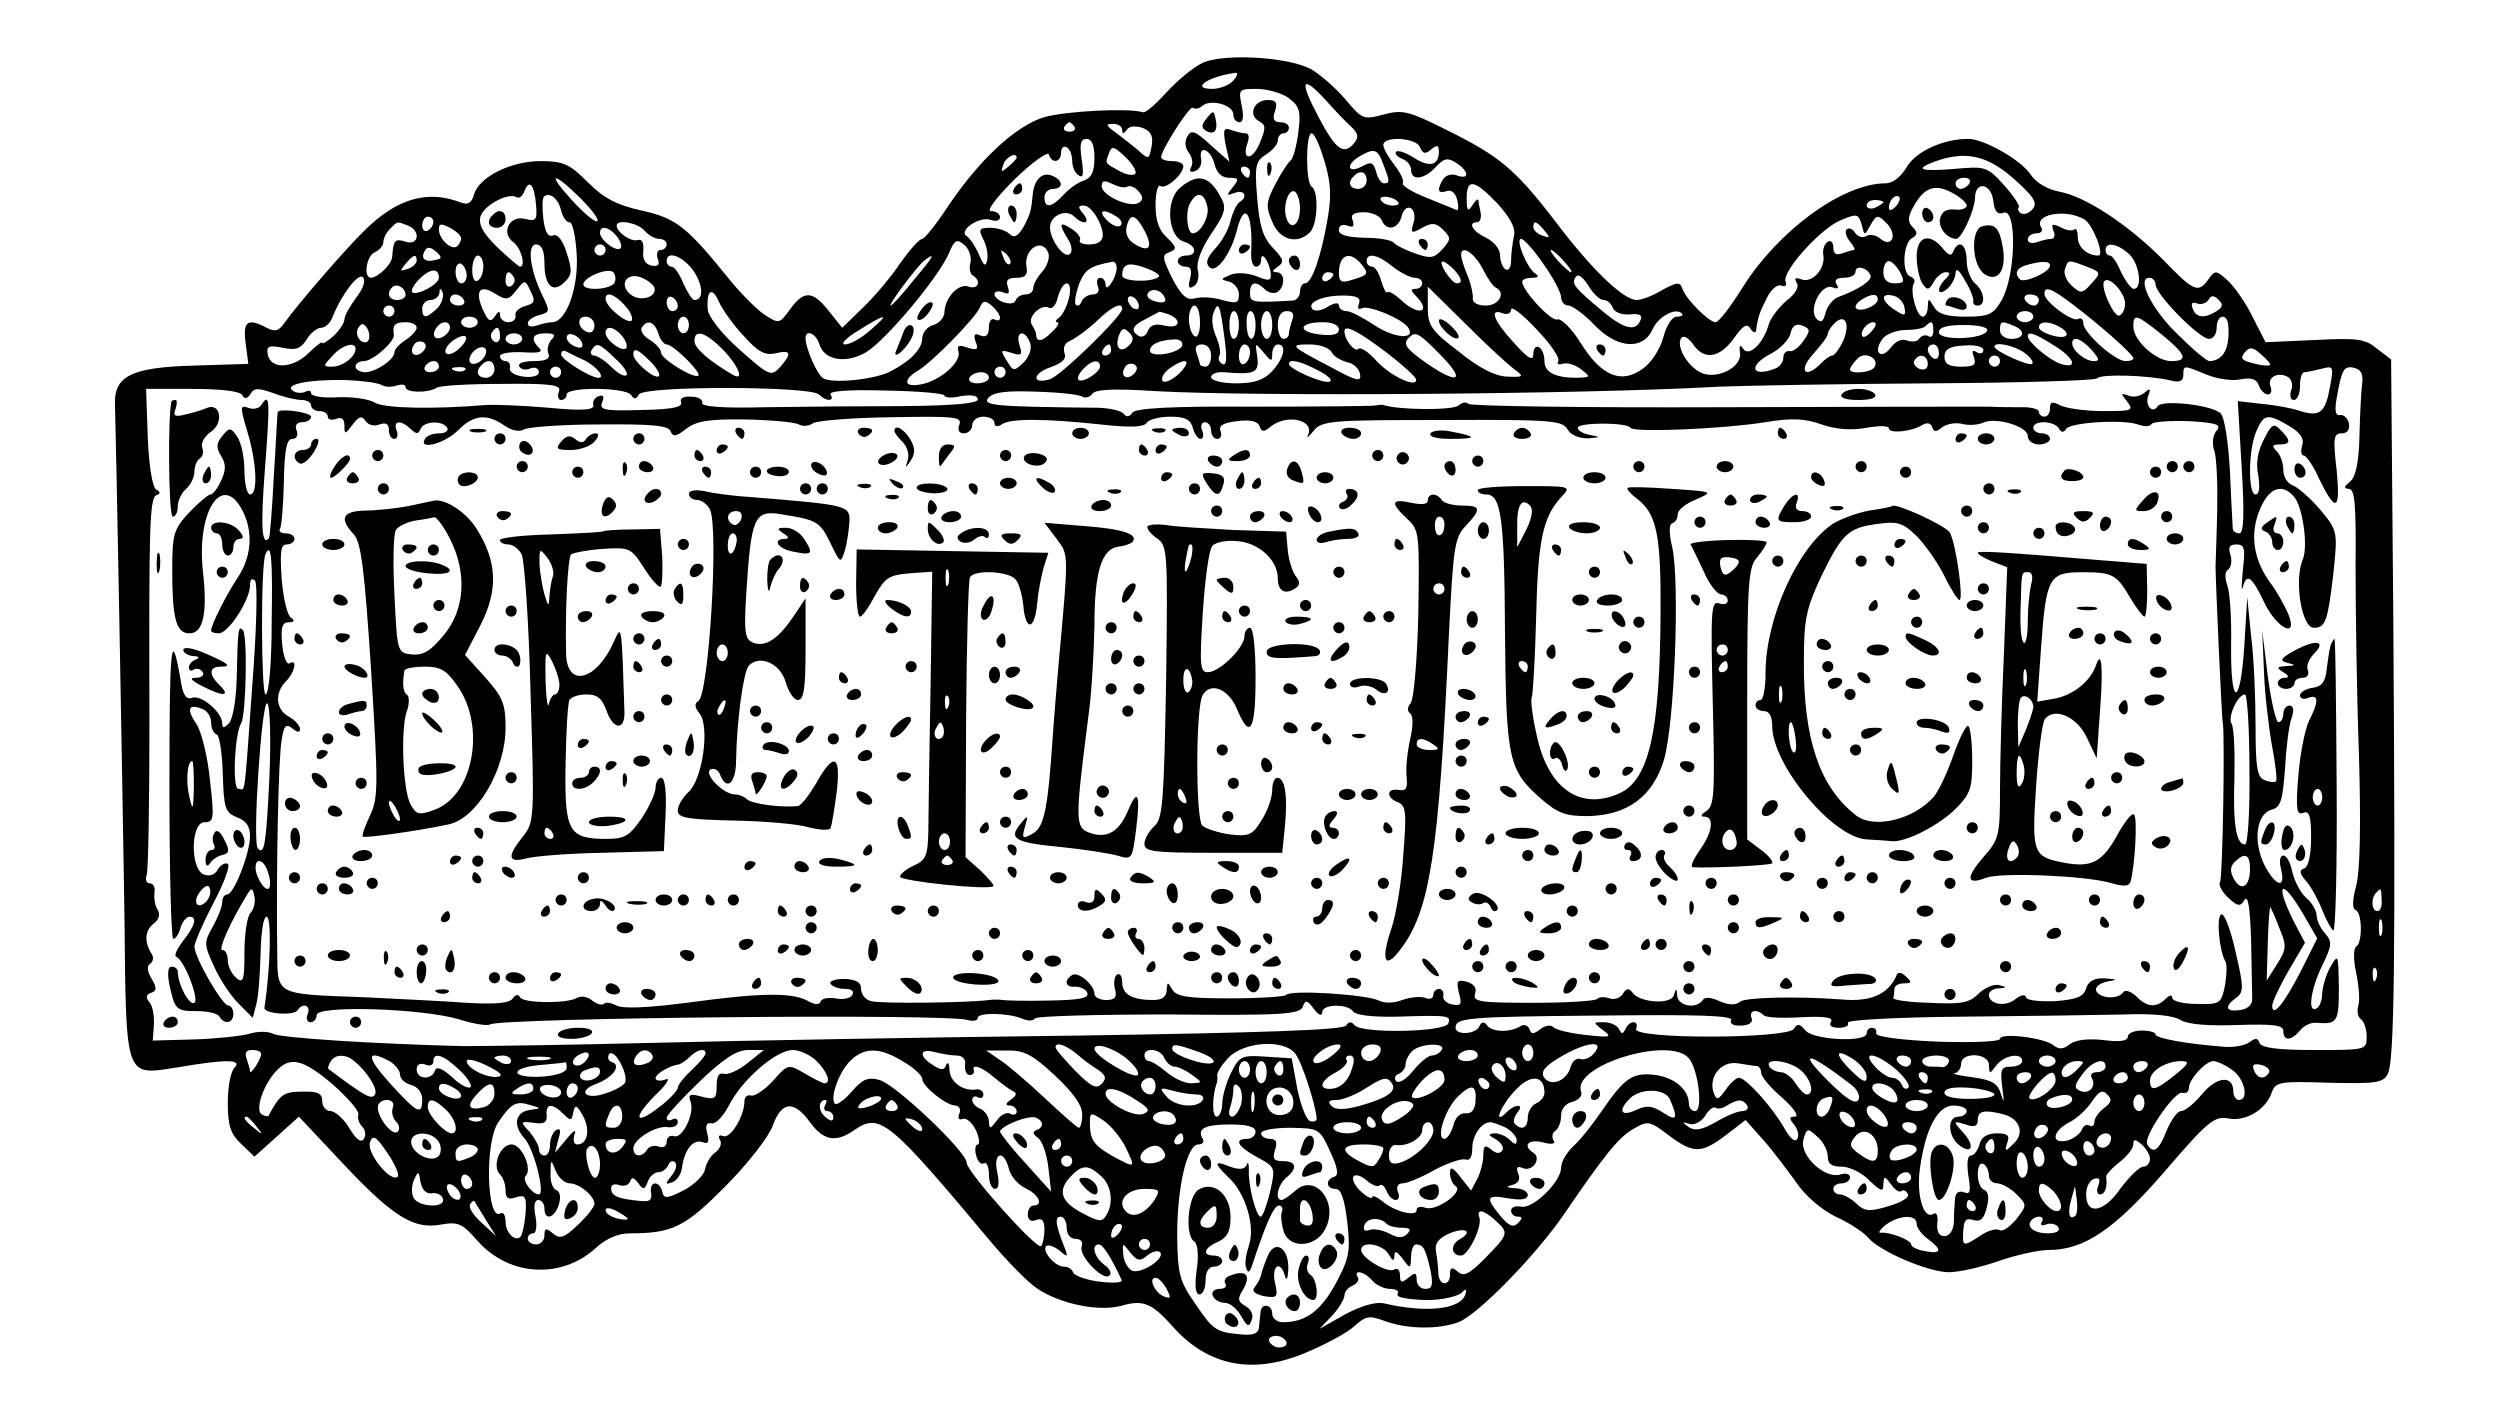
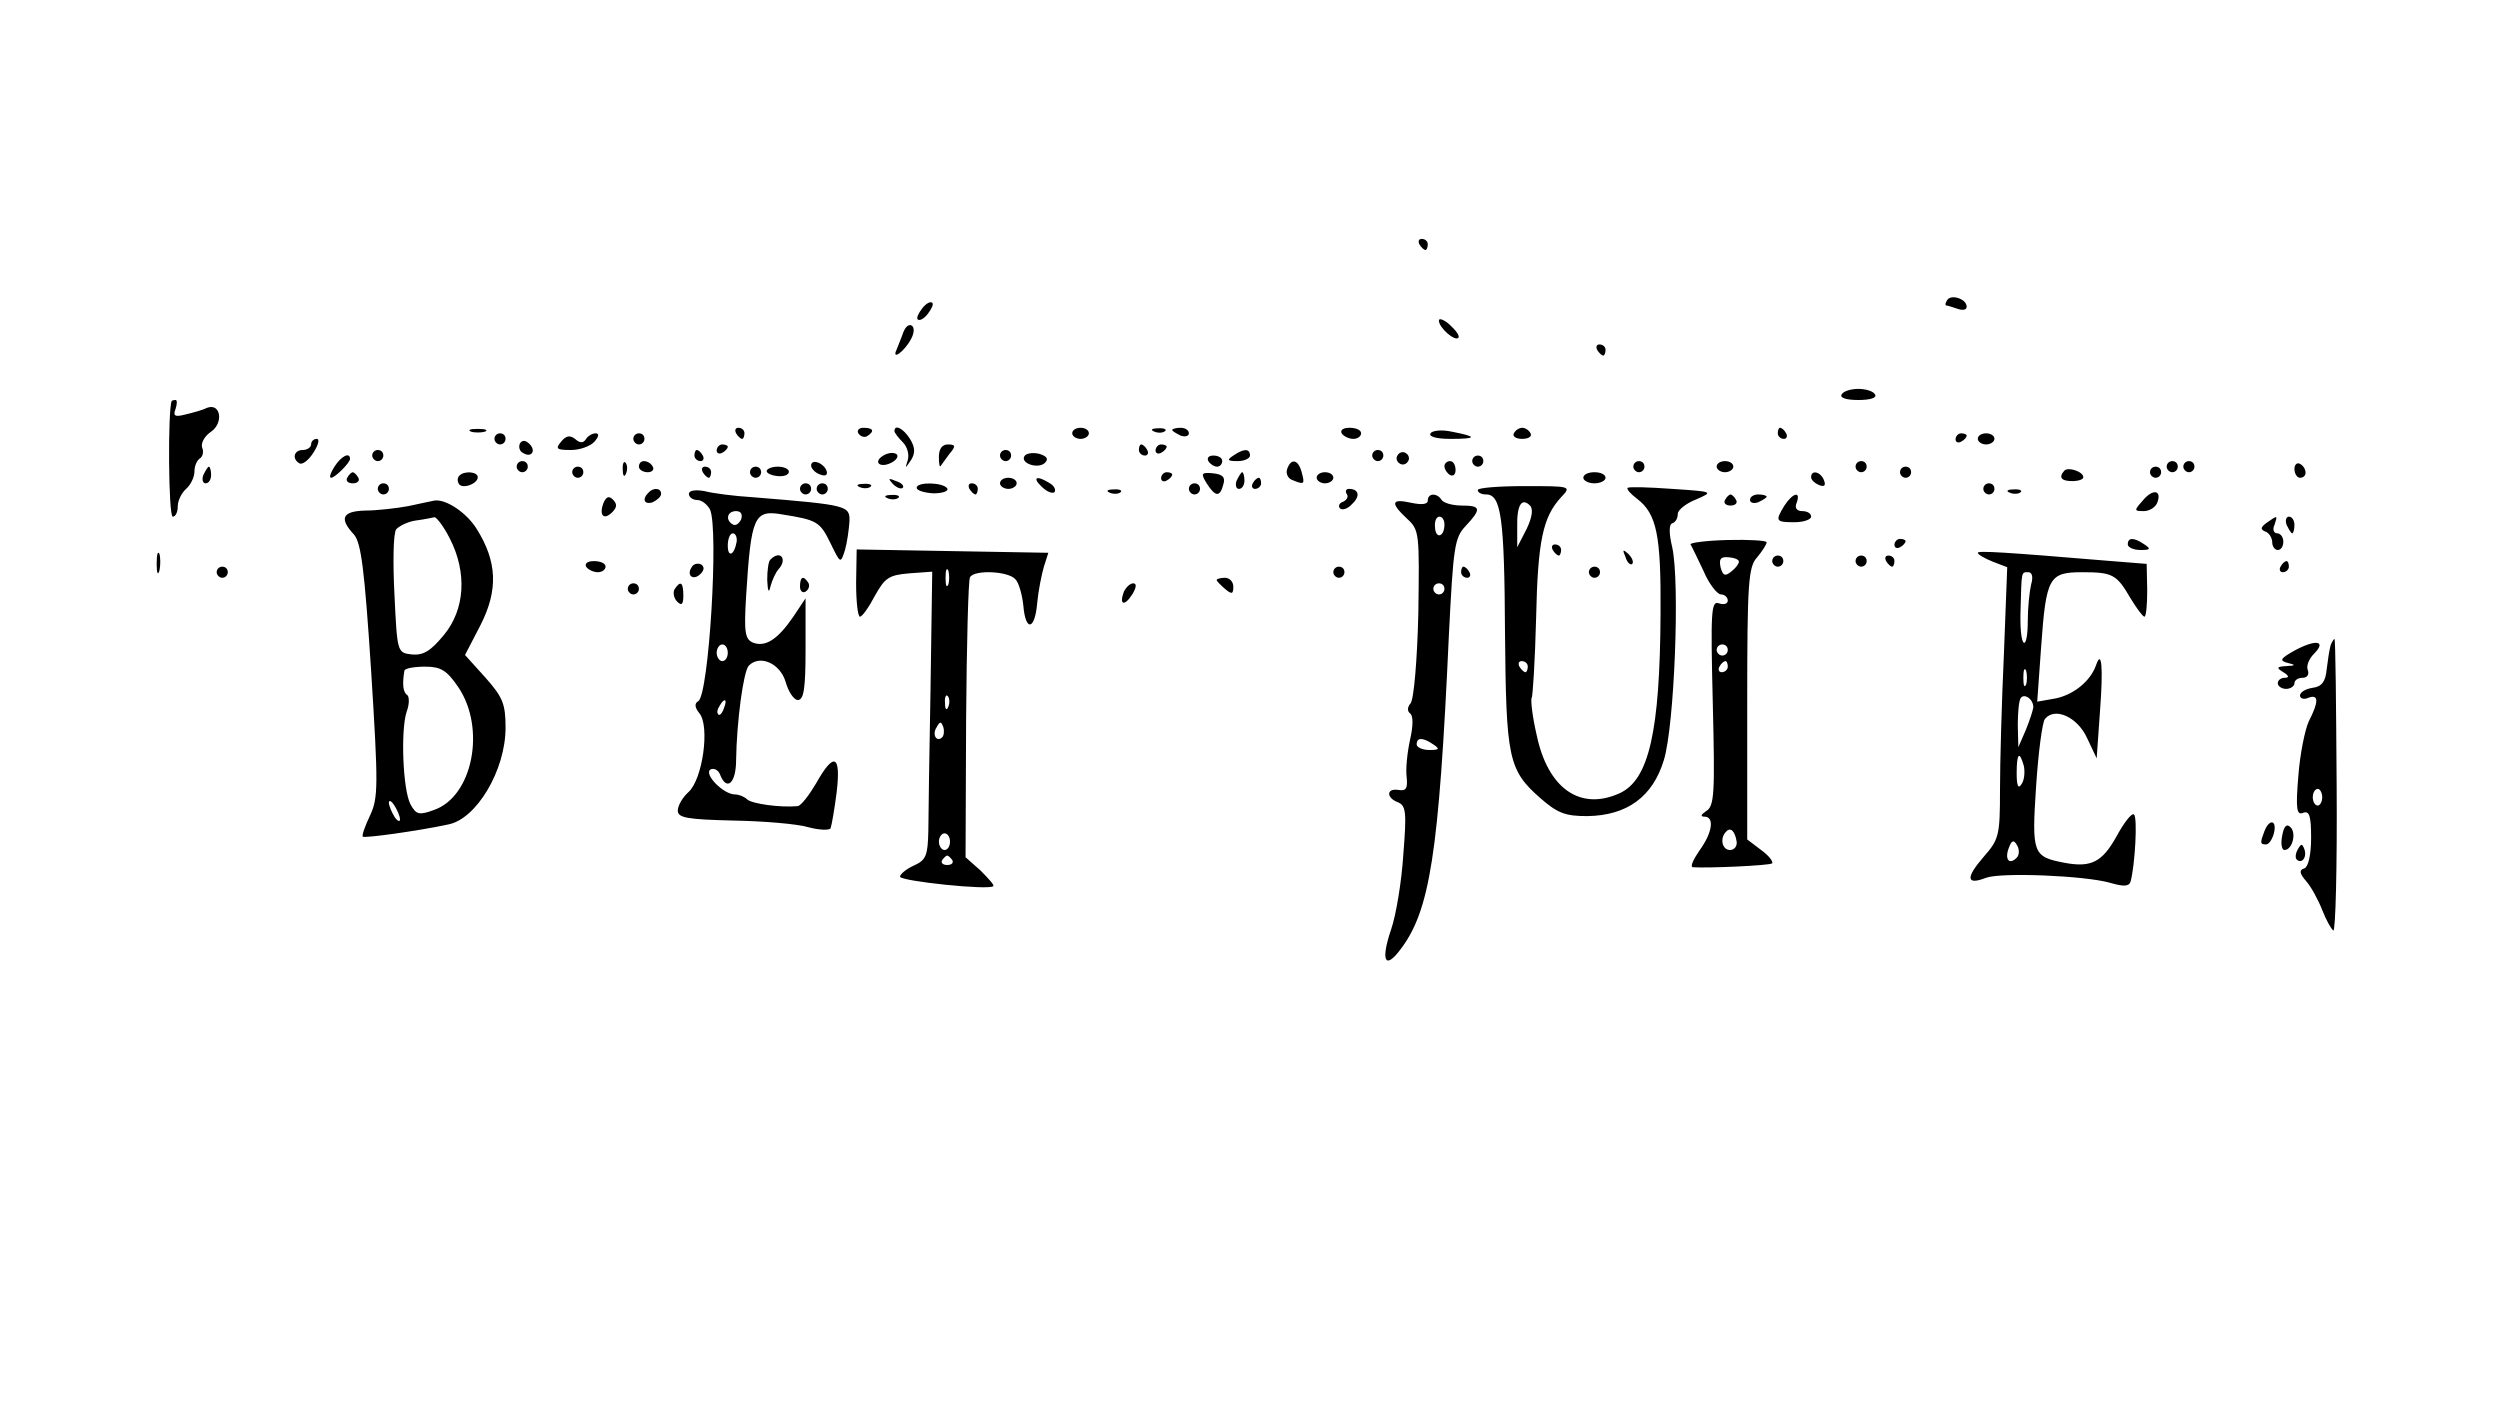
<svg xmlns="http://www.w3.org/2000/svg" width="600" height="341.333" version="1.0" viewBox="0 0 450 256">
-   <path d="M216.5 11.3c-1.7.8-4.6 3.2-6.5 5.3-1.9 2.1-3.8 3.8-4.3 3.6-2.6-.8-13.9-.2-17.8.9-5.1 1.6-11.6 7.6-17.3 16.1-2.1 3.2-4.2 5.8-4.6 5.8-.5 0-2.2 1.9-3.9 4.3-1.6 2.4-4.6 6-6.7 8l-3.8 3.7-2.4-3c-2.9-3.7-4.5-3.8-7-.3-1.9 2.6-2 2.6-4.5 1-1.4-.9-4.3-3.8-6.4-6.4-7.7-9.5-9.5-11-15.8-12.4-4.5-1-6.8-2.2-9.7-5.1-3.3-3.3-4.4-3.8-8.5-3.8-5.4 0-11.2 2.9-12 6.1-.4 1.4-1.1 1.8-2.2 1.4-6.1-2.4-11.6-.8-17.4 4.9C62.1 44.9 53.4 55 51.3 58c-1.1 1.6-1.8 1.8-3.3 1-3.4-1.8-4.3-1.2-3.8 2.7l.5 3.8-9.6.3c-11.6.3-14.7 1.9-14.4 7.3.2 5.9 1.3 65.3 1.7 91.7.3 29.9 0 28.8 9.7 27.3 8.8-1.5 11.6-1.4 10.1.1-.7.7-1.2 3.5-1.2 6.3 0 4.1.5 5.6 2.4 7.4l2.4 2.3 4-3.6 4-3.6 7.8 8.3c9.1 9.7 12.9 12.1 17.9 11.1 3-.5 3.7-.2 6.5 3 5.7 6.4 15.2 6.9 21.4 1.1 1.8-1.6 3.9-2.5 6-2.5 7.6 0 9.9-1.1 17.2-8.5 4-4 7.8-8.9 8.5-10.9 1.6-4.4 3.8-4.6 6.7-.6 2.5 3.4 4.7 3.7 8 1.4 4.6-3.2 6.3-1.7 24.7 20.3 2.8 3.3 6.4 7 8 8.1 4.1 2.9 11.4 4.4 15.5 3.2 3.8-1.1 5.4-.4 9.2 3.9 6.3 7 14.3 8.6 23.8 4.6 3.6-1.5 7.5-3.6 8.8-4.8 2-1.8 2.6-2 5.5-.9 4.1 1.5 9.7 1.5 13.2.2s14-12.1 19-19.4c7.3-10.7 10-14.1 12.7-15.5 2.4-1.4 2.8-1.3 6.1 1.2 4.5 3.4 5.9 3.4 10.4 0l3.5-2.7 3.2 3.6c1.7 1.9 4.3 5.4 5.9 7.6 1.6 2.4 4.5 4.9 7.1 6.2 2.5 1.1 5 2.8 5.8 3.7 2 2.5 10.9 6.3 14.6 6.3 1.8 0 5.8-.9 8.9-2 3.2-1.1 7.2-2 9-2 6.5 0 11.9-3.7 21-14.2 7.7-9 8.9-9.9 11.3-9.5 3.1.7 6.8-1.5 7.9-4.6.7-2 1.4-2.1 10.4-1.8 8.4.2 9.7 0 10.5-1.6 1.2-2.2 1.4-20.8 1-81.2l-.4-47.4-2.5-1.9c-2.1-1.8-3.5-2-11.2-1.6l-8.9.4-2.3-4.5c-1.2-2.5-3.3-5.5-4.5-6.6-2.1-1.9-2.3-1.9-3.5-.2-1.8 2.5-2.6 2.2-8-3.4-6.2-6.3-14-11.5-18.8-12.4-2.2-.4-4.2-1.6-5.2-3.1-1.7-2.6-8.4-6.4-11.2-6.4-4.6 0-9.5 2.3-11.1 5.1-1.1 1.8-2.5 2.9-3.8 2.9-7.7 0-19.3 8.5-25.7 18.7-2.2 3.5-4.3 6.3-4.9 6.3-1.2 0-5.4-4.2-6-6.1-.4-1.2-1-1.1-3.6.3-1.6 1-3.7 1.8-4.6 1.8-2.4 0-8.2-5.6-14.6-14.1-7.3-9.5-10.1-11.8-19.6-16.5-6.8-3.4-7.9-3.7-11.3-2.8-3.7 1-3.9.9-7-2.8-1.8-2.1-4.6-4.5-6.2-5.4-4.3-2.2-15.6-2.8-19.4-1.1zm5.5 3.2c-.7.8-2.4 1.5-3.8 1.5-4 0-.8-2.2 4.2-2.9.5 0 .3.6-.4 1.4zm16.7 3.6c1.5 1.7 3.6 3.9 4.5 4.7 1.3 1.2 1.4 1.9.6 2.9-1.9 2.3-3.3 1.4-6.5-4.7-3.5-6.6-3-7.7 1.4-2.9zm-6.8-.5c2 1.5 2.3 2.3 1.8 6.2-.3 2.4-.9 4.7-1.4 5.1-.4.3-1.7 2.2-2.7 4.2-1.7 3.2-1.8 4.1-.6 6.8 1.3 3.3 4.5 4.2 6.8 1.9 1.4-1.4 1.6-7.4.3-8.2-1.1-.7-1.1-9.6 0-9.6.5 0 1.5 2.3 2.3 5 1.2 4 1.3 6.3.5 10.8-1.2 6.7-2.8 11.2-4 11.2-.5 0-.9.7-.9 1.5s-.6 1.5-1.2 1.6c-7.4.4-7.8.4-7.8-1.4 0-2 1.1-2.2 2.7-.6.6.6 1.6.8 2.2.5 1.5-1 1.4-3.6-.1-3.6-.9 0-.8-.3.2-1 1.2-.8 1.1-1.3-.9-3.4-1.8-1.9-2.4-4-2.8-8.9-.5-5.9-.3-6.7 1.6-7.9 1.1-.7 2.1-1.8 2.1-2.5s.5-1.3 1-1.3c.6 0 1-.5 1-1 0-.6-.7-1-1.6-1-1.1 0-1.4-.6-.9-2 .5-1.5.2-2-1.3-2-2.5 0-3.6 2.7-1.6 3.8 1.3.7 1.3 1.2.1 4.1-1.4 3.2-3.3 2.9-2.1-.3.3-.9.2-1.6-.4-1.6-.6 0-1.7-.3-2.6-.6-1.3-.5-1.5-.1-1 2.6l.7 3.1-3.4-3c-2.8-2.6-3.5-2.8-4.2-1.5-.5.9-.4 2 .3 2.9.6.8.8 1.9.4 2.6-.4.7-.2 1 .7.7.8-.3 1.3-1.2 1.1-2.2-.5-2.6 1.7-1.8 2.4.9.4 1.6 1.3 2.5 2.6 2.5 1.8 0 1.9.2.7 1.7s-1.2 1.6.4 1c1.7-.6 2.4.7.8 1.7-.5.3-1.2 1.8-1.6 3.3-.3 1.6-1.6 3.8-2.8 5.1-1.4 1.5-1.8 2.5-1 3.3 1.2 1.2 3.8-2.3 4.9-6.5 1.4-5.8 3-3.2 2.6 4.1 0 1.3.3 2.3.9 2.3.5 0 .9-.5.9-1.2 0-1.7 1.3 0 1.7 2.1.2 1.7-.1 1.8-2.6.8-1.6-.6-3.6-.7-4.7-.2-1.7.7-1.8.8-.1 1.2.9.3 1.7 1.3 1.7 2.3 0 1.6-.4 1.7-3 1-1.6-.5-3.8-.6-4.9-.3-1.5.4-2.4-.4-4.1-3.6-1.8-3.7-1.9-4.2-.5-4.7 1.4-.6 1.3-.9-.4-2.6-1.5-1.3-2.1-3.1-2.1-5.9 0-2.2.4-3.8.9-3.4 1 .6 4.1-2.1 4.1-3.6 0-.5-.9-.9-2-.9s-2-.3-2-.7c0-1.3 5.2-9.4 5.7-8.9.4.3 1.1.2 1.8-.4 1.5-1.2 5.5-.1 5.5 1.6 0 .8.5 1.4 1.1 1.4.7 0 .8-1.1.4-3-.6-2.9-.5-3 2.7-3 1.8 0 4.4.7 5.7 1.6zm-38.5 5.2c.3.5-.1.9-.9.9s-1.2-.4-.9-.9c.3-.4.7-.8.9-.8.2 0 .6.4.9.8zm8.6.6c0 .8.3.7.8 0 .4-.7 1.5-.8 2.8-.4 1.6.6 2 1.5 1.7 3.3-.5 2.5-.5 2.5-2.6.6-1.2-1-3-2.4-4.1-3.2-1.6-1.2-1.6-1.4-.2-1.4.9 0 1.6.5 1.6 1.1zm-5 5c0 2.5-.5 3.6-1.9 4.1-1 .3-2.6 1.4-3.6 2.5-2.2 2.4-3.5 2.6-3.5.5 0-.8.7-1.5 1.5-1.5 2 0 1.9-1.6-.2-2.4-1.7-.7-3.2.8-3.4 3.4-.3 3-.4 3.5-1.7 5.9-1 1.7-1.7 2-2.5 1.2-.6-.6-2.2-1.1-3.4-1.1-2.1 0-2.2.3-1.3 2.1.6 1.1.9 2.8.7 3.7-.3 1.3-.6 1.1-1.5-1-.6-1.4-1.6-2.9-2.2-3.3-1.6-1 2.4-3.7 4.4-2.9.9.3 1.6.1 1.6-.5s-.7-1.1-1.6-1.1c-.9 0 .8-2.3 4.2-5.7 3.2-3.1 6-5.1 6.2-4.5.5 1.7 2.2 1.5 2.2-.4 0-.8.5-1.2 1-.9.6.3 1 1.5 1 2.5s.5 2.2 1.2 2.6c.8.5.9-.3.5-2.9-.4-2.8-.2-3.7.9-3.7.9 0 1.4 1.1 1.4 3.4zm58.6-1.9c.5 1.2 1 1.3 2 .4 1.1-.9 1.4-.8 1.4.4 0 2.5-1.7 2.9-4.5 1.1-1.4-.9-2.8-1.4-3.2-1.1-.3.4.2.9 1.1 1.3.9.3 1.6 1.2 1.6 2 0 2 2.4 1.7 4.4-.5 1.5-1.6 2.1-1.8 3.7-.8 2.3 1.5 2.5 3.1.2 2.3-.9-.4-2-.1-2.5.6-1.2 1.9-1 2.8.6 2.2.8-.3 1.6.3 1.9 1.6.3 1.2.2 2-.1 1.8-.4-.2-2.8-1.1-5.4-2.2-2.6-1-4.5-2.2-4.3-2.6.3-.4-.4-1.9-1.5-3.3s-2-3-2-3.6c0-1.7 6-1.3 6.6.4zm-51.2 4.7c-.3.5-1.5.3-2.7-.3-2.9-1.6-2.8-1.4-2.1-3.3.5-1.4.9-1.3 2.9.6 1.3 1.2 2.1 2.6 1.9 3zm44.6-1.6c1.2 3.1 1.2 3.4.1 3.4-.5 0-1.1-.9-1.4-2.1-.5-1.7-.9-1.9-2.6-.9-2.6 1.3-2.9-.4-.3-1.9s3.2-1.3 4.2 1.5zm-66-1.2c0 .2-.7.9-1.5 1.6-1.3 1.1-1.4 1-.9-.4.5-1.4 2.4-2.3 2.4-1.2zm179.4 3.7c3.7 3.3 4.4 4.4 3.5 5.5-.6.8-1.6 1.1-2.1.8-.5-.3-.7-.8-.4-1.1.2-.3-1-2.1-2.7-4-3-3.3-3.3-3.4-8.9-2.9-6.1.5-7.3.1-3.6-1.3 5.5-2 9.4-1.2 14.2 3zM225 31c0 .5-.2 1-.4 1-.3 0-.8-.5-1.1-1-.3-.6-.1-1 .4-1 .6 0 1.1.4 1.1 1zm21 1.5c0 .8-.7 1.5-1.5 1.5-1.6 0-2-1.2-.8-2.3 1.1-1.2 2.3-.8 2.3.8zm-141.6 3.1c2 2 3.5 3.9 3.1 4.2-.3.3-2.3-1.3-4.4-3.6-4.7-5.1-3.8-5.6 1.3-.6zm98.5-2c.5-.3 1.4.1 2 .8.9 1 .9 1.6.1 2.1-1.6 1-6.7-1.3-6.7-3 0-1 .5-1.1 1.9-.4 1 .5 2.2.8 2.7.5zm151.6-.6c-.3.5-1 1-1.6 1-.5 0-.9-.5-.9-1 0-.6.7-1 1.6-1 .8 0 1.2.4.9 1zm-258 4c.2 2.6 0 2.9-2 2.4-2.8-.7-4.4 2.5-2.1 4.2 1.4 1 2.3 4.4 1.2 4.4-.2 0-2.1-1.6-4.1-3.5-2.7-2.7-3.4-4.1-3-5.6.7-2 5-4.3 6.5-3.4.4.3 1.1-.2 1.4-1.1.9-2.3 1.8-1.1 2.1 2.6zm173.1-.3c2.3 2.6 3.3 4.4 2.9 5.8-.2 1.1-.5 3-.5 4.3 0 1.3-.4 2-1 1.7-.5-.3-1-1.5-1-2.6s-1.1-2.4-2.5-3.1c-2.4-1.1-3.4-2.8-1.6-2.8.5 0 .8-.8.6-1.8-.2-.9-.4-1.9-.4-2.2-.1-.3-.6.2-1.1 1-.8 1.2-1 .9-1-1.3 0-3.7 1.4-3.4 5.6 1zm84.4.3c0 .5-1 .9-2.2.7-1.5-.1-2.3.4-2.6 1.7-.3 1.6 1.2 3.5 2.9 3.6 1 0 3.3-5.1 3.4-7.3 0-3.2 2.9-2.8 3.3.5.2 1.9.8 2.5 1.8 2.1 2.5-1 2.3 11.4-.4 15.9-1.4 2.4-2.3 2.8-6.4 2.8-3.4 0-5-.5-5.7-1.8-1-1.6-1-1.6-1.1 0 0 1-.4 1.8-.9 1.8-1.1 0-2.4-4.7-1.6-6 .3-.4 0-1-.6-1.2-1.6-.5-1.4-5.9.2-6.9 1.1-.6 1.1-1.1.2-2-.9-.9-.9-1.7-.1-3.3 2-3.8 3.9-4.6 7-3 1.6.8 2.8 1.9 2.8 2.4zm-120 .5c0 2.9-1.6 4.1-2.4 1.9-.8-2.1.3-5.6 1.5-4.9.5.4.9 1.7.9 3zm-133 .4c.3 1.2 1 2.2 1.5 2.1.6 0 1.1 2.6 1.3 5.7.4 6.1-1.9 12.3-4.4 12.3-.7 0-1.9.3-2.8.6-.9.3-1.6.2-1.6-.4 0-.5.9-1.2 2.1-1.5 1.9-.5 1.9-.7.6-3.4-2.3-4.6-2.9-9.3-1.2-9.3 1 0 1.5 1.1 1.5 3.4 0 4.1 1.6 5.5 3.7 3.3 1.3-1.2 1.3-2.1.3-5.2-.7-2.3-1.7-3.5-2.5-3.1-.9.3-1.4-.7-1.7-3-.2-1.9-.2-3.7.1-4 1-.9 2.6.3 3.1 2.5zm150.6-1.6c.4.4 0 .7-.9.7s-1.8-.4-2.1-.9c-.7-1 2-.9 3 .2zm89.6.9c-.7.7-1.2.8-1.2.2 0-1.4 1.2-2.6 1.9-1.9.2.3-.1 1.1-.7 1.7zm-2.2-.8c0 .2-.7.6-1.5 1-.8.3-1.5.1-1.5-.4 0-.6.7-1 1.5-1s1.5.2 1.5.4zm-141.3 3.2c1.5 3.1.9 4.4-1.8 4.4-1.1 0-1.8-.4-1.5-.8.2-.4-.4-1.3-1.5-2-2.2-1.4-2.4-1-.7 1.8.7 1 .9 2.3.4 2.7-1 1-3.6-2.5-3.6-4.8 0-2.1 2.9-3.4 4.4-1.9 1.6 1.6 3 1.2 1.6-.5-1-1.2-1-1.5.1-1.5.8 0 1.9 1.2 2.6 2.6zm56.7.6c-.5 1.8-.4 1.9 1.6.8 1.8-1 2.5-.9 3.8.4 1.4 1.4 1.4 1.7-.2 3.5-1.5 1.6-2.1 1.7-4.9.7-1.8-.6-3.5-1.5-3.8-1.9-.4-.5-2.7-.9-5.3-.9-3.1-.1-4.6-.5-4.6-1.4 0-.8.6-1.1 1.5-.8 1.1.4 1.3.2 1-.9-.5-1 .1-1.5 2-1.5 1.5 0 2.9.7 3.2 1.4.8 2.1 3 1.7 3.6-.7.3-1.2 1-1.8 1.7-1.4.6.4.8 1.6.4 2.7zM201 39c.8.5 1.1 1.2.7 1.6-.4.4-1.5 0-2.4-.9-1.8-1.8-.8-2.3 1.7-.7zm135.7 1.5c1.1-1.9 1.3-1.9 2.9-.3 2 2 1 4.5-1.1 2.8-.8-.7-1.9-.9-2.6-.5-.6.4-1.5.1-2-.6-.4-.7-1.1-1-1.5-.6-.4.3-.1 1.3.6 2.2.7.8 1 1.5.7 1.5-.3 0-1.2.3-2.1.6-1.1.4-1.6.1-1.6-1.1 0-.9-.5-1.3-1-1-.6.4-1 1.5-.8 2.4.4 2.5-2 5.1-3.9 4.4-1.1-.4-1.4-.3-.9.6.5.7-.2 2-1.8 3.2-1.3 1.1-2.8 3-3.2 4.2-1 3.6-3.6 6-4.6 4.5-.6-.9-.8-.7-.6.7.4 2.7-4.4 5-7.2 3.5-2.4-1.3-4.3-4.7-3.4-6.1.4-.6 1.2-.2 2.1 1 2 3 4.8 2.6 7.4-1 1.6-2.3 2.4-2.8 3-1.7.5.7.9.8 1 .3.3-2.4.6-3.2 1.9-5.8.7-1.5 1.9-2.6 2.6-2.3.7.3 1.1 0 .8-.7-.7-1.8 6.3-9.6 10-11.1 2.9-1.2 3.1-1.1 3.7.8.5 2.1.5 2.1 1.6.1zm38.5-1c1.5.9 3.7 6.5 2.5 6.5-2 0-3.7-1.5-3.7-3.3 0-1.1-.3-1.7-.6-1.4-.4.3-1.5.2-2.5-.4-1.5-.7-1.7-.6-1.3.6.4.8.2 1.5-.4 1.5-.6 0-1.7.3-2.6.6-.9.3-1.6.1-1.6-.5s.7-1.1 1.6-1.1c.8 0 1.2-.5.8-1.1-1.4-2.3 4.4-3.4 7.8-1.4zM78 39.9c0 .6-.4 1.3-1 1.6-.5.3-1-.1-1-.9 0-.9.5-1.6 1-1.6.6 0 1 .4 1 .9zm128 1.6c1.6 3 .9 4.1-1.8 2.4-1.2-.7-1.7-1.9-1.4-3.1.6-2.5 1.6-2.3 3.2.7zm-132.6-.9c2.4.9 2 3.7-.4 2.9-1.9-.6-2.2-.3-2.4 2.7-.1 1.4-2.5 3.7-3.8 3.8-1.5 0-.8-4.1.7-4.6.8-.4 1.5-1.2 1.5-1.8 0-.7.5-1.7 1.2-2.4 1.4-1.4 1.2-1.4 3.2-.6zm9.6 2.3c0 .4-.3 1.1-.7 1.4-.9.9-3.3-1.2-3.3-3 0-1.1.4-1.1 2-.3 1.1.6 2 1.4 2 1.9zm33-1.4c.7.8 1.9 1.5 2.6 1.5.8 0 1.4.4 1.4 1 0 .5-.5 1-1.1 1-.6 0-.8.7-.5 1.6.4 1.1.1 1.4-1.2 1.2-1.1-.3-1.6-1.2-1.4-2.7.1-1.4-.2-2.1-1-1.9-1.2.4-3.8-1.4-3.8-2.6 0-1.2 3.8-.5 5 .9zm162 0c1.1 1.3 1 1.4-.4.9-.9-.3-1.6-1-1.6-1.5 0-1.3.6-1.1 2 .6zm-167 1c.7.9 1 1.8.7 2.2-.8.7-3.7-1.5-3.7-2.8 0-1.4 1.6-1.1 3 .6zm63.7 4.7c-.3 1-.1 2.1.4 2.4 1.6.9 1 2.6-.7 2-1.8-.7-4.3 1.9-4.4 4.6 0 .9-.9 2-2 2.3-1.1.3-2 1.4-2 2.4 0 1.9-2.1 4.1-5.8 6-2.7 1.4-10.4 2.2-12 1.2-1.1-.6-3.2-5.4-3.2-7.2 0-1.7 1.9-.9 2.5 1.1.9 2.9 4.8 3.5 8.4 1.4 3.5-2.1 13-13.4 14.9-17.8 1-2.4 1.4-2.7 2.8-1.5.8.7 1.3 2.1 1.1 3.1zm103.1.3c1.8 2.5 3.2 5.2 3.2 6 0 .8.6 1.5 1.3 1.5.7 0 2.9 1.6 4.7 3.5 4.1 4.3 8.8 4.6 10.5.7 1-2.2 4.1-3.9 5.2-2.8.4.3 0 .6-.9.6-.8 0-1.8 1.5-2.4 3.7-.5 2-2.1 4.5-3.6 5.6-3.9 2.9-7.5 1.5-11.3-4.6-1.6-2.6-3.6-4.5-4.2-4.2-1.1.4-6.3-5.2-6.3-6.8 0-.4.8-.7 1.8-.7 1.1 0 1.3-.3.5-.8-1.4-.9-3.6-6.2-2.5-6.2.5 0 2.3 2 4 4.5zm-199.5-.7c-1.8.5-2.7-.3-1.8-1.7.4-.7 1-.7 2 .2 1.1 1 1.1 1.3-.2 1.5zM109 45c0 .5-.4 1-1 1-.5 0-1-.5-1-1 0-.6.5-1 1-1 .6 0 1 .4 1 1zm79.7.5c.3.9-.2 2.4-1.1 3.4-.9 1-1.6 2.3-1.6 2.9 0 .7-.6 1.2-1.4 1.2-.8 0-1.6.5-1.8 1.1-.4 1.2-3.8.1-3.8-1.2 0-.4.7-.6 1.5-.3 1.1.5 1.3.2.9-1s0-1.6 1.6-1.6c1.5 0 2-.5 1.8-1.8-.7-3.2 2.7-5.6 3.9-2.7zm194.5.2c1.9 1.7 2.5 6.3.9 6.3-.5 0-1.5-1.4-2.3-3-.7-1.7-1.6-3-2-3-.5 0-.8-.5-.8-1 0-1.5 2.1-1.2 4.2.7zm-201.4 1.8c-.3.3-.9-.2-1.2-1.2-.6-1.4-.5-1.5.5-.6.7.7 1 1.5.7 1.8zm85.2 1.1c.8 1.6 1.8 3 2.3 3.2 1.8.9.5 3.2-1.8 3.2-1.5 0-2.5-.5-2.4-1.3.1-.6-.3-2.5-.9-4-.7-1.6-1.2-3.3-1.2-3.8 0-2 2.5-.3 4 2.7zm14.5-1.6c1 1.1 1.6 2 1.3 2-.3 0-1.3-.9-2.3-2-1-1.1-1.6-2-1.3-2 .3 0 1.3.9 2.3 2zM75 46.9c0 .5-.7 1.2-1.6 1.5-1.4.5-1.5.4-.4-.9 1.4-1.7 2-1.9 2-.6zm12 1c0 1.1-.4 2.3-1 2.6-.6.4-1-.5-1-1.9s.5-2.6 1-2.6c.6 0 1 .9 1 1.9zm37.8.8c1.8 2.7 1.9 5.3.2 5.3-.4 0-1.3-1.4-2-3-.7-1.7-1.6-3-2.1-3s-.9-.5-.9-1c0-2 2.9-.9 4.8 1.7zm39.6 1.8c-2 2.5-3.8 4.5-4.1 4.5-.5 0 4.9-7.3 6.2-8.2 2-1.5 1.6-.7-2.1 3.7zm80.6-3c1.5 1.8 1.3 2-1.7 2.9-1.8.6-2.3.3-2.3-1.2 0-3.3 1.9-4.2 4-1.7zm5.7.5c1.4 1.1 3.2 2 3.9 2 .8 0 1.4.4 1.4 1 0 .5-.5 1-1.2 1-.9 0-.9.3 0 1.2 3 3 .6 3.8-2.5.9-1.2-1.1-2.3-1.8-2.6-1.5-.2.3-.7-.7-1.1-2.1-.4-1.4-1.1-2.5-1.6-2.5-.6 0-1-.5-1-1 0-1.6 2-1.2 4.7 1zM84 49.6c0 .8-.4 1.4-1 1.4-.5 0-1-.9-1-2.1 0-1.1.5-1.7 1-1.4.6.3 1 1.3 1 2.1zm117-1.4c0 1.8-2 4.7-2 3 0-.6-.4-1.2-1-1.2-.5 0-.7.7-.4 1.5.4.9 0 1.5-.9 1.5-.8 0-1.7.6-2 1.2-.2.7-.7 1-1 .7-.4-.3-.1-1.9.5-3.7 1.1-2.7 1.9-3.3 6.1-4.1.4 0 .7.5.7 1.1zm7.6 1.6c-1.2 1.1-6.6.9-6.6-.2 0-2.1 1.1-2.5 4.1-1.4 1.7.6 2.8 1.3 2.5 1.6zm53-1.4c1.5 1.6 1.8 2.6.6 2.6-.4 0-1.3-.9-2-2-1.4-2.3-.7-2.6 1.4-.6zm80.4.6c.9 1.7.8 2-1 2-1.3 0-2-.7-2-2 0-1.1.4-2 1-2 .5 0 1.4.9 2 2zm27-1.2c0 1.2-4.6 3.2-5.4 2.5-1.1-1.1-.6-2.1 1.2-2.6 2.9-.8 4.2-.7 4.2.1zm6.6.2c2.6 1 2.6 1.1.9 3-1.7 1.9-2 1.9-3.6.4-1-.9-1.5-2.2-1.2-3 .6-1.7.5-1.7 3.9-.4zM79 50c0 1.2-4 3.3-4.8 2.6-.3-.3.3-1.4 1.4-2.5 1.9-1.8 3.4-1.9 3.4-.1zm31.6.9c-.8 1.3-5.6 1.5-5.6.3 0-1.3 4.4-3.1 5.4-2.2.4.5.5 1.3.2 1.9zm226.1-1.3c.3.9-2.1 2.5-5.9 3.9-.9.4-1.9 1.6-2.2 2.8-.4 1.6-.8 1.9-1.6 1.1-1.6-1.6.8-6.4 2.8-5.7 1 .4 1.3.2.8-.5-.5-.8 0-1.2 1.3-1.2 1.2 0 2.1-.5 2.1-1.1 0-1.3 2.2-.7 2.7.7zm-272.6 4C63 55.1 62 56.8 62 57.5c0 .6-.9 2-2 3s-2 1.5-2 1.2c0-.3-1.1.5-2.5 1.9-2.9 2.8-6.8 2.9-7.3.2-.3-1.5.2-1.7 2.7-1.2 2.3.5 3.2.2 4.3-1.5.7-1.2 1.9-2.1 2.6-2.1.7 0 1.6-.8 2-1.8 1.7-4.3 4.7-8.1 5.5-7.3.6.6.1 2-1.2 3.7zm28.4-3.7c.3.5.1 1.2-.5 1.6-.5.3-1-.1-1-.9 0-1.8.6-2.1 1.5-.7zm25.3 1.9c.5 1.7-2.6 2.6-4.3 1.2-2.1-1.7-.8-4 1.8-3.1 1.1.4 2.3 1.3 2.5 1.9zM240 49.4c0 .3-.4.8-1 1.1-.5.3-1 .1-1-.4 0-.6.5-1.1 1-1.1.6 0 1 .2 1 .4zm48.6 4.6c.7 0 1.4.6 1.7 1.4.3.8 1.6 1.3 3 1.2 1.8-.2 2.4.1 2 1-.8 2.1-2.8 1.7-6.5-1.3-5.4-4.5-6-5.2-5.2-6.4.4-.7 1.2-.2 2.3 1.5.8 1.4 2.1 2.6 2.7 2.6zM94.5 55.1c-1.1.3-1.9 1.1-1.7 1.7.1.7-.5 1.2-1.3 1.2s-1.5-.6-1.5-1.3c0-.8-.3-.7-.9.2-.8 1.2-1.2 1-2.2-1.2-1.5-3.4-.5-4.6 2.3-2.8 1.9 1.2 2.4 1.1 3.7-.6 1.6-2 1.6-2 2.6.1.9 1.8.8 2.2-1 2.7zm288-.3c0 .9-.5 1.8-1 2-1 .4-3.6-5.4-2.7-6.2.9-1 3.9 2.3 3.7 4.2zm5.5-3.6c0 1.8 7.9 9.8 9.6 9.8.8 0 1.4-.9 1.4-2 0-2.5 2-2.7 2.1-.3.3 4-.9 6.2-3.4 6.3-.5 0-3-2.1-5.7-4.8-4.7-4.5-7.5-10.2-5.1-10.2.6 0 1.1.6 1.1 1.2zM73 53.1c0 .5-.7.9-1.5.9-1.5 0-2-1.2-.9-2.3.8-.8 2.4.1 2.4 1.4zm119.4.6c-.4 1.6-1.2 3.1-1.8 3.5-.6.4-.7.8-.3.8.5 0 .1.8-.9 1.7-1.7 1.8-2.9 2-2.9.5 0-.4-.4-1.2-.8-1.8-.8-1.4 1.8-3.8 3.1-3 .6.3 1.3-.5 1.6-1.9.4-1.4 1.1-2.5 1.6-2.5.6 0 .8 1.1.4 2.7zM78.7 55.5c-2 1.9-2.7 1.9-2.7 0 0-.8.7-1.5 1.5-1.5s1.5-.6 1.6-1.3c0-.9.2-.9.6 0 .2.7-.2 2-1 2.8zm55.2 5c2.6 2.9 3.8 3.5 5.7 3.1 2.8-.7 3 0 .8 2.5-1.6 1.7-1.9 1.6-7.2-3.1-3.3-2.9-5.6-5.9-5.8-7.2-.3-3.6.8-4.3 2-1.5.6 1.4 2.6 4.2 4.5 6.2zm75.8-6.8c.3.7-.4.9-1.6.6-1.2-.3-1.8-.9-1.5-1.5.7-1.1 2.6-.6 3.1.9zm62.8 12.7c1.9 1.4 1.8 1.5-1.2 1.4-2.2-.1-5-1.5-8.7-4.5-5-3.8-5.6-4.7-5.6-8v-3.7l6.8 6.7c3.7 3.7 7.6 7.3 8.7 8.1zm100.6-11.6c4.9 3.7 10.9 9 10.9 9.7 0 .3-.6.5-1.4.5-1.9 0-7.6-5.1-7.6-6.8 0-.7-.4-1.1-.9-.8-1 .7-6.1-3.1-6.1-4.5 0-1.5 1.3-1 5.1 1.9zM83.5 54c.3.5-.1 1-.9 1-.9 0-1.6-.5-1.6-1 0-.6.4-1 .9-1 .6 0 1.3.4 1.6 1zm29 1c1 1.1 1.5 2.3 1.2 2.7-.8.7-4.7-2.5-4.7-3.9s1.6-.9 3.5 1.2zm9.5.1c0 .5-.4.9-1 .9-.5 0-1-.7-1-1.6 0-.8.5-1.2 1-.9.6.3 1 1 1 1.6zm83 0c0 .6-.4.7-1 .4-.5-.3-1-1.1-1-1.6 0-.6.5-.7 1-.4.6.3 1 1.1 1 1.6zm39.6-.4c-.3.8-.1 1.1.5.8 1.1-.7 7.4 1.9 8.4 3.5 1.4 2.2-2.5 1.9-6-.4-2.1-1.4-4.4-2.6-5.1-2.6-.8 0-1.4-.5-1.4-1 0-.6-.8-.5-2 .2-1 .7-2.3.9-2.7.5-1.2-1.2 1.6-2.5 5.4-2.5 2.6 0 3.3.4 2.9 1.5zm93.4-.8c0 1.1-3.1 2.4-3.9 1.6-.3-.3.1-1 .9-1.5 1.9-1.2 3-1.2 3-.1zm4.8 1.4c.3 1.6.1 1.7-1.7.5-2.5-1.6-2.7-3.1-.4-2.6 1 .2 1.9 1.1 2.1 2.1zM367 54c0 .5-.4 1-.9 1-.6 0-1.3-.5-1.6-1-.3-.6.1-1 .9-1 .9 0 1.6.4 1.6 1zm32 2c-2.2 1.4-3.7 1.2-4.3-.4-.4-1-.1-1.3.7-1 .8.3 1.7 0 2.1-.6.5-.9 1-.9 1.9 0 .8.8.7 1.3-.4 2zm-219 1.2c0 .5-.4.6-1 .3-.5-.3-1 .3-1 1.4 0 1.4-.5 1.9-1.5 1.5-1.1-.5-1.3-.2-.9 1.1.6 1.4.3 1.6-1.4 1.1-1.6-.6-2-.4-1.7.6.7 1.9-3.3 5.4-6.8 6-3.1.6-3.2-.9-.3-2.6 2.6-1.6 10.3-9.5 11-11.3.5-1.2.9-1.3 2.1-.3.8.7 1.5 1.7 1.5 2.2zM71 56c0 .5-.4 1-1 1-.5 0-1-.5-1-1 0-.6.5-1 1-1 .6 0 1 .4 1 1zm131-.4c0 1.3-11.3 12.3-13.1 12.7-3.3.9-3-1.1.2-2.2 2.2-.8 2.9-1.5 2.5-2.6-.3-1 .1-1.8 1.1-2.2.9-.4 3-1.9 4.7-3.5 2.8-2.7 4.6-3.5 4.6-2.2zm14 2.5c0 1.7-.4 2.8-1 2.4-.5-.3-1-1.7-1-3.1 0-1.3.5-2.4 1-2.4.6 0 1 1.4 1 3.1zm4.4 2.7c.5 3.7.4 5.2-.4 4.7-.6-.3-.8-1-.5-1.5.3-.5 0-2-.6-3.4-.6-1.3-.9-3.2-.5-4.2.9-2.4 1.2-1.7 2 4.4zm60.1 4.2c-.3.5 0 .7.7.5.8-.3 2.2.1 3.3.9 1.9 1.5 1.9 1.5-.7 1.6-3.9 0-5.8-1-5.8-3 0-1.1-.4-2.2-1-2.5-.5-.3-1 .2-1 1.2 0 1.4-.9.9-3.5-2-3.7-4-4.5-6.3-2-5.3.8.3 1.5 0 1.5-.7s2.1.9 4.6 3.6c2.5 2.6 4.2 5.1 3.9 5.7zm-70.1-8.4c2.5 1 1.9 2.7-.8 2-1.6-.4-2.6-.1-3 1-.3.8-1 1.2-1.6.9-1.6-1-1.2-1.9 1.3-3.1 1.2-.7 2.3-1.2 2.4-1.3.1 0 .8.2 1.7.5zm12.6 1.9c0 1.4-.4 2.5-.9 2.5s-.8-1.1-.8-2.5.3-2.5.8-2.5.9 1.1.9 2.5zm3 0c0 3.3-1.5 3.3-1.6 0-.1-1.4.2-2.5.7-2.5.5 0 .9 1.1.9 2.5zm3 0c0 1.4-.4 2.5-1 2.5-.5 0-1-1.1-1-2.5s.5-2.5 1-2.5c.6 0 1 1.1 1 2.5zm3.6-.9c-.3.9-.6 2-.6 2.5s-.4.9-1 .9c-.5 0-1-1.1-1-2.5 0-1.6.6-2.5 1.6-2.5 1.1 0 1.4.5 1 1.6zM366 57c0 .5-.7 1-1.5 1s-1.5-.5-1.5-1c0-.6.7-1 1.5-1s1.5.4 1.5 1zM86 58c0 .5-.7 1-1.5 1s-1.5-.5-1.5-1c0-.6.7-1 1.5-1s1.5.4 1.5 1zm21 .6c0 .9-.5 1.4-1.2 1.2-1.8-.6-2.1-2.8-.4-2.8.9 0 1.6.7 1.6 1.6zm17-.1c0 .8-.4 1.5-1 1.5-.5 0-1-.7-1-1.5s.5-1.5 1-1.5c.6 0 1 .7 1 1.5zm32.6 1c-1.6 1.4-3.6 2.5-4.5 2.5-.9 0 .2-1.2 2.4-2.5 5.1-3.2 5.8-3.2 2.1 0zm175.2 1.8c-.7 1.5-1.6 2.7-2 2.7-.4 0-1.4.7-2.2 1.6-2.8 2.7-3.9 1-1.2-1.9 1.4-1.6 2.6-3.1 2.6-3.6 0-.4.5-1.2 1.2-1.9 1.9-1.9 2.9.1 1.6 3.1zm57.3-1.1c4.4 3.6 4.9 4.8 1.7 4.8-2.7 0-6.8-3.7-6.8-6.2 0-2.4.5-2.3 5.1 1.4zM66.3 61.3c-.3.5-1 .4-1.5-.1-.6-.6-.7-1.6-.3-2.2.6-.9.9-.9 1.6.1.4.7.5 1.7.2 2.2zM75 59c0 .5-.9 1.5-2 2.2-1.1.7-2 1.7-2 2.2 0 1.3-3.2 3.5-5.2 3.6-1 0-1.8-.5-1.8-1 0-.6.7-1 1.5-1 1.6 0 5.6-3.5 5.4-4.8-.3-1.7.2-2.2 2.1-2.2 1.1 0 2 .4 2 1zm6-.1c0 1.2-2 2.5-2.7 1.8-.7-.7.6-2.7 1.8-2.7.5 0 .9.4.9.9zm37.5 1.1c.3 1.1 1 2 1.5 2 1.2 0 6.3 5.1 5.7 5.6-.7.7-6.7-3-6.7-4.1 0-.6-.9-1.6-2-2.3-1.2-.7-1.8-1.7-1.5-2.2 1-1.6 2.3-1.1 3 1zm122.5-.7c0 .9-1.1 1.2-3.5.9-4.1-.5-3.7-2.2.6-2.2 1.7 0 2.9.5 2.9 1.3zm83.6 2.1c-.8 1.1-1.9 2-2.5 1.8-.6-.1-1.1.4-1.1 1.2 0 .8-.7 1.7-1.6 2-4.3 1.6-4.7-.7-.5-2.8 1.6-.9 3.1-2.4 3.4-3.6.3-1.4 1-1.8 2.1-1.4 1.5.6 1.5.9.2 2.8zm12.4-1.9c-.7.9-1.5 1.3-1.7 1.1-.7-.7.7-2.6 1.9-2.6.6 0 .6.6-.2 1.5zm11 .1c0 .8-.4 1.3-.9.9-.5-.3-1.2-.1-1.6.4-.3.6-1.3.7-2.2.4-.9-.4-2.1.1-2.9 1.2-1.7 2.3-3.3 1.1-1.7-1.3.6-1 2.4-1.7 4.1-1.8 1.8 0 3.5-.3 3.8-.7 1.1-1.1 1.4-.9 1.4.9zm9.7-.1c-.5 1.6-8.7 1.9-8.7.3 0-.9 1.5-1.3 4.5-1.3 2.6 0 4.4.4 4.2 1zm4.7-.9c2.3.9 2 2.4-.4 2.4-1.1 0-2-.7-2-1.5 0-1.7.2-1.8 2.4-.9zm8.6.4c.8.5 1.2 1.1.9 1.4-.7.8-4.9-.5-4.9-1.5 0-1.2 2.1-1.1 4 .1zM90 60.6c0 .8-.5 1.2-1 .9-.6-.4-.8-1.1-.5-1.6.9-1.4 1.5-1.1 1.5.7zm22-.1c.7.9 1 1.8.7 2.2-.8.7-3.7-1.5-3.7-2.8 0-1.4 1.6-1.1 3 .6zm91.2 1.7c-1.5 1.5-2.6.4-1.8-1.8.5-1.3.9-1.5 1.8-.6s.9 1.5 0 2.4zm46.7 1.5c2.7 2.1 5 4.2 5 4.6.2 1.6-4.5-.5-7.1-3.3-1.4-1.6-2.9-2.6-3.3-2.2-.6.7-2.5-1.6-2.5-3.2 0-1.3 2.5 0 7.9 4.1zm-167.2-1c-.9.9-2 1.3-2.4.9-.4-.4.1-1.4 1.1-2.2 2.5-1.8 3.5-.8 1.3 1.3zM94 61c0 .5-.7 1-1.5 1s-1.5-.5-1.5-1c0-.6.7-1 1.5-1s1.5.4 1.5 1zm5.3.1c-.6.6-.9 1.8-.6 2.5.4 1-.4 1.4-2.7 1.4-1.7 0-2.9.4-2.5 1 .3.5 1.2.7 2 .3.8-.3 1.5 0 1.5.7 0 .6-1.1 1-2.7.8-1.6-.2-2.7-.8-2.5-1.6.1-.6-.2-1.2-.8-1.2-.5 0-1-.4-1-.9s1.8-.8 4.1-.7c2.8.2 3.7 0 3-.7-1.7-1.7-1.3-2.7 1.1-2.7 1.6 0 1.9.3 1.1 1.1zm5.5.7c.2.7-.2 1-1.2.6-.9-.3-1.6-1.1-1.6-1.6 0-1.3 2.3-.5 2.8 1zm25.3 1.1c2.9 3 4 5.9 1.7 4.5-4.1-2.4-6.8-4.7-6.8-6 0-2.2 1.9-1.7 5.1 1.5zm55.3-1.2c.4 1-.1 2.4-1.1 3.5-1.8 1.7-1.9 1.7-3.1-.3-1.2-1.9-1.1-2 .8-1.4 1.9.6 2.1.4 1.5-1.4-.8-2.5 1-2.9 1.9-.4zm74 2.3c4.5 4.6 3.1 5.3-2.6 1.4-3.8-2.7-4.4-3.5-3.1-4.7 1.1-1.1 1.7-.8 5.7 3.3zm110.2-1.9c3.8 2.3 4.6 4.4 1.3 3.4-2-.7-5.9-3.9-5.9-5 0-.9 1.3-.5 4.6 1.6zM76.1 63.3c-1.3 1.3-2.6.3-1.6-1.2.3-.6 1.1-.8 1.7-.5.6.4.6 1-.1 1.7zm136.7-1.1c-.5 1.4-5.8 2.3-5.8.9 0-1.1 1.7-1.9 4.3-2 1-.1 1.7.4 1.5 1.1zm163.7.8c1.4 1.6 1.5 2 .4 2-1.6 0-3.9-1.9-3.9-3.2 0-1.4 1.6-.9 3.5 1.2zM64 62.8c0 1.4-2.3 3.2-4.2 3.2-1.7 0-1.7-.1 0-1.9 1.7-2 4.2-2.7 4.2-1.3zm22.9 1.8c-.6.7-1.5 1.1-2.1.8-.5-.3-.4-1.2.3-2 .6-.7 1.5-1.1 2.1-.8.5.3.4 1.2-.3 2zm23.8-.1c1.5 1.3 2.4 2.7 2.1 3-.4.4-1.6-.3-2.7-1.4-1.2-1.2-2.6-2.1-3.2-2.1-.5 0-.7-.5-.4-1 .9-1.4 1.3-1.3 4.2 1.5zM200 63c0 .5-.5 1-1.1 1-.5 0-.7-.5-.4-1 .3-.6.8-1 1.1-1 .2 0 .4.4.4 1zm18 1c0 1.1-.4 2-1 2-.5 0-1-.2-1-.4s-.3-1.1-.6-2c-.4-1.1-.1-1.6 1-1.6.9 0 1.6.8 1.6 2zm7-.6c0 .8-.4 1.8-1 2.1-.5.3-1-.3-1-1.4 0-1.2.5-2.1 1-2.1.6 0 1 .6 1 1.4zm4 .3c0-.9.5-1.7 1-1.7 1.7 0 1.1 2.5-1 4.8-1.5 1.6-3.2 2.2-6.5 2.2-2.5 0-4.5-.5-4.5-1.1 0-.6 1-1 2.3-.9 5.6.5 6.4.1 6-2.8-.4-2.6-.4-2.6 1.1-.8 1.4 1.7 1.6 1.8 1.6.3zm10.7-.3c.4.8 1.7 1.5 2.8 1.8 1.1.2 2.1 1.1 2.3 2.1.3 1.5-.5 1.4-5.4-1.3-7.3-3.8-7.4-4-3.6-4 1.7 0 3.5.6 3.9 1.4zm109.3.2c0 .8-.4 1.2-1 .9-.5-.3-1-1-1-1.6 0-.5.5-.9 1-.9.6 0 1 .7 1 1.6zm8-.6c0 .6-.5.8-1.2.4-.8-.5-.9-.2-.5.9.5 1.4 0 1.7-2.3 1.7-2.2 0-3-.5-3-1.8s.9-1.9 3.5-2c2-.2 3.5.2 3.5.8zm7.4.5c1.1.8 1.7 1.7 1.4 2-.5.5-6.8-2.3-6.8-3.1 0-1 3.6-.2 5.4 1.1zm44.2 2.2c-.2.2-1.6.1-3-.3-2.1-.5-2.4-.9-1.6-1.9.9-1.1 1.5-1.1 3 .3 1.1.9 1.8 1.8 1.6 1.9zm-303.3-.8c2.2 1.2 3.7 3.1 2.4 3.1-1.4 0-6.7-3.3-6.7-4.2 0-.5.3-.8.8-.6.4.2 1.9 1 3.5 1.7zm11.8.2c1.1 1.1 1.8 2.3 1.5 2.6-.7.7-4.6-2.6-4.6-3.9 0-1.3.8-1 3.1 1.3zm220.3 1c-.6 1-4.4 1.3-4.4.4 0-.3.6-1.2 1.3-1.9 1.3-1.5 4.1-.1 3.1 1.5zm9.6-.6c0 .9-.6 1.2-1.5.9-.8-.4-1.2-1-.9-1.5.8-1.4 2.4-1 2.4.6zm13-.5c0 .5-.4 1-1 1-.5 0-1-.5-1-1 0-.6.5-1 1-1 .6 0 1 .4 1 1zM79 66c0 .5-.7 1-1.6 1-.8 0-1.2-.5-.9-1 .3-.6 1-1 1.6-1 .5 0 .9.4.9 1zm10 .5c0 .8-.7 1.5-1.5 1.5-1.6 0-2-1.2-.8-2.3 1.1-1.2 2.3-.8 2.3.8zm109-.5c0 .5-.9 1.4-2 2-2.2 1.2-2.7.1-.8-1.8 1.4-1.4 2.8-1.6 2.8-.2zm6.1 1.3c-1.3 1.3-2.6.3-1.6-1.2.3-.6 1.1-.8 1.7-.5.6.4.6 1-.1 1.7zm8.2-.1c-1.3 1.2-2.6 1.8-3 1.4-.4-.4.1-1.4 1.1-2.2 3.1-2.2 4.3-1.7 1.9.8zm25-.5c1.8.9 2.7 1.8 2 2-1.2.4-7.3-2.3-7.3-3.2 0-1 2.1-.5 5.3 1.2zm-153.6-.1c-.3.3-1.2.4-1.9.1-.8-.3-.5-.6.6-.6 1.1-.1 1.7.2 1.3.5zm17.3.4c0 .5-.4 1-1 1-.5 0-1-.5-1-1 0-.6.5-1 1-1 .6 0 1 .4 1 1zm80 0c0 .5-.4 1-1 1-.5 0-1-.5-1-1 0-.6.5-1 1-1 .6 0 1 .4 1 1zm216.1.4c1.9.8 4.6 1.2 6.1.9 2-.4 3-.1 3.4 1.1.3.9 1.1 1.6 1.6 1.6.6 0 .8-.6.5-1.4-.7-1.7 1.4-2.8 3.2-1.7.6.4.9 1.5.5 2.4-.3 1-.1 1.7.5 1.7s1.1-1.1 1.1-2.5.3-2.5.8-2.5c.4 0 1.7-.3 3-.6 2.2-.6 2.3-.5 1.6 3.2-.8 4.6-1.8 5.5-5.3 4.4-1.4-.5-4.6-1.1-7-1.3l-4.3-.5.7 11.9c.5 8.3.4 11.9-.4 11.9-.6 0-1.1-.3-1.2-.8 0-.4-.3-5-.5-10.2-.3-5.5-1-10-1.7-10.6-1.5-1.5-10.5-2.5-11.3-1.3-.9 1.5-2.4-.1-1.7-1.9.5-1.3.3-1.4-.7-.5-.7.6-2 .9-2.9.5-1.4-.5-1.4-.4-.2 1.1 1.2 1.6.9 1.7-4.3 1.7-3.2 0-6.6-.5-7.7-1-1.5-.8-1.9-.7-1.9.5 0 .8-.4 1.5-1 1.5-.5 0-1-.4-1-.9 0-.4-1.2-.8-2.7-.8-1.6 0-4.4 0-6.3-.1-1.9 0-23.7 0-48.3.1-24.7.1-45.1-.2-45.4-.6-.3-.4-1.1-.3-1.8.3-1 .9-10.9.8-13.5-.1-.3-.1-.9 0-1.5.1-.5.1-10.4.2-22 .2-15.1-.1-21.2.3-21.7 1.1s-1.1.8-1.5.2c-.5-.6-2.5-1-4.5-1.1-19-.2-21-.4-19.9-1.8.9-1 3.2-1.3 8.5-1.1 4 .1 7.8.5 8.4.9.6.3 1.4.1 1.8-.5.5-.8 3.8-1 11.3-.5 17.6 1 76.7.6 101.6-.8 5-.2 22.2-.5 38.2-.6 16.1-.1 29.5-.5 29.8-.9.5-.8 9.1-.6 13.3.4 1.5.4 2.2.1 2.2-1 0-1.8 0-1.8 4.1-.1zm28.1 1.6c-.2 1.4-.4 5.6-.5 9.5-.1 4.8-.7 7.4-1.7 8.2-1.1.9-1.2 1.2-.2 1.3 1.1 0 1.3 3 1.2 13.7 0 7.6.2 22.8.6 33.8.4 13.4.2 21.4-.5 24-.7 2.6-.7 4.1-.1 4.3 1.2.4 1.3 5.9.1 6.6-.5.4-.5 2.3 0 4.7.5 2.3.7 4.9.4 5.9-.3 1-.1 2.1.5 2.5.5.3 1 1.7 1 3.1 0 2.4-.1 2.4-9.4 2.4-6.7 0-9.6-.4-9.9-1.3-.3-.9-.7-.9-1.8-.1-.8.6-2.9 1-4.8.8-6.4-.5-12.1-1.5-12.1-2.2 0-.4-1.1-.7-2.5-.7s-2.5.5-2.5 1.1c0 .8-1.5 1-4.5.6-2.8-.3-5 0-6 .8-1.1.9-1.9.9-2.8.2-1.6-1.4-9.7-2.4-9.7-1.2 0 .5-4.9.7-11.2.5-6.9-.3-11.2-.9-11.1-1.5.2-.5-.2-1-.7-1-.6 0-1 .4-1 1 0 1.7-9.6 1.2-11-.5-1.1-1.3-1.5-1.3-2.1-.3-1.2 1.8-29.1 1.9-28.4 0 .6-1.6-1.2-1.6-1.9 0-.5 1-.7 1-1.2 0-.3-.6-1.5-1.2-2.7-1.2-2 0-2 0-.2 1.4 1.8 1.3 1.4 1.4-3 .9-2.8-.3-5.4-.9-5.9-1.4-.5-.5-1.6-.3-2.4.4-1.2.9-1.6.9-1.9-.1-.3-.6-1-.9-1.6-.5-1.9 1.2-5.1 1.1-6-.1-.6-.8-1-.7-1.4.1-.6 1.5-4.3 1.7-4.3.3 0-1.8 1.9-2 26.3-2.2 17.4-.2 23.6 0 23.3.8-.3.7.5 1.1 1.8 1 1.4 0 2.2-.6 1.9-1.3-.6-1.4.9-1.8 2.1-.6.4.5 3.5.6 6.8.4 4.2-.2 5.8 0 5.4.8-.5.7.1 1.1 1.4 1.1 1.2 0 1.9-.4 1.6-.9-.3-.5 8.6-1 20.7-1.1 11.6-.1 24.8-.3 29.2-.4 5-.2 8.8.2 10 1 1.3.8 5 1.1 10.3.9 6.4-.2 8.2 0 8.2 1.1 0 1.8 1.4 1.8 3-.1.7-.9 2-1.5 2.9-1.4 3.8.3 4.1 0 4.1-6.4-.1-5.9-.1-6.1-1.5-3.7-.8 1.4-1.4 3.5-1.5 4.7 0 1.2-.4 2.5-1 2.8-1.7 1-1.1-3.4 1-7.7 1.8-3.7 1.8-4.3.5-5.8-.8-.9-1.5-2.3-1.5-3.2 0-.8-.8-2.3-1.9-3.2-1-.9-2.1-3-2.5-4.7-.3-1.6-1-2.9-1.6-2.9-.6 0-.8 1-.4 2.5.9 3.7-1.1 3-3.1-1-2-4.3-1.3-9.1 1.5-9.8 1.5-.4 1.9-1.7 2.3-7.3.2-3.8.7-7.9 1.2-9.2.5-1.4.3-2.2-.4-2.2-.6 0-1.1.7-1.1 1.5s-.4 1.5-.9 1.5c-.4 0-1.3-3.7-1.9-8.3l-1-8.2.3 7c.1 3.8.8 9.9 1.4 13.4.7 3.5 1 6.5.8 6.7-.2.3-1.2.2-2.1-.2-1.3-.5-1.6-2.2-1.6-9.8 0-5-.3-12.3-.8-16.1l-.7-7-.5 8.4c-.7 11.4-2.5 11.7-2.4.4.1-4.8-.2-9.7-.7-11-.5-1.4-.4-2.5.2-2.8.5-.4.7-1.5.4-2.6-.5-1.4-.2-1.9 1.1-1.9 1.4 0 1.6.7 1.1 4.7-.2 2.7-.3 4 0 3 .7-2.6 1.6-2 3.8 2.6 2.3 4.9 6.4 6.9 4.3 2-.7-1.5-2-3.9-3-5.2-3.1-4.1-3.9-8.8-2.1-13.2 1.6-4.1 4.1-5.1 6.3-2.4 1.5 1.8 2.5 8.9 1.5 11.2-1.6 3.8-.2 12.3 2 12.3 2.1 0 2.5-1.2 3.5-9.7.8-7.6.8-7.7-2.3-11.5-1.8-2.1-4-4-4.9-4.4-1-.3-1.8-1.5-1.8-2.8 0-1.2-.5-2.7-1.2-3.4-.9-.9-.8-1.2.5-1.2 2.1 0 2.1-.7.2-2.6-1.2-1.3-1.6-1.1-3 1.7-1.1 2.1-1.5 4.3-1 6.5.3 2.1.2 3.4-.5 3.4-1.4 0-1.3-8.3.2-11.5 1.3-3 2-3.1 5.9-.8 2 1.2 2.7 2.3 2.3 3.5-.3 1-.2 1.8.3 1.8.4 0 1.7 1.8 2.7 4.1 3.1 6.3 3.9 5.9 3.2-1.5-.7-5.8-.5-6.6.9-6.6 1 0 1.5-.6 1.3-1.8-.2-.9-.9-1.6-1.6-1.5-.8.2-1-.8-.6-3 .9-5.2 1.3-5.9 3.1-5.5 1.3.3 1.7 1.1 1.5 2.8zM178 68c0 .5-.9 1-2.1 1-1.1 0-1.7-.5-1.4-1 .3-.6 1.3-1 2.1-1s1.4.4 1.4 1zM68.7 69.3c.6.4 1.8.4 2.7.1.9-.3 1.6-.2 1.6.3 0 1 4 1.1 5.6.1.5-.4 5.9-.7 11.8-.7 9.1-.1 10.7.2 10.2 1.4-.3.8-.1 1.5.4 1.5.6 0 1-.5 1-1 0-1.4 10.7-1.3 11.6.1.5.8.9.8 1.4-.1 1-1.6 30.9-1.5 32.4 0 1.3 1.3 2.9 1.3 2.1 0-.4-.6 3.1-.9 9.9-.7 5.8.1 10.6.5 10.6.9s1.4.5 3 .1c1.9-.3 3-.1 3 .6s-4.1 1.1-13.2 1.2c-7.3 0-18.6.1-25.1.2-7.6.2-11.6-.1-11.3-.8.2-.5-.7-1.1-2-1.1-1.4-.1-2.1.3-1.8 1 .3.9-1.6 1.3-7.2 1.4-6.6.2-7.6 0-7-1.4.4-1 .2-1.4-.6-1.1-.7.2-1.2 1-1 1.6.2.9-1.8 1.1-8 .5-4.6-.4-9.6-.6-11.3-.5-9.6.8-18.2.6-20-.4-1.1-.7-4.1-1.1-6.7-1-2.7.2-4.8-.2-4.8-.7 0-.5-.4-.6-1-.3-.5.3-1.6.3-2.2-.1-1.9-1.2 2.7-2.1 9.2-2 3 .1 6 .5 6.7.9zm-25.1 1.8c.4.8.9.7 1.5-.2.6-1.1 1.4-1.1 4.2-.1 1.8.7 4.1 1.2 5 1.2.9 0 1.7.4 1.7 1 0 .5.7 1 1.5 1s1.5.4 1.5 1c0 .5.7.7 1.5.4 1-.4 1.5 0 1.5 1.2 0 1.7.1 1.6 1.5-.2 1.1-1.5 1.7-1.6 2.3-.6.5.7 1.6 1 2.5.6 1.2-.4 1.7-.1 1.7 1 0 .9.4 1.6 1 1.6.5 0 .7-.7.4-1.5-.7-1.8.7-2 2.5-.3 1.1 1 1.4 1 1.8 0 .6-1.4 3.9-1.6 4.8-.2.3.5-.3 1-1.4 1-1.1 0-2.3.4-2.6 1-1.3 2.1 3.5.9 5.9-1.5 2.9-2.9 5.2-3.1 8.4-.9 1.3.9 2.7 1.2 3.5.7.6-.4 6.7-.9 13.5-.9 9.6-.1 12.5.2 12.9 1.2.4 1.1 1 1 2.8-.4 1.8-1.4 4-1.8 10.7-1.7 4.6.1 8.9.5 9.6.9.7.4 1.8.3 2.5-.2s7-1 14.1-1.1c11.3-.2 12.8-.1 12.3 1.3-.4 1-.1 1.6.8 1.6.8 0 1.5-.7 1.5-1.5s.9-1.5 2-1.5 2 .5 2 1.1c0 .7.5.8 1.3.3 1.4-1.1 7.5-1.1 17.8 0 5.4.6 7.8.5 8.3-.3.4-.6 2.3-1.1 4.3-1.1 2.6 0 3.6.5 4 2 .3 1.1.9 2 1.4 2 .5 0 .6-.7.3-1.5-.4-.8-.1-1.5.5-1.5s1.1.7 1.1 1.5.5 1.5 1.1 1.5c.6 0 .9-.6.6-1.4-.4-1 .5-1.5 3-1.8 2.3-.3 3.7 0 4 .9.4 1.1.8 1.1 2 .1 3-2.4 8.1-1.2 6.7 1.6-.3.6.2.2 1-.8 1.5-1.9 3.1-2 23.2-2 19.5-.1 21.6.1 22.5 1.6.6 1.1 2.1 1.7 3.7 1.7 2.4-.2 2.4-.2.5-.6-1.3-.2-2.3-.8-2.3-1.3 0-1 8.9-1 9.5 0 .5.9 16.8.2 24.2-1 4.8-.8 7.1-.7 10.2.4 2.6.9 5.4 1.1 8.1.6 2.2-.4 4-.4 4 .1 0 1 4.1.6 6-.6.9-.5 1.5-.4 1.8.4.3.9.7.9 1.8 0 .8-.6 2.4-.9 3.6-.6 1.1.3 2.8.2 3.7-.2 2.2-1.1 8.1.6 8.1 2.4 0 .8.9 1.5 2 1.5s2-.5 2-1c0-.6-.7-1-1.5-1s-1.5-.5-1.5-1c0-1.4 3.7-1.3 4.6.1.4.8.9.8 1.3.1.7-1.2 10.8-1.8 13.2-.7 1 .3 1.9.3 2.2-.2.3-.4 3.3-.6 6.6-.5 5.1.3 6 .6 5.1 1.7-.7.8-.9 2.4-.4 3.7.4 1.3.6 6.1.5 10.8-.1 4.7-.3 9.2-.3 10 0 2.2 1.1 27.4 1.3 28 .4 2 0 28.1-.5 28.8-.3.5.4 1.8 1.5 2.8 1.7 1.6 2.2 1.6 2.9.4.7-1 1 1.5 1.2 7.2.1 4.9.2 9.6.2 10.5.1 1.1-.8 1.9-2.1 2.1-2.7.4-3-.6-.8-2.2 1.4-1 1.4-1.9-.1-8.3-.9-4-2-7-2.6-6.7-.9.6-.3 6.7.8 8.5.3.5.2 2.4-.1 4.3-.7 3.3-.9 3.4-5.1 3.3-2.4 0-4.4-.5-4.4-1.1 0-.6-.5-.5-1.2.2-1.7 1.7-3.4 1.5-5.3-.5-1-.9-2-1.2-2.3-.7-1 1.4-4.4 1.1-4.9-.3-.2-.6.6-1.3 1.9-1.6 2.1-.4 2.1-.4-.4-.6-1.8-.1-2.9.5-3.3 1.8-.4 1.5-1.7 2-5.5 2.3-2.8.1-5.2-.1-5.3-.7-.2-.6-1-.4-2 .4-1.8 1.4-4.7.9-4.7-.9 0-.5.8-1.1 1.8-1.1 1.5-.1 1.5-.2 0-.6-.9-.2-2.6.5-3.7 1.6-1.6 1.6-3 1.9-8.8 1.6-3.7-.1-6.7-.5-6.5-.9.1-.3.2-1.1.2-1.6 0-.6.8-1 1.7-1 1.4 0 1.5-.2.4-1.2-.8-.8-1.5-.9-1.7-.3-1.4 3.4-4.6 4.9-9.9 4.4-7.9-.6-17.3-.4-18.3.4-.8.7-2.1.6-3.7-.1-1.5-.7-2.6-.8-3-.2-1.1 1.7-4.5 1.1-4.6-.8-.1-1.4-.2-1.4-.6-.1-.4 1.8-6.3 1.4-7.5-.5-.6-.8-1.1-.7-1.7.3-.5.8-1.6 1.1-2.4.8-.8-.3-1.8-.3-2.2.1-.4.4-5.6.7-11.6.7-9.6 0-10.8-.2-10.4-1.6.4-1.1-.2-1.8-1.5-2.2-1.7-.4-1.9-.2-1.4 2 .6 2.1.4 2.4-1.2 2.1-1.1-.2-1.8-1-1.6-1.6.1-.7-.2-1.2-.8-1.2-.5 0-1 .5-1 1.1 0 .6-.7.9-1.5.5-.8-.3-2.7-.1-4.1.4-1.5.6-3.2.6-4.2.1-2.1-1.1-16.1-2-16.7-1-.3.3-4.8.6-10 .6-7.8 0-9.7-.3-10.5-1.6-.8-1.4-.9-1.4-1 .1 0 1.2-.8 1.8-2.4 1.8-3.8 0-5.6-1-5.6-3.2 0-1-.4-1.7-.9-1.4-.5.3-.7 1.5-.4 2.6.4 1.5 0 2-1.6 2-1.1 0-2.1-.5-2.1-1.1 0-1.6-2.9-4.1-4-3.4-1.6 1-1.2 2.3.6 2.1.9 0 1.9.5 2.1 1.1.4 1-1.5 1.3-6.9 1.4-4 .1-7.7 0-8.3-.1-.5-.1-1.7-.1-2.5 0-3.7.5-19.6.7-21.2.2-1-.2-1.8-1.2-1.8-2.2 0-1.2-.9-1.7-3-1.8-1.7 0-2.8.4-2.5.9.4.5 1.5.9 2.6.9 1.2 0 1.7.4 1.3 1.1-.3.6-1.7.9-3 .6-1.3-.2-2.5 0-2.7.6-.2.6-1.1.6-2.4-.2-2.9-1.5-8.5-1.4-21.7.4-6.9.9-11.6 1.1-12.6.5-1-.5-2-.7-2.3-.3-.4.3-1.3 0-2.1-.6-.8-.7-2-.9-2.7-.5-1.8 1.1-9.8 1-10.3-.1-.3-.6-.8-.5-1.3.2-.6.9-3.2 1.1-8.3.8-4.1-.3-12.4-.7-18.5-1-16.2-.6-15.5-.3-15.6-8.3-.2-14.1.2-34.8.8-38 .4-2.6.8-3 1.9-2.1 1 .8 1.4.8 1.4.1 0-.6-.9-1.6-2-2.2-2.4-1.3-2.6-4.3-.5-6.4 1.6-1.6 2.1-4.1.6-3.2-.5.3-1.1-1.2-1.3-3.4-.3-3.1 0-4 1.2-4 1 0 1.1-.3.4-.8-.7-.4-1.4-3.5-1.7-7-.3-4.8-.2-6.2.9-6.2.8 0 1.4-.5 1.4-1 0-.6-.7-1-1.6-1-.8 0-1.3-.4-1-.8.3-.5.6-4.3.7-8.5.1-5.7.5-7.7 1.5-7.7.8 0 1.1-.6.8-1.5-.4-.9 0-1.5 1-1.5.9 0 1.6-.5 1.6-1 0-.8-5.9-1.6-6-.8-.1.2-.3 5.2-.7 11.3-.3 6-.7 11.2-.9 11.4-1.3 1.5-1.5-2.3-.7-12.6.9-11.9.9-13.8-.6-11.5-.4.7-1.5 1-2.4.6-1.5-.5-1.5-.2-.2 4.2 1.7 5.6 2 11.4.5 11.4-.5 0-1-1.9-1-4.3s-.6-5.1-1.3-6.1c-1.2-1.7-1.4-1.7-2.7-.1-1.1 1.3-1.1 2.1-.2 3.6.9 1.4.9 2.5 0 4.4-.6 1.4-1.5 2.5-1.9 2.5-.4 0-2.2 1.5-3.8 3.2-2.8 3-3.1 3.9-3.1 10.3 0 8.9.7 11.5 3.1 11.5 2.5 0 3.3-3.6 2.4-11.4-1.1-10.8 3.6-17.7 7.2-10.6 1.9 3.8 1.6 8.3-1 12.1-2.1 3.2-4.7 8.4-4.7 9.4 0 .3.6.5 1.4.5 1.7 0 5.6-6 5.6-8.6 0-1.1.3-1.4.9-.9.5.6.3 8.7-.5 19-1.5 21-1.2 18.5-2.5 18.5-1.1 0-.7-9.8.5-11.8.9-1.5 1.2-15.9.3-16.8-.8-.8-.9-.3-1.1 8.8-.1 3.8-.7 7.3-1.4 8-.9.9-1.2.9-1.2 0 0-2-3.8-5.2-5.4-4.6-1.1.4-1.7-.5-2.1-3.3-1.7-9.7-2-6.4-2 19.2 0 15.1.3 27.5.7 27.5.4 0 1-.9 1.3-2 .3-1.1 1.1-2 1.6-2 1.4 0 1.1 1.5-1.1 4.3-1.1 1.4-1.7 2.7-1.3 2.9 1.5.6 4.2 7.7 3.3 8.3-.9.6-3-3.3-3-5.6 0-.5-.5-.9-1.1-.9-.7 0-.8 1.2-.4 3.3 1 4.5 1.2 4.7 5 4.7 1.9 0 3.7.4 4 1 .9 1.5 2.5 1.2 2.5-.5 0-.8-.4-1.5-.9-1.5-1.1 0-6.1-8.7-6.1-10.6 0-.7 1.5-4.2 3.4-7.8 1.9-3.6 3.1-6.8 2.6-7.1-.5-.3-1.3.2-1.8 1-.5 1-1.5 1.3-2.5.9-2.5-.9-2.4-9.4.1-9.4 1.7 0 1.8-.6 1-7.5-.4-4.2-1.5-8.7-2.4-10.1-1.9-2.8-1.5-3.8 1-2.8.9.3 1.6 1.4 1.6 2.4s.4 2 1 2.2c.5.1 1 3.4 1.1 7.1.2 6.2.4 6.9 2.5 7.8 1.7.6 2.4 1.6 2.4 3.4 0 3.1-2.9 10.5-4.1 10.5-.5 0-.9.6-.9 1.4 0 .8-.8 2.8-1.7 4.4-1.6 2.8-1.6 3.2.2 7.1 1 2.3 3 5.3 4.4 6.7l2.6 2.6.6-2.3c.4-1.3.7-5.4.8-9.2.1-3.9.5-6.7 1.1-6.7.9 0 .7 9.2-.4 16.4-.1 1.1 5.4 1.5 6 .4.9-1.4 2.4-.8 1.8.7-.4.8-.1 1.5.5 1.5s1.1-.6 1.1-1.3c0-1.8 19.1-1.2 25.7.8 2.5.8 5 1.2 5.5.9 1.9-1.2 82.5-2 86-.8 1 .3 1.8.1 1.8-.4 0-1 5.7-.9 8.1.2 1 .4 1.9.4 2.2-.1.3-.4 11.1-.7 24-.7 20.4.2 23.7 0 24.2-1.4.5-1.3.8-1.2 2 .4.8 1.1 1.5 1.4 1.5.6 0-1.5 4.6-1.6 5.6-.1.4.6 3.5 1 7.8.9 9.4-.3 9.8-.2 9.3 1.2-.5 1.6-15.8 1.9-16.9.3-.6-.7-1-.6-1.5.1-.6.8-15.2 1.3-48.3 1.8-26.1.3-60.3.9-76 1.3-15.7.4-31.2.6-34.5.6-16.4-.4-33-1.5-34.3-2.2-.9-.5-2.8-.5-4.4 0-1.5.4-6.1.9-10.1 1l-7.2.2.2-2.8c.1-1.6-.2-3.4-.8-4.1-.7-.8-.6-1.4.3-1.7 1-.3 1.1-.9.1-2.5-.8-1.4-.9-2.3-.3-2.7.6-.4.7-1.2.3-1.8-1.4-2.2-1.2-4.2.3-5.4 1-.7 1.3-1.7.8-2.5-.5-.7-.7-2.1-.6-3.1.2-.9-.2-1.7-.8-1.7-.7 0-.9-.7-.6-1.5.3-.9.5-13.1.5-27.3-.1-35.6 0-40.6 1.3-41.1.7-.2.7-.6-.1-1-.7-.5-1.3-4.4-1.5-9.4l-.3-8.7h8.3c5 0 8.6.4 9 1.1zm5.3 40.9c0 7.5-.5 13-1.1 13-.8 0-.9-23.5 0-25.3 1-2.1 1.3.5 1.1 12.3zm356 26.5c.1 7.7-.3 13.5-.8 13.5-1.6 0-2.2-3.7-1.9-12.2.1-4.6-.1-8.8-.5-9.5-.8-1.2 1.1-5.3 2.4-5.3.4 0 .8 6.1.8 13.5zm-356.4 1.3c-.6 12.3-.9 14.2-2.1 12.9-1-1 .7-26.7 1.7-26.1.5.3.7 6.2.4 13.2zm-13.6 1.9c-.1 4.1-.2 4.4-.8 1.8-.7-2.8-.4-6.5.5-6.5.2 0 .3 2.1.3 4.7zM405 156.4c0 3.2-1.6 4.2-2.9 1.8-.7-1.3-.7-2.2.1-3 1.9-1.9 2.8-1.4 2.8 1.2zm-356.7.8c.4 1.2.4 2.4.1 2.7-.6.7-2.4-2-2.4-3.7 0-2.1 1.7-1.3 2.3 1zm-11.2 5.1c-1.6 1.6-2.6 0-1-1.9.9-1.1 1.5-1.2 1.7-.4.2.6-.1 1.7-.7 2.3zm8 2c-.6.6-1.1 3.8-1.1 7 0 5.2-.2 5.8-1.5 4.7-.8-.7-1.5-2.1-1.5-3.1 0-1.1-.4-1.9-1-1.9-.8 0 1.6-5.3 4.5-10 .8-1.3 1-1.2 1.3.4.2 1-.1 2.3-.7 2.9zm369.4.1 2.6 4.5-3 6c-3 5.8-5.1 8.4-5.1 6.1 0-.6 1.3-3.4 2.9-6.2l3-5.1-2-3.8c-3.5-7-2.3-8.1 1.6-1.5zm14.2-2.4c.1 1.1-.2 2-.8 2-1 0-1.2-2.3-.2-3.3.9-.9.9-1 1 1.3zm-18.4 5.1c1.3 3.1 1.3 3.7-.4 6.4l-1.9 3 .2-6.7c.1-3.7.3-6.6.5-6.5.1.2.9 1.9 1.6 3.8zm18.4 1.1c-.3.7-.5.2-.5-1.2s.2-1.9.5-1.3c.2.7.2 1.9 0 2.5zm-1 8c-.3.8-.6.5-.6-.6-.1-1.1.2-1.7.5-1.3.3.3.4 1.2.1 1.9zm-233.9 13.5c1.1 1 2.9 2.3 3.9 2.9 1.4 1 1.5 1.5.6 2.5-1 1-1.9.5-4.8-2.4-1.9-2-3.5-3.8-3.5-4.2 0-1 1.7-.5 3.8 1.2zm9.6 1.4c1.1 1 1.7 2.1 1.4 2.4-.7.8-7.8-3.4-7.8-4.7 0-1.4 4.2.1 6.4 2.3zm12.5-1.7c1.9.7 3 1.5 2.4 1.9-1.2.7-7.3-1.4-7.3-2.5 0-1 .7-.9 4.9.6zm17.2.2c1.2 1.4 3.7 9.2 3.9 11.7 0 .5-.5.7-1.2.5-.7-.3-1.7-2.9-2.3-5.9l-1-5.4-4.7-.3c-4.3-.3-4.7-.1-6.2 2.9-.9 1.8-1.6 4.3-1.6 5.6 0 1.2-.5 2.3-1 2.3-.9 0-.8-3.8 0-6 .1-.3.2-.9.1-1.4-.1-.5.8-1.9 2-3.2 2.8-2.9 9.9-3.4 12-.8zm6.8.3c-1.3 1.1-2.8 1.7-3.3 1.4-1.1-.7 2.2-3.3 4.2-3.3.9 0 .6.7-.9 1.9zm8.5-.4c-.4.8-1.2 1.5-2 1.5s-1.4-.7-1.4-1.5.9-1.5 2-1.5c1.3 0 1.8.5 1.4 1.5zm11.1-.5c-.3.5-1.1 1-1.8 1-.6 0-2.1 1.2-3.3 2.7-1.3 1.6-2.6 2.4-3.1 1.9-.4-.5-.2-1.1.5-1.3.6-.3 1.2-1 1.2-1.7s.5-1.7 1.2-2.4c1.4-1.4 6.2-1.6 5.3-.2zm16.5.5c0 .8-.4 1.5-1 1.5-.5 0-1-.7-1-1.5s.5-1.5 1-1.5c.6 0 1 .7 1 1.5zm11 0c-.7.9-1.9 1.4-2.6 1.1-.6-.2-1.4.4-1.7 1.5-.7 2.5-3.6 3.6-4.8 1.8-.6-1 .2-2 2.9-3.6 4.5-2.7 8.2-3.2 6.2-.8zm-240 .2c0 1-2 4-2 3.1 0-.3-.3-1.3-.6-2.2-.4-1.1-.1-1.6 1-1.6.9 0 1.6.3 1.6.7zm58.2 1.5c-.6.6-1.5.8-1.9.4-.4-.4-.1-1.1.7-1.6 1.9-1.2 2.7-.3 1.2 1.2zm7.3 3.7c-.3.5-1.8 1.4-3.5 1.9-3.6 1.3-5.2-.4-1.7-1.7 3-1.1 4.6-3.3 2.9-3.9-.7-.2-.9-.8-.6-1.4.4-.6 1.3 0 2.1 1.6.8 1.4 1.1 3 .8 3.5zm4.9-5c.3.5-.1 1.2-1 1.5-2 .8-2.9.1-1.9-1.3.8-1.3 2.2-1.4 2.9-.2zm9.6-.3c0 .4-1.1 1.7-2.5 3s-2.5 2.7-2.5 3.2-1.6 2.2-3.5 3.6c-4.4 3.4-4.6 1.7-.2-2.6 1.8-1.7 2.4-2.9 1.5-2.5-1 .4-1.8.2-1.8-.2 0-.8 2.5-2.3 4.2-2.5.4-.1 1.3-.7 2-1.4 1.3-1.3 2.8-1.6 2.8-.6zm7.5 1.8c-1.6 1.3-3.5 2.1-4.2 1.9-.9-.3-1.3.4-1.3 2.1 0 2.4-.3 2.6-2.7 2-2.1-.6-2.5-.4-2 .9.8 2.1-1.5 6.8-3 6.2-.7-.2-1.3.2-1.3 1s-.6 1.2-1.4.9c-.8-.3-1.7-.1-2.1.5-.9 1.5-2.5 1.4-2.5-.2 0-1.6 4.1-4.2 6.3-3.8.9.1 1.7-.3 1.7-.9 0-.6-.4-.8-1-.5-.5.3-1 .2-1-.3s2.7-3.4 5.9-6.5c4.4-4.2 6.7-5.7 8.8-5.7h2.8l-3 2.4zm12.5-.4c1.9 1.9 2.7 4 1.4 4-.3 0-1.9-.8-3.6-1.8-2.9-1.7-3-1.7-5.7 1.4-1.5 1.6-3.3 2.8-3.9 2.6-.7-.2-1.2.3-1.2 1 0 2.7-2.5 6.8-3.8 6.3-.8-.3-1 0-.6.7.4.6 0 1.6-.8 2.2-.9.6-1.7 2-1.9 3.1-.2 1.1-2 2.8-3.9 3.8-3 1.5-3.5 1.5-3.8.2-.5-2.1-2.4-1.9-2 .2.2 1.5-.3 1.7-2.7 1.4-3.6-.4-4.5-.9-4.5-2.3 0-.5.6-.8 1.4-.5.8.3 1.7.1 2-.6.3-.9.7-.8 1.5.3.9 1.2 1.1 1.2 1.7-.3.3-.9 1.2-1.7 1.9-1.7s1.5-.6 1.8-1.3c.2-.6.8-.9 1.2-.5.4.4.2 1.5-.6 2.4-1.2 1.5-1.2 1.7.1 1.2.8-.2 1.7-1.5 1.8-2.9.5-3.1 2-4.9 3.7-4.3 1 .4 1.2 0 .8-1.6-.4-1.4-.1-2 .8-1.8.7.2 2.1-1.3 3.1-3.2 2.3-4.6 8.5-10 11.5-10 1.2 0 3.2.9 4.3 2zm15.6.1c1.9 1.1 3.4 2.5 3.4 3.1 0 1.3 4.2 4.7 5.9 4.8.7 0 1.1.6.8 1.4-.4.9-.1 1.3.6 1 .7-.2 1.7.7 2.4 2.1.6 1.4.7 2.5.3 2.5-.4 0-.6.9-.3 2s.9 1.7 1.4 1.4c.5-.3.9.6.9 2s.5 2.6 1.1 2.6c.7 0 .8-1.1.4-3-.8-3.6 1.2-4.2 2.1-.6.3 1.3 1.6 2.8 3 3.5 2.4 1.1 3.3 3.1 1.4 3.1-.5 0-1 .7-1 1.6 0 1 .6 1.4 1.5 1 1.1-.4 1.5.1 1.5 1.8 0 1.2-.3 2.5-.6 2.9-.8.7-13.4-13.4-13.4-15 0-2-12.9-14.2-15.7-14.9-2.1-.6-3.1-.1-5 2.1-1.3 1.5-2.7 2.5-3 2.2-1-1 .7-5.7 2.7-7.7 2.6-2.6 5.4-2.5 9.6.1zm9.6-1.1c1.1 0 1.7.7 1.5 1.7-.1 1 .3 1.8.8 1.8.6 0 .9-.3.8-.8-.5-1.3 1.4-.7 3.6 1.2 1.3 1.1 2.8 2.2 3.4 2.5.8.3.7.8-.3 1.5s-1.1 1.1-.2 1.1c.6 0 1.2.5 1.2 1.1 0 .5-.5.7-1.1.4-.6-.4-1.7.1-2.4 1.1-1.3 1.7-1.4 1.7-1.5.3 0-.9-.7-1.9-1.5-2.3-.8-.3-1.5-1-1.5-1.6 0-.6.5-.8 1-.5.6.3 1 .1 1-.5s-.6-1-1.2-.9c-2.4.4-4.8-1.3-4.9-3.5 0-1.1-.3-1.6-.6-.9-.3 1-.9 1-2.4 0-2.6-1.6-2.4-3.1.4-2.3 1.2.3 3 .6 3.9.6zm17.7 3.6c3.2 3 4.9 5.3 4.9 7 0 1.3-.3 2.4-.6 2.4s-3-2.4-6.1-5.3c-3.1-2.9-6.7-6-8.1-6.9l-2.5-1.7h3.7c3.1-.1 4.6.7 8.7 4.5zm19.7-3.1c.4.8 1.2 1.5 1.8 1.5.7 0 2.1.7 3.2 1.5 1.9 1.4 1.9 1.4-.2 1.5-1.2 0-3.1-.9-4.4-2-1.3-1.1-2.7-2-3.2-2-.4 0-.8-.5-.8-1 0-1.6 3-1.2 3.6.5zm56.4-.5c0 .5-.9 1-2.1 1-1.1 0-1.7-.5-1.4-1 .3-.6 1.3-1 2.1-1s1.4.4 1.4 1zm38 .5c1.7 2 2.6 9.5 1.1 9.5-.6 0-1.1-.6-1.1-1.3 0-2.5-2.5-4.7-6-5.2-4.1-.5-5.5.4-9.7 6.5-1.7 2.5-4 5.4-5.2 6.4-1.1 1.1-2.1 2.7-2.1 3.8 0 2.5-5.1 7.5-7.2 7-1-.2-1.8.1-1.8.7s.5 1.1 1.2 1.1c.9 0 .9.3 0 1.2-.8.8-1.6.5-3.1-1.3-2.8-3.4-2.6-3.9 1.4-3.2 2.3.4 3.5.2 3.5-.6 0-.6-1-1.2-2.2-1.2-1.7-.1-1.8-.3-.6-.6 1.1-.3 1.5-1 1.1-2-.5-1.2-.2-1.5.9-1 1.8.6 3.3-1.9 1.8-2.8-2-1.3-.9-2.5 1.6-1.9 1.8.5 2.5.3 2-.4-.3-.6-.2-1.3.4-1.7.5-.3 1-1.5 1-2.7 0-1.2.8-2.2 2.1-2.5 1.1-.3 1.8-1.1 1.5-1.8-1.7-4.7 16-10.1 19.4-6zm32 3.3c0 1.2-.6 1-2.5-.8-1.4-1.3-2.5-2.7-2.5-3.2s1.1-.1 2.5.8 2.5 2.3 2.5 3.2zm-272.5-3c2.4 1.8 4.6 5.2 4 6.2-.6 1-1.6.5-8.4-4.6-.1-.1 0-.7.4-1.3.7-1.3 2.6-1.4 4-.3zm6.6.2c1 .6 1.9 1.7 1.9 2.4 0 .8.9 1.6 2 1.9 1.2.3 2 1.4 2 2.6 0 3-.9 2.5-5.9-3-4.2-4.7-4.2-6.1 0-3.9zm12.5 1.5c1.5 1.4 2.4 2.8 2.1 3.2-.4.3-1.9-.4-3.3-1.8-1.8-1.6-2.8-2-3.1-1.2-.6 1.8-3.3 1.6-3.3-.2 0-.9.6-1.2 1.5-.9.8.4 1.5.1 1.5-.5 0-1.8 1.7-1.3 4.6 1.4zm7.1 1.3c-1.9.4-5.7-1.5-5.7-2.8 0-.5 1.6-.2 3.6.8 2.3 1.1 3.1 1.8 2.1 2zM92 191c0 .5-.7.7-1.5.4-.8-.4-1.5-.8-1.5-1 0-.2.7-.4 1.5-.4s1.5.4 1.5 1zm6.8-.3c-1 .2-2.6.2-3.5 0-1-.3-.2-.5 1.7-.5s2.7.2 1.8.5zm144.6 1.5c-.7 2.5-2.2 3.8-4.1 3.8-2.1 0-1.5-1.6 1.2-3 1.3-.7 2.2-1.7 1.9-2.2-.3-.4 0-.8.6-.8.7 0 .9.8.4 2.2zm29.6-.1c0 .6-.4.7-1 .4-.5-.3-1-1.1-1-1.6 0-.6.5-.7 1-.4.6.3 1 1.1 1 1.6zm60.4 3.3c1 .8 1.5 2 1.1 2.6-.5.8-2-.1-4.6-2.6-6.7-6.5-4.9-6.5 3.5 0zm8-2.8c1.5 1.4 2.5 2.8 2.1 3.2-.4.4-1 .1-1.2-.6-.3-.6-1-1.2-1.7-1.2s-2.1-.9-3.1-2c-2.7-3 .3-2.5 3.9.6zm2.6-1.6c0 .5-.4 1-.9 1-.6 0-1.3-.5-1.6-1-.3-.6.1-1 .9-1 .9 0 1.6.4 1.6 1zm6.8.1c-.2.6-.7 1-1.1 1-.4-.1-1.4-.1-2.2-.1-.8 0-1.5-.5-1.5-1 0-.6 1.2-1 2.6-1 1.4 0 2.4.5 2.2 1.1zm7.2.6c.1 1.7.1 1.7 1.4 0 1.4-1.8 4.6-2.3 4.6-.7 0 .5-.9 1-2 1-1.8 0-2 .5-1.6 3.7.4 2.7.3 3-.2 1.3-.6-2-1.6-2.6-5.2-3.1-2.5-.3-3.9-.7-3.2-.7.6-.1 1.2-.9 1.2-1.7 0-2.2 5-2 5 .2zm12-.7c0 .5-.7 1-1.5 1s-1.5-.5-1.5-1c0-.6.7-1 1.5-1s1.5.4 1.5 1zm-310.1 4.2c2.7 2.4 4.8 4.8 4.6 5.4-.2.6.1 1.6.7 2.2.6.6.7 1.6.3 2.2-.5.8-1.4.1-2.6-1.9-1-1.7-2.6-3.1-3.4-3.1-.8 0-1.5-.8-1.5-1.8 0-1.4-.8-1.8-3.6-1.7-3.4 0-4 .5-6.1 4.4-.1.1-.6 0-1.2-.3-1.2-.8.2-5.2 2.6-7.8 2.5-2.7 4.8-2.2 10.2 2.4zm42.1-3c0 .8-1.7 1.4-4.5 1.6-5.7.3-5.9-1.6-.2-2.1 2.3-.2 4.3-.4 4.5-.5.1-.1.2.4.2 1zm123 .3c0 .8-.4 1.5-1 1.5-.5 0-1-.7-1-1.5s.5-1.5 1-1.5c.6 0 1 .7 1 1.5zm3 .5c0 1.1-.4 2-1 2-.5 0-1-.9-1-2s.5-2 1-2c.6 0 1 .9 1 2zm3-.4c0 .8-.5 1.2-1 .9-.6-.4-.8-1.1-.5-1.6.9-1.4 1.5-1.1 1.5.7zm40 1.1c0 1.3-.3 1.3-1.5.3-.8-.7-1.2-1.6-.9-2.1.8-1.3 2.4-.1 2.4 1.8zm45.3-1.8c.4.1.7.6.7 1.2 0 .7 1.7 2.7 3.8 4.5 2 1.8 3.1 3.3 2.3 3.4-1.1 0-1.1.3-.1 1.5.6.8.9 1.9.5 2.5-.4.7-1.3-.1-2.3-1.9-2.1-3.7-6.9-9.1-8.2-9.1-.5 0-1.6 1-2.4 2.2-1.3 1.8-1.6 1.9-2.1.6-1.1-2.9 1.3-5.9 4.3-5.4 1.5.2 3 .5 3.5.5zm7.9.8c1.8 1.6 2.5 4.3 1 4.3-.4 0-1.3-.9-2-2s-1.9-2-2.6-2c-.8 0-1.8-.5-2.1-1-1-1.7 3.7-1.1 5.7.7zm49.5 0c-.9.9-1.9 1.4-2.3 1.1-1-1 .6-2.8 2.4-2.8 1.5 0 1.5.1-.1 1.7zm5.3-.7c0 .5-.7 1-1.6 1-.8 0-1.2.4-.9 1 .9 1.5-.4 3-2 2.4-1.2-.5-1.2-1 .3-3 1.7-2.4 4.2-3.2 4.2-1.4zm7.5 0c-.3.5-1 1-1.6 1-.5 0-.9-.5-.9-1 0-.6.7-1 1.6-1 .8 0 1.2.4.9 1zm5 1.5c-3.5 2.8-4.5 3.1-4.5 1 0-1.7 2.7-3.4 5.5-3.5 1.7 0 1.6.4-1 2.5zm10.3-.9c2.2 1.5 3.1 5.4 1.2 5.4-.5 0-1-.7-1-1.5 0-3-2.9-2.8-5.6.4-1.4 1.7-3.1 3.1-3.8 3.1-.7 0-1.8 1.6-2.6 3.5-1.4 3.6-2.4 4.3-3.5 2.5-.8-1.3 4.9-9.6 6.3-9.3.7.2 1.2-.2 1.2-.9 0-1.5 3-4.8 4.4-4.8.6 0 2.2.7 3.4 1.6zm6.6.5c-.8 1.3-2.1 1.1-2.7-.5-.4-1 0-1.2 1.4-.9 1 .3 1.6.9 1.3 1.4zm-300.4-.2c0 1.3-2.8 2.2-3.5 1.1-.3-.4.1-1.1.7-1.3 2-.8 2.8-.8 2.8.2zm152 1.5c0 1.4-4.9 4-5.8 3.1-.3-.3.5-1.6 1.8-3 2.3-2.4 4-2.5 4-.1zm18 2.3c0 .7-.7 1.6-1.5 1.9-.8.4-1.5 1.5-1.5 2.5 0 1.9-1.1 2.5-2.3 1.2-.4-.3-.2-1.2.4-2 1.4-1.6-.3-1.7-1.9-.1-2.6 2.6-1.1-1.2 1.6-4 2.7-2.9 5.2-2.7 5.2.5zm69-2.7c0 .5-.2 1-.4 1-.3 0-.8-.5-1.1-1-.3-.6-.1-1 .4-1 .6 0 1.1.4 1.1 1zm18.5 0c-.3.5-1 1-1.6 1-.5 0-.9-.5-.9-1 0-.6.7-1 1.6-1 .8 0 1.2.4.9 1zm4.5.5c0 1.5-3.8 4.1-4.7 3.2-.5-.6 2.8-4.5 4-4.6.4-.1.7.6.7 1.4zm13-.5c0 .5-.7 1-1.6 1-.8 0-1.2-.5-.9-1 .3-.6 1-1 1.6-1 .5 0 .9.4.9 1zm-175 1.5c0 .8-.4 1.5-.9 1.5-1.3 0-2.2-1.6-1.4-2.4 1.1-1.1 2.3-.6 2.3.9zm42.6-.4c.8 1.4-1 2.6-6 4-2.7.7-4.2.7-4.9 0-.8-.8-.5-1.1.9-1.1 1 0 3.3-.9 4.9-1.9 3.6-2.3 4.2-2.4 5.1-1zm17.5.2c-.1 1.2-1.5.9-1.9-.4-.3-.6.1-1 .8-.8.6.3 1.1.8 1.1 1.2zM82 196c.8.5 1.2 1.2.9 1.5-.8.8-3.9-.5-3.9-1.6s1.1-1.1 3 .1zm7 .9c0 1-.9 2.1-1.9 2.4-2.8.7-3.2-.2-1.3-2.3 2.2-2.4 3.2-2.4 3.2-.1zm7-.9c0 .5-1 1-2.2 1-1.9 0-2-.2-.8-1 1.9-1.3 3-1.3 3 0zm5 .6c0 1.5-3.3 1.1-3.8-.4-.2-.6.6-1 1.7-.9 1.2.1 2.1.7 2.1 1.3zm3-.7c0 .6-.4 1.3-1 1.6-.5.3-1-.1-1-.9 0-.9.5-1.6 1-1.6.6 0 1 .4 1 .9zm119.4 2.9c-.4 1.2-1.1 2.2-1.6 2.2-.6 0-.7-.7-.4-1.6.3-.9.6-2.3.6-3.2 0-1 .3-1.3 1-.6.5.5.7 1.9.4 3.2zm9.2.7c-.3.8-1.4 1.3-2.5 1.2-2.7-.2-2.9-4.4-.3-4.9 2-.4 3.6 1.7 2.8 3.7zm33-1.3c-.1 1.5-.7 2.3-1.8 2.2-1-.1-1.9.8-2.2 2.2-.4 1.3-1.1 2.4-1.6 2.4-1.6 0 .1-5.3 2.4-7.6 2.5-2.4 3.4-2.2 3.2.8zm75.3-1.9c.6.8.8 1.7.5 2-.7.7-4.4-1.4-4.4-2.5 0-1.3 2.7-.9 3.9.5zm18.1.7c0 .5-2 .8-4.5.8-2.8 0-4.5-.4-4.5-1.1 0-.8 1.5-1.1 4.5-.9 2.5.2 4.5.8 4.5 1.2zm-154.5 1c2.4 1.5 2.6 2 1.3 2.5-1.7.7-6.8-2.1-6.8-3.6s2.3-1 5.5 1.1zm10.8-1c1 0 1.5.4 1.2 1-1 1.6-5.1 1.2-6.6-.7-1.3-1.5-1.1-1.6 1.1-1 1.4.4 3.3.7 4.3.7zm10.4 2.7c-.3 1-.5.4-.5-1.2 0-1.7.2-2.4.5-1.8.2.7.2 2.1 0 3zm74.9-1.8c1.5 3.5 1.2 4-1.2 2.4-2-1.3-3-1.4-4.9-.5-2.8 1.3-3.3.1-1.1-2.1 2-1.9 6.3-1.8 7.2.2zm47.1-1.3c-.3.3-1.2.4-1.9.1-.8-.3-.5-.6.6-.6 1.1-.1 1.7.2 1.3.5zm31.1 2.8c-1 .7-1.8 1.9-1.8 2.5 0 .7-.4 1-.9.7-.5-.3-1.1 0-1.4.8-.3.7-1.5 1.6-2.6 1.9-3 .7-2.7-1.7.4-3.3 1.4-.7 3.2-2.4 4.1-3.8 1.2-1.8 1.9-2.1 2.7-1.2.9.9.8 1.4-.5 2.4zM158.5 198c-.3.4-1.4 1-2.5 1.3-1.6.4-1.9.2-1.1-.7 1.1-1.3 4.3-1.8 3.6-.6zm170.9 1.4c-.3.9-1 1.6-1.5 1.6-1.4 0-1.1-2.8.4-3.3 1.6-.6 1.9-.3 1.1 1.7zm43.6-1.5c0 1.2-3.9 2.1-4.5 1.1-.3-.5.1-1.1.7-1.3 2.1-.9 3.8-.8 3.8.2zm13 .6c0 .8-.4 1.5-1 1.5-.5 0-1-.7-1-1.5s.5-1.5 1-1.5c.6 0 1 .7 1 1.5zm-315.3.9c-.3.7 0 1.9.6 2.5.6.6.7 1.4.3 1.8-.9.9-3.6-2.4-3.6-4.4 0-.7.7-1.3 1.6-1.3 1 0 1.4.6 1.1 1.4zm9.5.3c1.8 1.6 2.5 4.3 1.1 4.3-1.2 0-4.3-3.3-4.3-4.7 0-1.7 1-1.7 3.2.4zm15.1.1c-2.6.4-3 2.8-.9 5.1 1.7 1.8 3.8 10.1 2.6 10.1-1.2 0-3.1-2.6-2.4-3.3 1.3-1.3-.7-5.7-2.5-5.7-2.1 0-3.6 3.9-2.1 5.4.6.6 1 1.8 1 2.9 0 1.4.5 1.7 1.9 1.2 1.7-.5 1.9-.1 1.7 3-.2 2-.6 3.8-.9 4.1-1 1-2.7-.7-2.7-2.7 0-1.1-.4-1.8-.9-1.5-2.5 1.6-2.9-12.8-.4-16.4 2.3-3.4 3.2-3.9 5.7-3.1 2.1.6 2.1.6-.1.9zm53.2-.8c-.3.5-.1 1 .4 1 .6 0 1.1.5 1.1 1.1 0 .8-.5.8-1.5-.1-1.3-1.1-1.2-3 .1-3 .3 0 .2.4-.1 1zm13 0c.3.5-.1 1-1 1s-1.3-.5-1-1c.3-.6.8-1 1-1 .2 0 .7.4 1 1zm92.8-.3c.4.3-.5 1.5-2 2.4-2 1.3-2.9 1.5-3.4.7-1.3-2 3.7-4.8 5.4-3.1zm60.2.3c.3.5-.1 1-.9 1s-3 .9-4.8 2c-2.5 1.4-3.7 1.6-4.8.9-1.3-1-1.3-1 .1-.6.9.3 2.1-.4 2.8-1.4.6-1.1 1.5-1.8 1.9-1.5.5.3 1.4.1 2.2-.5 1.9-1.1 2.7-1.1 3.5.1zm32.5 0c0 .5-.9 1-2 1s-2-.5-2-1c0-.6.9-1 2-1s2 .4 2 1zm-245.6 1.5c1.3 1.3 1.5 1.3 1.8-.3.3-1.4.6-1.4 1.7.6 1.4 2.5.9 5.2-1 5.2-.6 0-.8-.7-.5-1.8.4-1-.1-.8-1.4.8l-2.1 2.5.6-2.4c.5-1.6.4-2.1-.4-1.7-.6.4-1.1 1.6-1.1 2.7 0 1-.4 1.9-1 1.9-.5 0-1-.5-1-1.2 0-.6-.8-2-1.7-3.1-1.7-1.8-1.7-1.9.7-1.6 1.9.3 2.5 0 2.4-1.4-.2-2.1 1-2.2 3-.2zm10.6.5c0 1.1-.7 2-1.5 2-1.7 0-1.8-.2-.9-2.4.9-2.3 2.4-2 2.4.4zm227-.5c.7.9 1 1.8.7 2.2-.8.7-3.7-1.5-3.7-2.8 0-1.4 1.6-1.1 3 .6zm15-.5c0 .5-.7 1-1.5 1-2 0-1.9 3.4 0 5 2.4 2 3.1.3.9-2.1-1.9-2.1-1.9-2.2.4-1.5 1.6.6 2.2.3 2.2-.8 0-1.7 1.2-1.9 4.7-1 2.9.8 3.8 3.4 1.7 5.3-1.5 1.5-1.6 1.4-1.1-.2.5-1.3.1-1.7-1.9-1.7-1.7 0-2.8.7-3.1 2-.3 1.1-1 2-1.5 2-.7 0-.8 1.4-.5 3.6.5 2.9.3 3.5-.8 3-1-.3-1.5.1-1.6 1.2-.1.9-.2 2.8-.2 4.2-.1 1.5-.8 2.5-1.7 2.5-1 0-1.4-.8-1.3-2.3.2-1.3-.1-2.1-.7-1.7-1.8 1.1-3.1-3.5-2.4-8.3 1-7.1 3.2-11.2 6-11.2 1.3 0 2.4.4 2.4 1zm-151.5 6.3c2 4.1 2 4.1-2.4 1.7-3-1.7-3.8-2.8-3.9-5.1-.1-2.8 0-2.8 2.3-1.3 1.4.9 3.1 3 4 4.7zm8.9-5.4c.8 1.3-.3 1.9-2.4 1.4-1.1-.3-1.7-.9-1.4-1.4.7-1.1 3.1-1.2 3.8 0zm122.4 1c.3.8-.1 1.2-.9.9-.7-.2-1.5-1-1.7-1.7-.3-.8.1-1.2.9-.9.7.2 1.5 1 1.7 1.7zm-287.7.8c1.3 1.6 1.2 1.7-.3.4-1.7-1.3-2.2-2.1-1.4-2.1.2 0 1 .8 1.7 1.7zm40.6-1.1c-.3.3-1.2.4-1.9.1-.8-.3-.5-.6.6-.6 1.1-.1 1.7.2 1.3.5zm79.3 1.6c0 .6-.6.5-1.5-.2-.8-.7-1.5-1.4-1.5-1.6 0-.2.7-.1 1.5.2.8.4 1.5 1.1 1.5 1.6zm21.4-1.3c.4.5 0 1.2-.6 1.4-1 .4-1 .7 0 1.5.8.5 1.6 2.9 1.9 5.3l.5 4.4-4.5-5c-2.6-2.8-4.6-5.4-4.7-5.8 0-.8 3.7-2.5 5.7-2.6.6-.1 1.4.3 1.7.8zm60.1.1c.3.5.1 1-.4 1-.6 0-1.1-.5-1.1-1 0-.6.2-1 .4-1 .3 0 .8.4 1.1 1zm-21.5 1.7c0 .7-.7 1.3-1.5 1.3-2.5 0-1.7 1.4 1.8 3.3 3.3 1.8 3.3 1.8 2.3 6.3-.6 2.4-1.3 4.4-1.7 4.4-.8 0-2.3-5.8-2.1-8.5 0-1.1-.2-1.5-.4-.8-.4.8-1.3.9-3 .3-2.9-1.2-3-.7-.3 1.9 3.1 2.8 4.9 8.9 3.7 12.3-.5 1.5-.8 3.3-.5 4 .3 1 .6.9 1-.2 2.6-7.9 4-11 4.9-11 .6 0 .8.6.5 1.2-.2.7 0 2.3.4 3.6 1.2 3.1 5.9 2.7 7.5-.7 2.4-4.7-1.9-10-5.4-6.8-1 .9-2.2 1.7-2.5 1.7-1.3 0-.7-2.7.8-4 2.1-1.7 1.9-3-.6-3-1.6 0-1.9-.4-1.4-2 .5-1.4.2-2-.9-2-.9 0-1.6-.5-1.6-1 0-.6 2.4-1 5.3-1 5.1.1 5.2.1 7.1 4.2 1.4 3 1.6 4.3.8 4.6-1.7.5-1.5 2.2.2 2.2 1 0 1.6 1.8 2.1 5.9.6 5.4.4 6.5-2.1 11.2-2.7 4.9-5.4 6.9-9.5 6.9-1 0-1.9-.7-1.9-1.5 0-1.8-2-2-2.1-.3-.1.7-.2 2-.3 2.8-.1 1-1 1.4-3.1 1.2-4.6-.4-5.1-.7-8.4-5.6-2.8-4-3.1-5.3-3.2-11.8-.1-8.6 1.7-16.8 3.8-16.8.8 0 1.1-.5.8-1-1.1-1.8.3-2.6 4.9-2.6 3.1 0 4.6.4 4.6 1.3zm19-.7c0 .5-1.1 1-2.5 1s-2.5-.5-2.5-1c0-.6 1.1-1 2.5-1s2.5.4 2.5 1zm13 .5c0 1.8-3.5 5.1-6.1 5.8-1.4.4-1.9 0-1.9-1.4 0-1.1.6-1.9 1.3-1.8 2 .3 4.7-1.2 4.7-2.7 0-.8.5-1.4 1-1.4.6 0 1 .7 1 1.5zm13.1-.5c1 .6 1.9 1.6 1.9 2.2 0 .9-.3.9-1.2 0-.7-.7-1.9-1.2-2.7-1.2-1.3.1-1.3.3.2 1.1.9.6 1.5 1.5 1.1 2-.4.6-1.1.6-2-.2-1.1-.9-1.4-.7-1.4 1 0 1.2-.5 3.2-1.1 4.3l-1.1 2.1-1.9-2.4c-1.5-1.9-1.9-2-1.9-.7 0 .9.5 2 1 2.3 1.6 1-3.5 4.6-5.4 3.9-.9-.3-1.6-.2-1.6.4 0 1.3-4 .3-6.2-1.6-1-.8-1.8-1.1-1.8-.7 0 .4-.9 0-2-1s-1.7-2.2-1.4-2.7c.3-.5 1.4-.2 2.3.6 1 .9 2.1 1.3 2.4 1 .4-.4.9.1 1.3 1 .3.9 1.1 1.6 1.6 1.6.6 0 .8-.7.4-1.5-.3-.9 0-1.5.9-1.5.8 0 3.4-1.1 5.7-2.4 2.4-1.3 4.9-2.1 5.6-1.9.7.3 1.2-.4 1.2-1.9 0-2.4 1.6-4.8 3.3-4.8.4 0 1.7.5 2.8 1zm73.9 0c0 .5-.4 1-.9 1-.6 0-1.3-.5-1.6-1-.3-.6.1-1 .9-1 .9 0 1.6.4 1.6 1zm23.1 1.3c-1.3 1.3-2.6.3-1.6-1.2.3-.6 1.1-.8 1.7-.5.6.4.6 1-.1 1.7zm-39.1 3.9c0 1.3.7 1.8 2.5 1.8 1.4 0 3.7 1.1 5 2.5 2.1 2 2.5 2.1 2.5.7.1-1.6.2-1.6 1.4 0 .7 1 1.5 1.5 1.8 1.2.4-.3.9-.1 1.2.5.4.6-1.1 1.5-3.4 2.2-3.4 1-4.3 1-5.8-.4-1-1-2.4-1.7-3-1.7-.7 0-1.2-.5-1.2-1 0-.6.7-1 1.5-1s1.5-.5 1.5-1.1c0-.6-.8-.8-1.7-.5-2.8.9-7.4-3.4-6.7-6.2.6-2.2.8-2.2 2.5-.6 1.1.9 1.9 2.5 1.9 3.6zm9-1.1c0 2.3-.9 2.4-3.5.5-1.6-1.2-1.7-1.6-.6-3 1.6-2 4.1-.4 4.1 2.5zm-266.4 4.7c-1.2 1.2-5.7-4.3-5-6.2.5-1.4 1.1-1.1 3.1 1.9 1.4 2 2.2 3.9 1.9 4.3zm7.2-6.5c.6.7.7 1.9.3 2.6-1.1 1.7-5.1-.2-5.1-2.4 0-1.8 3.4-2 4.8-.2zM213 205c0 .5-.5 1-1.1 1-.5 0-.7-.5-.4-1 .3-.6.8-1 1.1-1 .2 0 .4.4.4 1zm167-.2c0 1.3-1.2 2.2-2.2 1.6-1-.6-.1-2.4 1.3-2.4.5 0 .9.4.9.8zm-268 1.7c-1.2 1.5-3 1.2-3-.6 0-.5 1-.9 2.1-.9 1.8 0 1.9.2.9 1.5zm79-.5c0 .5-.5 1-1.1 1-.5 0-.7-.5-.4-1 .3-.6.8-1 1.1-1 .2 0 .4.4.4 1zm168 .6c0 .8-.5 1.2-1 .9-.6-.4-.8-1.1-.5-1.6.9-1.4 1.5-1.1 1.5.7zm18 .5c0 .5-.4.9-1 .9-.5 0-1-.7-1-1.6 0-.8.5-1.2 1-.9.6.3 1 1 1 1.6zm10 1.5c0 .8-.6 1.4-1.2 1.4-.7 0-2.5 1.8-4.1 3.9-3 4.4-6.2 4.9-6.2 1.1 0-1.3.6-2.5 1.4-2.8 1-.3 1.2 0 .8 1.2-.4.9-.2 1.6.3 1.6.9 0 1.4-1.4 1.1-3.2 0-.4 1.1-1.6 2.4-2.6 1.4-1.1 2.5-2.5 2.5-3.2 0-1 .3-1 1.5 0 .8.7 1.5 1.9 1.5 2.6zm-301-1.7c0 .5-.7 1.2-1.6 1.5-2.2.9-2.4.8-2.4-.9 0-.8.9-1.5 2-1.5s2 .4 2 .9zm22 2.7c0 1.3-.4 2.4-.9 2.4-1 0-2.1-4.7-1.3-5.4 1-1.1 2.2.6 2.2 3zm101.7-1.9c.5 1.4-3.5 2.4-4.3 1.1-.7-1.1 1.5-2.9 3-2.5.6.2 1.1.8 1.3 1.4zm39.3-1c0 .5-.4 1.5-1 2.3-.7 1.2-1.2 1.2-3.4 0-3.6-1.9-3.2-3 .9-3 1.9 0 3.5.3 3.5.7zm96 .2c0 1.1-3.9 2.5-4.7 1.8-.3-.3-.2-1 .2-1.6.8-1.3 4.5-1.5 4.5-.2zm23 1.7c0 .8-.4 1.4-1 1.4-.5 0-1-.9-1-2.1 0-1.1.5-1.7 1-1.4.6.3 1 1.3 1 2.1zm-3 1.5c0 1-.4 1.9-1 1.9-.5 0-1-1.2-1-2.6 0-1.4.4-2.3 1-1.9.6.3 1 1.5 1 2.6zm8.8-1.2c.3.8-.1 1.2-.9.9-.7-.2-1.5-1-1.7-1.7-.3-.8.1-1.2.9-.9.7.2 1.5 1 1.7 1.7zM193 209c0 .5-.4 1-1 1-.5 0-1-.5-1-1 0-.6.5-1 1-1 .6 0 1 .4 1 1zm-90.5 4c1.8 0 4.5 2.3 4.5 3.7 0 .5-1.3 2.2-3 3.8-2.4 2.3-3.2 2.6-4.5 1.5-1.2-1-1.5-1-1.5.4 0 .9-.7 1.6-1.5 1.6s-1.5-.5-1.5-1c0-.6.4-1 1-1 .5 0 .7-1.3.4-3-.4-1.9-.2-3 .5-3 .6 0 1.1.7 1.1 1.5 0 2.3 1.8 1.8 2.6-.7.4-1.3.2-2.4-.5-2.6-.6-.2-1.1-1.6-1-3 0-2.6.1-2.6.9-.5.5 1.3 1.7 2.3 2.5 2.3zm255.5-1.4c0 .8.7 1.4 1.5 1.4s2.4.9 3.4 1.9c2 2 2 2 0 4.6-1.2 1.4-2.5 2.3-3 1.9-.6-.3-2.1.1-3.4 1-3.2 2.1-3.3 2-3.1-.9.1-1.9.5-2.3 1.8-1.9 1.3.4 1.9-.2 2.4-2.2.5-1.8.3-2.9-.4-3.2-.7-.2-1.2-1.5-1.2-2.8 0-1.4.4-2.2 1-1.9.6.3 1 1.3 1 2.1zm-159.8.1c1.9 1.7 2.3 4.9.9 7.1-.7 1.2-1.4 1.1-4-.3-4-2-4.8-4-2.6-6.5 2.2-2.4 3.3-2.5 5.7-.3zm-120.5 3.1c.9-.2 1.8.3 2 .9.7 1.9-4.6 1.6-5.3-.2-.4-.8-.3-2.3.2-3.3.7-1.5.8-1.4 1.1.6.3 1.4 1 2.1 2 2zm7.3-1.7c0 .5-.4.9-1 .9-.5 0-1-.7-1-1.6 0-.8.5-1.2 1-.9.6.3 1 1 1 1.6zm259-1.1c0 .5-.7 1-1.6 1-.8 0-1.2-.5-.9-1 .3-.6 1-1 1.6-1 .5 0 .9.4.9 1zm-261.2 2.8c.6 1.8-1.5 1.4-2.2-.4-.4-1-.1-1.4.6-1.2.6.2 1.4 1 1.6 1.6zm286.8-.4c1.5 1.6 1.9 3.6.6 3.6-1.2 0-3.2-2.3-3.2-3.7 0-1.7.8-1.6 2.6.1zM207.8 216c-1.6 2.4-3.8 3.4-5.1 2.1-1.8-1.8.1-4.1 3.3-4.1 2.8 0 2.9.2 1.8 2zm165.8 2.8c-1.1 1-1.5-.4-.8-2.8l.7-2.5.3 2.3c.2 1.3.1 2.6-.2 3zm-286.2.7 1.9 3-2.6-2.4c-1.5-1.3-2.4-2.8-2.1-3.3.3-.5.7-.8.8-.6.1.2 1 1.6 2 3.3zm148.8-1.1c.3 1.6 0 2.3-.9 2.2-.7-.1-1.3-.5-1.3-.9v-2.2c0-2.4 1.7-1.7 2.2.9zm119.3-1.4c.3.5.1 1-.4 1-.6 0-1.1-.5-1.1-1 0-.6.2-1 .4-1 .3 0 .8.4 1.1 1zM113 219.4c0 .2-.9.2-2-.1-1.1-.3-2-.9-2-1.5 0-.5.9-.4 2 .2 1.1.6 2 1.2 2 1.4zm156.2.3c2.4 2.2 2.4 2.4-1.8 6.7-2.9 2.9-3.9 3.5-5 2.5-1.1-.9-1.4-.8-1.4.5 0 2.2-2 2.1-2.1-.2 0-.9-.2-2.6-.4-3.8-.3-1.5.3-2.4 2.2-3.3 2.9-1.3 4.7-.5 2 1-1.7 1-1.5 2.9.3 2.9 1.3 0 3.8-5.2 3.3-6.8-.6-1.7.7-1.5 2.9.5zM192 221c0 1.2.7 2 1.6 2 1 0 1.4.6 1.1 1.4-.6 1.6 3.9 6.3 5 5.2.5-.4 0-1.3-1-2-1.8-1.4-2.3-3.6-.9-3.6.7 0 2.1 2.1 4.1 6.4.2.5-1.5.6-4 .3-2.4-.3-4.5-1.1-4.7-1.6-.2-.6-.9-1.1-1.7-1.1-1.6 0-4-2.8-3.2-3.7.4-.3 1.4 0 2.4.8 1.5 1.3 1.6 1.2.9-.6-1.6-4-1.8-5.5-.7-5.5.6 0 1.1.9 1.1 2zm57.6-.7c.4.4 1.6.7 2.8.7 1.4 0 1.7.3.9 1.1-.8.8-1.7.8-3.3-.1-1.2-.6-2.8-.9-3.5-.6-.9.3-1.2 0-.9-.9.5-1.3 2.8-1.5 4-.2zm95.4 0c0 .7.9 1.9 2 2.7 2.7 2 2.5 2.8-.5 2.2-1.4-.2-2.5-.8-2.5-1.2 0-.8-3.9-2.3-5.5-2.1-.5.1-.1-.6.9-1.4 2.4-1.8 5.6-2 5.6-.2zm22.5-.3c-.3.5 0 .7.8.4.8-.3 1.8-.1 2.2.5.4.7-.4 1.1-1.9 1.1-2.5 0-4-1.2-2.9-2.4 1-1 2.5-.7 1.8.4zm-166.3 2.2c-.7.7-1.2.8-1.2.2 0-1.4 1.2-2.6 1.9-1.9.2.3-.1 1.1-.7 1.7zm5.8 1.8c0 .5-.4 1-1 1-.5 0-1-.5-1-1 0-.6.5-1 1-1 .6 0 1 .4 1 1zm-.5 2c.8-.7 1.9-1 2.3-.6 1 1-2.9 3.7-4.8 3.4-.8-.2-1.6-1.4-1.8-2.8-.2-2.4-.2-2.4 1.2-.6 1.3 1.6 1.8 1.7 3.1.6zm43.4-.3c.8 1.3 1 1.4 1.1.4 0-1.1.4-.9 1.5.5 1.4 1.9 1.4 1.8 1.5-.4 0-1.2.4-2.2.9-2.2 1.3 0 1.7.8 2.6 4.7.5 2.6.3 3.3-.9 3.3-.9 0-1.6-.7-1.6-1.6 0-1.4-.3-1.4-1.5-.4-1.2 1-1.5.9-1.5-.4 0-1-.5-1.4-1-1.1-1.2.8-6-2.1-6-3.5 0-1.7 3.8-1.1 4.9.7zm-2.9 4.8c.7.8 2.1 1.5 3.2 1.5 1 0 1.7.4 1.4.8-.4.7 1 1 4.7 1.2 2.9.1 6.3-.6 7-1.5.5-.6.7-.4.5.4-.8 2.8-7 3.5-14.7 1.7-1.5-.3-4 .4-7 2l-4.6 2.6 2.3-2.4c1.2-1.3 2.2-3 2.2-3.6 0-.7.7-1.5 1.5-1.8.8-.4 1.2-1 .9-1.5-.9-1.5 1.3-1 2.6.6zm-37 1.5c.8 1.6.8 1.8-.4 1.4-1.7-.6-3-3.4-1.6-3.4.5 0 1.4.9 2 2zm21.5 10.1c-.3.4-1.2.6-2 .3-.8-.4-1.3-1-1-1.5.3-.4 1.2-.6 2-.3.8.4 1.3 1 1 1.5z" />
-   <path d="M217.2 21.3c-.9 1.1-1 1.7-.2 2.2 1.5.9 2.3.1 1.8-2.1-.3-1.5-.4-1.6-1.6-.1zM228.1 30.6c0 1.1.3 1.4.6.6.3-.7.2-1.6-.1-1.9-.3-.4-.6.2-.5 1.3zM212.4 33.8c-2.7 2.3-2.2 8.8.7 9.7 2.3.7 2.5 2.5.4 2.5-.8 0-1.5.4-1.5 1 0 .5.6 1 1.4 1 1 0 1.2.7.8 2.2-.4 1.5-.2 1.9.7 1.3.7-.4 1-1.7.7-2.9-.3-1.3.5-3.6 2.4-6.5 2.5-3.6 2.8-4.7 1.8-6.5-2.1-4-4.2-4.5-7.4-1.8zm4.9 3.3c.5 1.8-1.2 4.9-2.6 4.9-1 0-1.4-3.8-.5-5.4 1.2-2.2 2.5-2 3.1.5zM223 45.1c0 .5.5.7 1 .4.6-.3 1-.8 1-1.1 0-.2-.4-.4-1-.4-.5 0-1 .5-1 1.1zM232 46.9c0 .6.5 1.3 1 1.6.6.3 1-.1 1-.9 0-.9-.4-1.6-1-1.6-.5 0-1 .4-1 .9zM182.5 34c-.3.5-.1 1 .4 1 .6 0 1.1-.5 1.1-1 0-.6-.2-1-.4-1-.3 0-.8.4-1.1 1zM181.6 38.5c.4.8.8 1.5 1 1.5.2 0 .4-.7.4-1.5s-.4-1.5-1-1.5c-.5 0-.7.7-.4 1.5zM88.7 38.7c-1.2 1.1-.8 2.3.8 2.3.8 0 1.5-.7 1.5-1.5 0-1.6-1.2-2-2.3-.8zM346 38.4c0 .9.5 1.6 1 1.6.6 0 1-.4 1-.9 0-.6-.4-1.3-1-1.6-.5-.3-1 .1-1 .9zM356.9 40.7c-2.3.5-2 7.2.4 8.7 2.4 1.5 3.9-.9 3.2-4.9-.6-3.5-1.4-4.3-3.6-3.8zM345 46.2c0 1.8.5 4 1 4.8.9 1.3 1.2 1.3 2.1-.3.5-.9 1.5-1.7 2.1-1.7.9 0 .9.3 0 1.2-1.7 1.7-1.5 3.3.3 1.8.8-.7 1.5-2 1.5-2.9.1-1 .7-.4 1.7 1.4 1 1.6 1.6 3.3 1.5 3.7-.1.5.2.8.8.8 1.5 0 1.2-2.6-.5-4-.8-.7-1.5-2.5-1.5-4.1 0-2.9-1.4-3.9-2.4-1.7-.3 1-.9.8-1.9-.5-2.4-2.9-4.7-2.2-4.7 1.5z" />
  <path d="M350.5 54c-.4.6-.4 1-.1 1 .2 0 1.1.3 2 .6.9.3 1.6.2 1.6-.4 0-1.4-2.8-2.3-3.5-1.2zM255.5 44c.3.5.8 1 1.1 1 .2 0 .4-.5.4-1 0-.6-.5-1-1.1-1-.5 0-.7.4-.4 1zM166 55.5c-.7.9-1.1 1.8-.8 2 .3.3 1.1-.1 1.8-1s1.1-1.8.8-2c-.3-.3-1.1.1-1.8 1zM162.6 59.8c-.3.9-.9 2.3-1.2 3.1-1 2.1 1.4.4 2.6-1.9.6-1.1.6-2.1.1-2.4-.5-.3-1.1.2-1.5 1.2zM287.5 63c.3.5.8 1 1.1 1 .2 0 .4-.5.4-1 0-.6-.5-1-1.1-1-.5 0-.7.4-.4 1zM259 57.7c0 1.3 2.9 3.8 3.5 3.1.3-.3-.4-1.3-1.5-2.3-1.1-1-2-1.3-2-.8zM331.5 71c-.4.6.8 1 3 1s3.4-.4 3-1c-.3-.6-1.7-1-3-1s-2.7.4-3 1zM413 84.4c0 .9.5 1.6 1 1.6.6 0 1-.4 1-.9 0-.6-.4-1.3-1-1.6-.5-.3-1 .1-1 .9zM408 94.1c-1.1.8-1.2 1.2-.2 1.6.6.2 1.2 1.1 1.2 1.9 0 .8.5 1.4 1 1.4.6 0 1-.7 1-1.5s-.5-1.5-1.1-1.5c-.6 0-.9-.7-.5-1.5.6-1.8.6-1.8-1.4-.4zM411.6 94.5c.4.8.8 1.5 1 1.5.2 0 .4-.7.4-1.5s-.4-1.5-1-1.5c-.5 0-.7.7-.4 1.5zM410.5 102c-.3.5-.1 1 .4 1 .6 0 1.1-.5 1.1-1 0-.6-.2-1-.4-1-.3 0-.8.4-1.1 1zM413.2 117c-2.7 1.5-3 1.9-1.5 2.3 1.6.4 1.6.5-.2.6-1.7.1-1.8.3-.5 1.1 1 .6 1.1 1 .3 1-.7 0-1.3.4-1.3 1 0 .5.7 1 1.5 1s1.5-.5 1.5-1c0-.6.7-1 1.5-1s1.2-.6.9-1.4c-.3-.7.2-2 1.1-2.9 2.3-2.3.5-2.7-3.3-.7zM419.5 116.2c-.2.7-.5 2.6-.7 4.3-.2 2.2-.9 3.1-2.5 3.3-1.3.2-2.3.8-2.3 1.4 0 .5.7.8 1.5.4 1.9-.7 1.9.7.1 4.2-.7 1.5-1.6 5.9-1.9 9.9-.5 6-.3 7.1.9 6.6 1.1-.4 1.4.6 1.4 4.5 0 3.1-.5 5.2-1.2 5.5-1 .3-.9.9.3 2.3.9 1 2.2 3.4 2.9 5.2.7 1.8 1.6 3.4 2 3.7.4.2.7-11.5.6-26-.1-14.6-.2-26.5-.4-26.5-.1 0-.5.6-.7 1.2zm-1.5 27.3c0 .8-.4 1.5-.8 1.5-.5 0-.9-.7-.9-1.5s.4-1.5.9-1.5c.4 0 .8.7.8 1.5zM407.6 149.6c-.8 2.1-.8 2.4.3 2.4.5 0 1.1-.9 1.4-2 .6-2.4-.8-2.7-1.7-.4zM410.8 150.4c-.3 1.4-.1 2.6.4 2.6 1.4 0 2.2-3 1.1-4.1-.7-.7-1.2-.2-1.5 1.5z" />
  <path d="M413.6 152.9c-.4.7-.5 1.5-.2 1.8.9.9 1.9-.4 1.4-1.8-.4-1.1-.6-1.1-1.2 0zM30.9 72.2c-.7 1.6-.6 20.8.2 20.8.5 0 .9-.8.9-1.9 0-1 .7-2.4 1.5-3.1.8-.7 1.5-2.1 1.5-3.1s.4-2 1-2.4c.5-.3.7-1.2.4-1.9-.3-.8.4-2.1 1.6-2.9 2.3-1.6 1.7-5.2-.7-4.3-.8.4-2.6.9-3.9 1.2-1.9.5-2.3.3-1.8-1 .3-.9.3-1.6 0-1.6s-.7.1-.7.2zM84.8 77.7c.6.2 1.8.2 2.5 0 .6-.3.1-.5-1.3-.5-1.4 0-1.9.2-1.2.5zM132.5 78c.3.5.8 1 1.1 1 .2 0 .4-.5.4-1 0-.6-.5-1-1.1-1-.5 0-.7.4-.4 1zM154.5 78c.4.6 1.1.8 1.6.5 1.4-.9 1.1-1.5-.7-1.5-.8 0-1.2.5-.9 1zM161 77.6c0 .3.7 1.2 1.5 2s1.2 2.2.9 3.2c-.5 1.6-.5 1.6.6 0 .8-1.3.7-2.3-.2-3.8-1.2-1.9-2.8-2.7-2.8-1.4zM193 78c0 .5.7 1 1.5 1s1.5-.5 1.5-1c0-.6-.7-1-1.5-1s-1.5.4-1.5 1zM207.8 77.7c.7.3 1.6.2 1.9-.1.4-.3-.2-.6-1.3-.5-1.1 0-1.4.3-.6.6zM211 77.4c0 .2.7.6 1.5 1 .8.3 1.5.1 1.5-.4 0-.6-.7-1-1.5-1s-1.5.2-1.5.4zM241.5 78c.3.5 1.3 1 2.1 1s1.4-.5 1.4-1c0-.6-.9-1-2.1-1-1.1 0-1.7.4-1.4 1zM257.5 78c-.4.6 1.1 1 3.6 1 4.8 0 4.9-.4.2-1.3-1.8-.4-3.5-.2-3.8.3zM272.5 78c-.3.5.3 1 1.5 1s1.8-.5 1.5-1c-.3-.6-1-1-1.5-1s-1.2.4-1.5 1zM320 78c0 .5.5 1 1.1 1 .5 0 .7-.5.4-1-.3-.6-.8-1-1.1-1-.2 0-.4.4-.4 1zM89 79c0 .5.5 1 1 1 .6 0 1-.5 1-1 0-.6-.4-1-1-1-.5 0-1 .4-1 1zM101 79.5c-1.1 1.3-.8 1.5 1.8 1.5 1.6 0 3.5-.7 4.2-1.5.8-.9.9-1.5.2-1.5-.6 0-1.4.5-1.7 1-.5.8-1.1.8-2 0-.9-.7-1.6-.6-2.5.5zM114 79c0 .5.5 1 1 1 .6 0 1-.5 1-1 0-.6-.4-1-1-1-.5 0-1 .4-1 1zM352 79.1c0 .5.5.7 1 .4.6-.3 1-.8 1-1.1 0-.2-.4-.4-1-.4-.5 0-1 .5-1 1.1zM356 79c0 .5.7 1 1.5 1s1.5-.5 1.5-1c0-.6-.7-1-1.5-1s-1.5.4-1.5 1zM56 80c0 .5-.7 1-1.5 1-1.6 0-2 1.6-.6 2.4.5.3 1.6-.5 2.5-1.9.9-1.4 1.2-2.5.6-2.5-.5 0-1 .4-1 1zM93.6 79.8c-.3.6-.1 1.4.5 1.7 1.5 1 2.5-.3 1.2-1.6-.7-.7-1.3-.7-1.7-.1zM129 81.1c0 .5.5.7 1 .4.6-.3 1-.8 1-1.1 0-.2-.4-.4-1-.4-.5 0-1 .5-1 1.1zM169 82.2c0 1.2.1 1.9.3 1.7.1-.2.9-1.2 1.6-2.2 1.2-1.4 1.1-1.7-.3-1.7-1 0-1.6.8-1.6 2.2zM205 81c0 .5.5 1 1.1 1 .5 0 .7-.5.4-1-.3-.6-.8-1-1.1-1-.2 0-.4.4-.4 1zM208 81.1c0 .5.5.7 1 .4.6-.3 1-.8 1-1.1 0-.2-.4-.4-1-.4-.5 0-1 .5-1 1.1zM67 82c0 .5.5 1 1 1 .6 0 1-.5 1-1 0-.6-.4-1-1-1-.5 0-1 .4-1 1zM125 82c0 .5.5 1 1.1 1 .5 0 .7-.5.4-1-.3-.6-.8-1-1.1-1-.2 0-.4.4-.4 1zM159 82c-2 1.2-.5 2.4 1.6 1.2.9-.5 1.2-1.2.7-1.5-.5-.3-1.5-.2-2.3.3zM180 82c0 .5.5 1 1 1 .6 0 1-.5 1-1 0-.6-.4-1-1-1-.5 0-1 .4-1 1zM184.4 82.1c-.8 1.3 2.5 2.4 3.7 1.2.7-.7.3-1.2-1-1.6-1.2-.3-2.4-.1-2.7.4zM222 82c-1.2.8-1.1 1 .8 1 1.2 0 2.2-.5 2.2-1 0-1.3-1.1-1.3-3 0zM247 82c0 .5.5 1 1 1 .6 0 1-.5 1-1 0-.6-.4-1-1-1-.5 0-1 .4-1 1zM251.6 81.9c-.4.5-.2 1.2.3 1.5.5.4 1.2.2 1.5-.3.4-.5.2-1.2-.3-1.5-.5-.4-1.2-.2-1.5.3zM60.2 84c-.7 1.1-1 2-.6 2 .7 0 3.4-2.7 3.4-3.4 0-1.3-1.6-.5-2.8 1.4zM217.5 83c.3.5 1 1 1.6 1 .5 0 .9-.5.9-1 0-.6-.7-1-1.6-1-.8 0-1.2.4-.9 1zM265 83c0 .5.5 1 1 1 .6 0 1-.5 1-1 0-.6-.4-1-1-1-.5 0-1 .4-1 1zM93 84c0 .5.5 1 1 1 .6 0 1-.5 1-1 0-.6-.4-1-1-1-.5 0-1 .4-1 1zM112.1 84.6c0 1.1.3 1.4.6.6.3-.7.2-1.6-.1-1.9-.3-.4-.6.2-.5 1.3zM115 84c0 .5.7 1 1.6 1 .8 0 1.2-.5.9-1-.3-.6-1-1-1.6-1-.5 0-.9.4-.9 1zM146 83.8c0 .5.7 1.3 1.6 1.6 1 .4 1.4.1 1.2-.6-.5-1.5-2.8-2.3-2.8-1zM231.7 84.4c-.3.8.1 1.7.9 2 2.2.9 2.3.8 1.7-1.4-.6-2.3-1.9-2.6-2.6-.6zM260 83.9c0 .6.5 1.3 1 1.6.6.3 1-.1 1-.9 0-.9-.4-1.6-1-1.6-.5 0-1 .4-1 .9zM294 84c0 .5.5 1 1 1 .6 0 1-.5 1-1 0-.6-.4-1-1-1-.5 0-1 .4-1 1zM309 84c0 .5.7 1 1.5 1s1.5-.5 1.5-1c0-.6-.7-1-1.5-1s-1.5.4-1.5 1zM334 84c0 .5.5 1 1 1 .6 0 1-.5 1-1 0-.6-.4-1-1-1-.5 0-1 .4-1 1zM390 84c0 .5.5 1 1 1 .6 0 1-.5 1-1 0-.6-.4-1-1-1-.5 0-1 .4-1 1zM393 84c0 .5.5 1 1 1 .6 0 1-.5 1-1 0-.6-.4-1-1-1-.5 0-1 .4-1 1zM36.6 85.5c-.3.8-.1 1.5.4 1.5.6 0 1-.7 1-1.5s-.2-1.5-.4-1.5-.6.7-1 1.5zM103 85c0 .5.5 1 1 1 .6 0 1-.5 1-1 0-.6-.4-1-1-1-.5 0-1 .4-1 1zM126.5 85c.3.5.8 1 1.1 1 .2 0 .4-.5.4-1 0-.6-.5-1-1.1-1-.5 0-.7.4-.4 1zM135 85c0 .5.5 1 1 1 .6 0 1-.5 1-1 0-.6-.4-1-1-1-.5 0-1 .4-1 1zM138 84.8c0 .4.9.8 2 .9 1.1.1 2-.2 2-.8 0-.5-.9-.9-2-.9s-2 .4-2 .8zM342 85c0 .5.5 1 1 1 .6 0 1-.5 1-1 0-.6-.4-1-1-1-.5 0-1 .4-1 1zM371.6 84.7c-1.1 1.2-.6 1.9 1.4 1.9 1.1 0 2-.3 2-.7 0-1-2.7-1.9-3.4-1.2zM387 85c0 .5.5 1 1 1 .6 0 1-.5 1-1 0-.6-.4-1-1-1-.5 0-1 .4-1 1zM62.5 86c-.3.5.1 1 1 1s1.3-.5 1-1c-.3-.6-.8-1-1-1-.2 0-.7.4-1 1zM82.7 85.6c-.4.4-.4 1-.1 1.5.6 1 3.4 0 3.4-1.2 0-1-2.4-1.2-3.3-.3zM209 86.1c0 .5.5.7 1 .4.6-.3 1-.8 1-1.1 0-.2-.4-.4-1-.4-.5 0-1 .5-1 1.1zM217.2 87c1.6 2.5 2.4 2.5 3 .2.4-1.3-.1-1.8-1.8-2-2.2-.2-2.3 0-1.2 1.8zM222.6 86.5c-.3.8-.1 1.5.4 1.5.6 0 1-.7 1-1.5s-.2-1.5-.4-1.5-.6.7-1 1.5zM237 86c0 .5.7 1 1.5 1s1.5-.5 1.5-1c0-.6-.7-1-1.5-1s-1.5.4-1.5 1zM285 86c0 .5.9 1 2 1s2-.5 2-1c0-.6-.9-1-2-1s-2 .4-2 1zM326 85.9c0 .5.7 1.1 1.4 1.4 1 .4 1.3.1.9-.9-.6-1.5-2.3-1.9-2.3-.5zM160.7 87.1c.7.7 1.5 1 1.8.7.3-.3-.2-.9-1.2-1.2-1.4-.6-1.5-.5-.6.5zM180 87c0 .5.7 1 1.5 1s1.5-.5 1.5-1c0-.6-.7-1-1.5-1s-1.5.4-1.5 1zM187.5 87.6c.9.9 1.9 1.3 2.3 1 .3-.4 0-1.1-.8-1.6-2.4-1.5-3.3-1.1-1.5.6zM225.5 87c-.3.5-.1 1 .4 1 .6 0 1.1-.5 1.1-1 0-.6-.2-1-.4-1-.3 0-.8.4-1.1 1zM68 88c0 .5.5 1 1 1 .6 0 1-.5 1-1 0-.6-.4-1-1-1-.5 0-1 .4-1 1zM144 88c0 .5.5 1 1 1 .6 0 1-.5 1-1 0-.6-.4-1-1-1-.5 0-1 .4-1 1zM147 88c0 .5.5 1 1 1 .6 0 1-.5 1-1 0-.6-.4-1-1-1-.5 0-1 .4-1 1zM154.8 87.7c.7.3 1.6.2 1.9-.1.4-.3-.2-.6-1.3-.5-1.1 0-1.4.3-.6.6zM165 87.8c0 .5 1.4.9 3 1 1.7 0 2.8-.4 2.5-.9-.8-1.1-5.5-1.2-5.5-.1zM174.5 88c.3.5.8 1 1.1 1 .2 0 .4-.5.4-1 0-.6-.5-1-1.1-1-.5 0-.7.4-.4 1zM214 88c0 .5.5 1 1 1 .6 0 1-.5 1-1 0-.6-.4-1-1-1-.5 0-1 .4-1 1zM266 88.2c0 .5.7.8 1.5.8 2.7 0 3.3 4.1 3.4 24.9.2 22.7.6 24.7 6.4 29.8 3.1 2.7 4.5 3.2 8.4 3.2 7.2-.1 11.8-3.5 13.8-10.1 1.9-6.2 2.9-32 1.5-38.3-.6-2.5-.6-4.1 0-4.3.6-.2 1-.9 1-1.7 0-.7 1.5-1.9 3.3-2.6 3.2-1.4 3.1-1.4-4.3-1.9-4.1-.3-7.7-.4-8-.2-.3.2.5 1.1 1.7 2 3.5 2.7 4.3 6.5 4.2 20.5-.1 21.5-2.1 30.1-7.4 32.5-7.1 3.2-12.9-.9-14.9-10.5-.8-3.4-1.1-6.4-.9-6.7.2-.2.6-6.6.8-14.3.3-14 1.2-18.2 4.5-21.8 1.9-2 1.8-2-6.6-2-4.6 0-8.4.3-8.4.7zm8.8 7-1.7 3.3v-3.6c-.1-4 .8-5.4 2.3-3.9.6.6.4 2.1-.6 4.2zm.2 24.8c0 .5-.2 1-.4 1-.3 0-.8-.5-1.1-1-.3-.6-.1-1 .4-1 .6 0 1.1.4 1.1 1zM357 88c0 .5.5 1 1 1 .6 0 1-.5 1-1 0-.6-.4-1-1-1-.5 0-1 .4-1 1zM116.7 88.7c-1.2 1.2-.7 2.2.8 1.7.8-.4 1.5-1 1.5-1.5 0-1.1-1.4-1.2-2.3-.2zM124 88.9c0 .6.7 1.1 1.5 1.1s1.8.8 2.3 1.7c1.6 3.5-.2 33.3-2.1 34.5-.7.4-.7 1.1.2 2.2 1.9 2.3.6 11.9-2 14.2-1 .9-1.9 2.4-1.9 3.3 0 1.3 1.6 1.6 10 1.8 5.5.1 11.5.6 13.5 1.2 1.9.5 3.7.6 4 .2.2-.5.7-3.4 1.1-6.5.8-6.8-.5-7.3-3.7-1.6-1.3 2.2-2.7 4-3.3 4.1-3.1.3-8.2-.4-9.1-1.2-.5-.5-1.5-.9-2.2-.9-2.1 0-5.7-3.7-4.4-4.5.6-.3 1.4.1 1.7.9 1.2 3.1 2.9 1.6 2.9-2.6.1-6.8 1.3-16 2.3-17 2-2 5.6-.4 6.6 2.9.5 1.8 1.5 3.3 2.2 3.3 1.1 0 1.4-2.1 1.4-9.1v-9.2l-2.2 3.3c-2.8 4.1-5 5.5-7.2 4.7-1.5-.6-1.7-1.8-1.3-8.4.9-14.3 1.4-15.6 6.5-14.7 6.3 1 6.8 1.3 8.7 5.2 1.8 3.7 1.8 3.7 2.6 1.2.4-1.4.7-3.7.8-5.1.1-2.9-.2-3-17.4-4.4-3.3-.2-7.2-.7-8.7-1.1-1.7-.3-2.8-.1-2.8.5zm9.4 4.6c-.4.8-1 1.2-1.5.9-1.4-.8-1-2.4.6-2.4.9 0 1.2.6.9 1.5zm-.8 4c-.4 2.4-1.6 3-1.6.7 0-1.2.4-2.2.9-2.2s.8.7.7 1.5zm-1.6 20c0 .8-.4 1.5-1 1.5-.5 0-1-.7-1-1.5s.5-1.5 1-1.5c.6 0 1 .7 1 1.5zm-.7 10c-.3.9-.8 1.4-1 1.1-.3-.3-.2-.9.2-1.5.9-1.6 1.5-1.3.8.4zM199.8 88.7c.7.3 1.6.2 1.9-.1.4-.3-.2-.6-1.3-.5-1.1 0-1.4.3-.6.6zM242.4 88.9c.4.5 0 1.1-.6 1.4-.7.2-1 .8-.6 1.2.4.4 1.4.1 2.2-.8 1.5-1.4 1.2-2.7-.6-2.7-.5 0-.7.4-.4.9zM361.8 88.7c.7.3 1.6.2 1.9-.1.4-.3-.2-.6-1.3-.5-1.1 0-1.4.3-.6.6zM385.7 90.1c-1.6 1.8-1.6 1.9.2 1.9 1 0 2.1-.7 2.4-1.5.9-2.3-.8-2.6-2.6-.4zM108.6 90.6c-.8 2.2.1 3.1 1.6 1.6.9-.9.9-1.5.1-2.3-.7-.7-1.2-.5-1.7.7zM159.8 89.7c.7.3 1.6.2 1.9-.1.4-.3-.2-.6-1.3-.5-1.1 0-1.4.3-.6.6z" />
  <path d="M257 90.1c0 .7-1.1.8-3 .4-3.6-.8-3.8 0-.7 2.9 2.2 2 2.2 2.6 2 17-.2 8.4-.8 15.5-1.4 16.2-.6.7-.6 1.4-.1 1.8.6.4.6 2.2 0 4.8-.5 2.3-.8 5.3-.6 6.7.2 2-.1 2.5-1.4 2.3-2.3-.4-2.3 1.4-.2 2.2 1.5.6 1.6 1.8 1 9.4-.3 4.8-1.3 10.9-2.2 13.5-1.9 5.6-1.1 7.3 1.6 3.7 5.4-7 7-17.2 8.8-56.7.8-15.8 1-17.5 3-19.6 2.9-3.1 2.8-3.7-.7-3.7-1.7 0-3.3-.5-3.6-1-.8-1.3-2.5-1.3-2.5.1zm3 4.3c0 2.3-1.6 2.7-1.7.5-.1-1 .2-1.9.8-1.9.5 0 .9.6.9 1.4zm0 11.6c0 .5-.4 1-1 1-.5 0-1-.5-1-1 0-.6.5-1 1-1 .6 0 1 .4 1 1zm-2 28c1.2.8 1.1 1-.7 1-1.3 0-2.3-.5-2.3-1 0-1.3 1.1-1.3 3 0zM310.5 90c-.3.5.1 1 1 1s1.3-.5 1-1c-.3-.6-.8-1-1-1-.2 0-.7.4-1 1zM315 90c0 .5.7.7 1.5.4.8-.4 1.5-.8 1.5-1 0-.2-.7-.4-1.5-.4s-1.5.4-1.5 1zM321.2 91c-1.7 2.8-1.6 3 1.8 3 1.7 0 3-.5 3-1 0-.6-.7-1-1.6-1-1 0-1.4-.6-1-1.5.8-2.2-.7-1.8-2.2.5zM73.5 91.1c-2.2.4-5.7.8-7.7.8-4.2.1-4.8 1.4-2.1 4.3 1.3 1.5 1.9 6.1 3.1 24.5 1.3 20.8 1.3 22.9-.2 26.1-.9 1.9-1.5 3.6-1.3 3.8.3.3 9.8-1 15.4-2.2 5.1-1 10.3-9.8 10.3-17.4 0-4.3-.5-5.5-3.6-9l-3.7-4.1 2.8-5.4c3.2-6.3 3-11.4-.7-17.3-1.8-2.9-5.5-5.4-7.6-5.1-.4.1-2.5.5-4.7 1zM81 97c3.1 6.1 2.7 12.7-1.1 17.3-2.4 2.9-3.7 3.7-5.8 3.5-2.6-.3-2.6-.4-3.1-10.8-.3-5.8-.2-11 .3-11.7.5-.6 2.1-1.4 3.5-1.6 1.5-.2 3-.5 3.4-.6.4 0 1.7 1.7 2.8 3.9zm1.5 26.7c5 7.4 2.6 19.7-4.4 22.1-2.7 1-3.2.8-4.2-1-1.4-2.6-1.8-13.4-.7-16.7.5-1.3.5-2.7.1-3-.8-.5-.9-2.1-.5-4.4.1-.4 1.8-.7 3.7-.7 2.8 0 3.9.6 6 3.7zM72 147.5c0 .5-.5.3-1-.5s-1-2-1-2.5c0-.6.5-.3 1 .5s1 1.9 1 2.5z" />
-   <path d="M72.5 99c.4.6 1.1.8 1.6.5 1.4-.9 1.1-1.5-.7-1.5-.8 0-1.2.5-.9 1zM77 99c0 .5.5 1 1 1 .6 0 1-.5 1-1 0-.6-.4-1-1-1-.5 0-1 .4-1 1zM73 101.9c0 .5 1.8 1.1 4 1.3 4 .4 5.3-.5 2.4-1.6-2.4-.9-6.4-.7-6.4.3zM74.5 105c-.3.5-.1 1 .4 1 .6 0 1.1-.5 1.1-1 0-.6-.2-1-.4-1-.3 0-.8.4-1.1 1zM78 109c0 .5.5 1 1 1 .6 0 1-.5 1-1 0-.6-.4-1-1-1-.5 0-1 .4-1 1zM74.5 113c-.3.5.1 1 .9 1 .9 0 1.6-.5 1.6-1 0-.6-.4-1-.9-1-.6 0-1.3.4-1.6 1zM76 124.9c0 .5.7 1.1 1.5 1.5.9.3 1.5 0 1.5-.9 0-.8-.7-1.5-1.5-1.5s-1.5.4-1.5.9zM76 128.4c0 1.1 3 3.9 3.6 3.4.2-.3-.5-1.3-1.6-2.3-1.1-1-2-1.5-2-1.1zM75.4 138.2c-.2.4-.1.9.3 1.1 1.1.7 6.3-.4 6.3-1.3s-6-.8-6.6.2zM167 91.6c0 .8.5 1.2 1 .9.6-.4.8-1.1.5-1.6-.9-1.4-1.5-1.1-1.5.7zM196.5 91c-.3.5.3 1 1.4 1 1.2 0 2.1-.5 2.1-1 0-.6-.6-1-1.4-1-.8 0-1.8.4-2.1 1zM218 92c0 .5.5 1 1 1 .6 0 1-.5 1-1 0-.6-.4-1-1-1-.5 0-1 .4-1 1zM235.6 92.4c.3.9 1.1 1.6 1.6 1.6 1.3 0 .5-2.3-1-2.8-.7-.2-1 .2-.6 1.2zM329.8 91.7c.7.3 1.6.2 1.9-.1.4-.3-.2-.6-1.3-.5-1.1 0-1.4.3-.6.6zM336.5 91.9c-2.2.4-5.2 1.5-6.6 2.4-6.3 4.2-12.1 17-12.1 26.8 0 2.7-.4 4.9-.9 4.9s-.9.4-.9 1c0 .5.7 1 1.5 1 1 0 1.5 1 1.5 2.7 0 7 11 20.2 17.1 20.4 1.6.1 3.5.2 4.2.3 2.3.4 8.2-2.5 11.5-5.6 2.9-2.9 3.2-3.8 3.2-8.8 0-3.1-.3-6-.7-6.3-.3-.4-1.5 1.9-2.6 5-1.1 3.2-2.7 6.6-3.6 7.7-3.7 4.2-10.9 5.9-14.1 3.3-6.5-5.1-9.4-13.7-9.3-27.7 0-7.5.4-9.4 3.1-15.2 3.8-7.8 4.9-8.8 10.2-9.5 3.5-.5 4.5-.2 6.9 2.1 1.5 1.5 3.8 4.7 5 7.1 1.2 2.5 2.5 4.5 2.8 4.5.8 0-.6-10-1.7-12.1-.7-1.3-10-5.5-10.4-4.8-.1.1-1.9.5-4.1.8zm-15.8 34.3c-.3.7-.5.2-.5-1.2s.2-1.9.5-1.3c.2.7.2 1.9 0 2.5zm2.5 6.7c.2 1.7.1 2.8-.4 2.5-.8-.5-1.2-5.4-.4-5.4.2 0 .6 1.3.8 2.9zM353 92c0 .5.5 1 1 1 .6 0 1-.5 1-1 0-.6-.4-1-1-1-.5 0-1 .4-1 1zM89.5 93c.4.6 1.1.8 1.6.5 1.4-.9 1.1-1.5-.7-1.5-.8 0-1.2.5-.9 1zM169.5 93c-.3.5.3 1 1.4 1 1.2 0 2.1-.5 2.1-1 0-.6-.6-1-1.4-1-.8 0-1.8.4-2.1 1zM225 93c0 .5.4 1 .9 1 .6 0 1.3-.5 1.6-1 .3-.6-.1-1-.9-1-.9 0-1.6.4-1.6 1zM230.5 93c.3.5 1.1 1 1.6 1 .6 0 .7-.5.4-1-.3-.6-1.1-1-1.6-1-.6 0-.7.4-.4 1zM373.8 93.2c.9.9 1.5.9 2.4 0 .9-.9.7-1.2-1.2-1.2s-2.1.3-1.2 1.2zM389 93c0 .5.5 1 1 1 .6 0 1-.5 1-1 0-.6-.4-1-1-1-.5 0-1 .4-1 1zM305 94c0 .5.5 1 1 1 .6 0 1-.5 1-1 0-.6-.4-1-1-1-.5 0-1 .4-1 1zM316 94c0 .5.7 1 1.6 1 .8 0 1.2-.5.9-1-.3-.6-1-1-1.6-1-.5 0-.9.4-.9 1zM378 94.6c0 .8.5 1.2 1 .9.6-.3 1-1 1-1.6 0-.5-.4-.9-1-.9-.5 0-1 .7-1 1.6zM38 95c0 .5.5 1 1 1 .6 0 1 .9 1 2s.5 2 1 2c.6 0 1-.7 1-1.5s.5-1.5 1.1-1.5c.8 0 .8-.5-.1-1.5-1.4-1.7-5-2-5-.5zM158 95c0 .5.6 1 1.4 1 .8 0 1.8-.5 2.1-1 .3-.6-.3-1-1.4-1-1.2 0-2.1.4-2.1 1zM167 95.2c0 1.8 1.8 3.4 2.8 2.4.3-.4-.2-1.4-1.1-2.3-1.6-1.6-1.7-1.6-1.7-.1zM190.2 97c2.2 3 2.2 2.2.3 23-.2 2.5-.7 8.1-1 12.5-.9 13.5-1.6 16.5-3.7 17.6-1.8 1-1.9.8-1.3-1.3.6-2.2.6-2.2-.9-.4-2.1 2.6-.9 3.3 7.7 4.1 3.9.4 8.3 1.1 9.8 1.5 2.7.8 2.7.7 3.4-4.7.8-6.4.3-7.6-1.5-3.3-1.6 3.8-3.8 5-6.9 3.9-2.6-1-2.6-2.1-.2-20.9.6-4.1 1-11.6 1.1-16.5 0-9.6 1.3-13.7 4.3-14.1 1.1-.1 2.1-.5 2.5-.8 1.3-1.4-1.7-2.4-8.5-2.9l-7.3-.6 2.2 2.9zM206.6 94.7c-.3.3.4 1.3 1.5 2.1 2.1 1.4 2.1 2 1.8 25.9-.4 21.7-.6 24.6-2.1 26-1 .9-1.8 2.3-1.8 3.2 0 1.4 1.7 1.6 12.4 1.6h12.4l.5-4.9c.5-5.4 0-8.6-1.4-8.6-.5 0-.9 1-.9 2.2 0 1.3-.8 3.7-1.9 5.4-1.6 2.7-2.3 3-5.7 2.6-2.1-.3-4.3-1-5-1.6-1.2-1.3-1.2-21.5.1-23.5 1.4-2.4 4.6-1.1 6.1 2.4 2.4 5.8 3.4 4.1 3.4-5.5 0-5.3-.4-9-1-9-.5 0-1 .7-1 1.5 0 2.1-4.5 6.5-6.6 6.5-1.4 0-1.5-1.2-.9-10.7.4-6 1.1-11.3 1.7-12 .5-.7 2.6-1.1 4.5-.9 3.9.3 7.3 3.4 7.3 6.7 0 2.2 1.2 3 3 1.9 1-.6 1.1-1.2.3-2.2-.6-.7-1.3-2.8-1.5-4.7l-.3-3.4-9.5-.3c-5.2-.3-10.7-.6-12.1-.9-1.5-.2-2.9-.1-3.3.2zm7.9 5.4c-.3 1.2-.7 2.4-1 2.7-.3.3-.3-.5-.1-1.9.6-3 .5-2.9 1-2.9.3 0 .3 1 .1 2.1zm.1 22.4c.1.8-.2 1.7-.7 2.1-.5.3-.9-.7-.9-2.2 0-2.7 1.2-2.6 1.6.1zm-1.2 21.1c.3.8.2 1.2-.4.9-.6-.3-1-1-1-1.6 0-1.4.7-1.1 1.4.7zm-.8 6.1c-1 1-1.9-.5-1-1.8.6-1.1.8-1.1 1.2 0 .2.7.1 1.5-.2 1.8zM266 95.5c0 .8.5 1.5 1 1.5.6 0 1-.7 1-1.5s-.4-1.5-1-1.5c-.5 0-1 .7-1 1.5zM282.5 95c.3.5 1.7 1 3.1 1 1.3 0 2.4-.5 2.4-1 0-.6-1.4-1-3.1-1-1.7 0-2.8.4-2.4 1zM356 95c0 .5.5 1 1 1 .6 0 1-.5 1-1 0-.6-.4-1-1-1-.5 0-1 .4-1 1zM370 94.8c0 1.4 1.1 2.1 2.6 1.5.8-.3 1.1-.9.8-1.4-.7-1.1-3.4-1.2-3.4-.1zM108.7 95.6c-.1.2-4.4.4-9.5.6-5 .1-9.2.6-9.2 1 0 .5.7.8 1.5.8s1.9.8 2.4 1.8 1.3 12.2 1.6 25c.7 22.5.7 23.2-1.4 25.8-2.9 3.6-2.7 4.8.7 3.9 1.5-.4 7.7-.9 13.7-1l11-.3.3-6.6c.2-4.1-.1-6.6-.8-6.6-.5 0-1 .8-1 1.8 0 .9-1.1 3.4-2.5 5.5-2.2 3.2-3.1 3.7-6.3 3.7-6.9 0-7.6-1.3-7.4-13.4.1-5.9.4-11.1.7-11.6.4-.6 1.7-1 3.1-1 1.9 0 2.8.7 3.6 3 1.2 3.4 3.3 3.5 3.2.2-.5-16-.5-15.9-1.9-12.7-3.1 7-8.4 8.4-8.6 2.3-.2-8.2.3-17.4.9-18 .4-.3 2.9-.8 5.7-1 4.8-.3 5.1-.2 7.4 3.4 1.3 2.1 2.7 3.6 3 3.4.3-.2.4-2.6.3-5.4l-.4-5-4.9.1c-2.7 0-5.1.2-5.2.3zm-9.2 8.2c-.3.8-.5 2.3-.6 3.5-.1 2-.2 2-.9-.3-.4-1.4-.8-3.9-.9-5.5 0-2.9 0-2.9 1.5-1 .8 1.1 1.2 2.6.9 3.3zm1.2 19.5c0 .9-.4 1.7-.8 1.7s-.9.8-1.1 1.7c-.2 1-.5-.9-.6-4.2-.1-5.5 0-5.7 1.2-3.4.7 1.4 1.3 3.3 1.3 4.2zM99.5 150c.3.5.1 1-.4 1-.6 0-1.1-.5-1.1-1 0-.6.2-1 .4-1 .3 0 .8.4 1.1 1zM141 96c1 .6 1.1 1 .3 1-2.4 0-1.3 1.8 1.5 2.3 3.4.7 3.7.4 2-2.2-.7-1.2-2.2-2.1-3.3-2.1-1.7 0-1.7.2-.5 1zM173.1 95.9c-.9.6-1 1-.2 1.6.7.4 1.8.2 2.5-.4.7-.6 1.6-.8 1.9-.4.4.3.7.1.7-.5 0-1.4-2.9-1.6-4.9-.3zM239.3 95.7c-1.3.2-2.3.9-2.3 1.5 0 .5.7.7 1.6.4.9-.3 2.7-.6 4-.6 1.4 0 2.2-.4 1.9-1-.6-1-1.3-1.1-5.2-.3zM366 96c0 .5.5 1 1 1 .6 0 1-.5 1-1 0-.6-.4-1-1-1-.5 0-1 .4-1 1zM180.8 97.2c.9.9 1.5.9 2.4 0 .9-.9.7-1.2-1.2-1.2s-2.1.3-1.2 1.2zM390 97c0 .5.7 1 1.5 1s1.5-.5 1.5-1c0-.6-.7-1-1.5-1s-1.5.4-1.5 1zM58 98c0 .5.9 1 2 1s2-.5 2-1c0-.6-.9-1-2-1s-2 .4-2 1zM122 98c0 .5.5 1 1 1 .6 0 1-.5 1-1 0-.6-.4-1-1-1-.5 0-1 .4-1 1zM251 98c0 .5.5 1 1.1 1 .5 0 .7-.5.4-1-.3-.6-.8-1-1.1-1-.2 0-.4.4-.4 1z" />
  <path d="M304.3 98c.2.3 1.2 2.4 2.3 4.7 1 2.4 2.5 4.3 3.2 4.3.6 0 1.2.5 1.2 1.1 0 .6-.7.8-1.6.5-1.4-.5-1.5 1.4-1.1 17.9.4 16.4.3 18.6-1.2 19.5-.9.6-1.1 1-.3 1 1.8 0 1.5 2.8-.9 6.1-1.1 1.6-1.7 2.9-1.2 3 2.6.2 13.9-.3 14.3-.7.2-.3-.6-1.4-2-2.4l-2.5-1.9v-24.4c0-21.9.2-24.7 1.8-26.4.9-1.1 1.7-2.3 1.7-2.7 0-.3-3.2-.5-7-.4-3.9.1-6.9.5-6.7.8zm8.7 3.1c0 .4-.6 1.2-1.4 1.8-1.1.9-1.5.7-1.9-.8-.3-1.5 0-1.9 1.4-1.8 1.1.1 1.9.4 1.9.8zm-2 15.9c0 .5-.4 1-1 1-.5 0-1-.5-1-1 0-.6.5-1 1-1 .6 0 1 .4 1 1zm0 3c0 .5-.5 1-1.1 1-.5 0-.7-.5-.4-1 .3-.6.8-1 1.1-1 .2 0 .4.4.4 1zm1.6 31.5c.1.8-.4 1.5-1.2 1.5-1.4 0-1.9-2.1-.7-3.3.8-.9 1.6-.1 1.9 1.8zM341 98.1c0 .5.5.7 1 .4.6-.3 1-.8 1-1.1 0-.2-.4-.4-1-.4-.5 0-1 .5-1 1.1zM383 98c0 .5 1 1 2.3 1 1.8 0 1.9-.2.7-1-1.9-1.3-3-1.3-3 0zM279.5 99c.3.5.8 1 1.1 1 .2 0 .4-.5.4-1 0-.6-.5-1-1.1-1-.5 0-.7.4-.4 1zM28.2 101.5c0 1.6.2 2.2.5 1.2.2-.9.2-2.3 0-3-.3-.6-.5.1-.5 1.8zM154.1 104.9c0 3.4.3 6.1.7 6.1.4 0 1.6-1.7 2.7-3.8 1.8-3.2 2.5-3.7 6.2-4l4.1-.3-.3 20.8c-.2 11.4-.4 23.1-.4 25.9-.1 4.4-.4 5.2-2.6 6.2-1.4.6-2.5 1.6-2.5 2 0 .8 16.1 2.5 16.8 1.7.2-.2-.9-1.4-2.3-2.8l-2.7-2.4.1-24.8c.1-13.6.4-25.2.7-25.6.8-1.4 7-1.1 8.2.4.6.6 1.2 2.8 1.4 4.7.4 4.8 2.1 4.4 2.5-.5.2-2.2.8-5.1 1.2-6.5l.8-2.5-17.3-.3-17.2-.3-.1 6zm16.6.3c-.3.7-.5.2-.5-1.2s.2-1.9.5-1.3c.2.7.2 1.9 0 2.5zm0 22c-.3.8-.6.5-.6-.6-.1-1.1.2-1.7.5-1.3.3.3.4 1.2.1 1.9zm-1.1 5.5c-1 1-1.9-.5-1-1.8.6-1.1.8-1.1 1.2 0 .2.7.1 1.5-.2 1.8zm1.4 18.8c0 .8-.4 1.5-1 1.5-.5 0-1-.7-1-1.5s.5-1.5 1-1.5c.6 0 1 .7 1 1.5zm.4 3.3c.3.5-.1.9-.9.9s-1.2-.4-.9-.9c.3-.4.7-.8.9-.8.2 0 .6.4.9.8zM292.6 100.3c.3 1 .9 1.5 1.2 1.2.3-.3 0-1.1-.7-1.8-1-.9-1.1-.8-.5.6zM356 99.5c0 .3 1.2 1 2.7 1.6l2.6 1-.6 15.7c-.4 8.6-.7 19.6-.7 24.4 0 8.3-.2 8.9-3 12.1-3.2 3.7-3.1 5.1.5 3.7 2.7-1 17.7-.4 22.3.9 2.4.7 3.4.7 3.7-.2.8-2.9 1.3-11.7.6-12.1-.4-.3-1.8 1.5-3.1 3.9-2.6 4.7-4.6 5.7-9.4 4.8-5.7-1.1-5.9-1.6-5.1-13.8.4-6 1.1-11.5 1.6-12.1 1.8-2.2 5.9-.3 7.6 3.5l1.7 3.6.6-8.5c.6-7.9.3-11.2-.7-8.3-1 2.9-4 5.3-7.2 6l-3.4.6.7-9.8c.9-12.6 1.4-13.5 7.4-13.5 5.5 0 6.2.4 8.7 4.7 1.1 1.8 2.2 3.3 2.5 3.3.3 0 .5-2.1.5-4.8l-.1-4.7-7.5-.6C361 99.4 356 99.1 356 99.5zm9.6 5.7c-.3 1.3-.6 4.2-.6 6.6 0 2.4-.3 4.1-.7 3.9-.5-.3-.7-2.9-.6-5.9.2-7.1.1-6.8 1.4-6.8.7 0 .9.9.5 2.2zm-.9 18c-.3.7-.5.2-.5-1.2s.2-1.9.5-1.3c.2.7.2 1.9 0 2.5zm1.3 4.1c-.1.7-.7 2.5-1.4 4.2l-1.3 3-.1-4c0-2.2.2-4.3.5-4.8.6-1 2.3.1 2.3 1.6zm-1.7 10.6c.2 1 .1 2.5-.4 3.2-.6 1-.9.4-.9-1.9 0-3.6.5-4.2 1.3-1.3zm-1.3 16.5c-1.4 1.4-2.2.2-1.4-1.8.5-1.4.9-1.5 1.5-.4.4.7.4 1.7-.1 2.2zM138.7 100.7c-.4.3-.6 2-.6 3.7.1 2.1.3 2.5.6 1.1.3-1.1.9-2.4 1.4-3 1.7-1.8.4-3.6-1.4-1.8zM319 101c0 .5.5 1 1 1 .6 0 1-.5 1-1 0-.6-.4-1-1-1-.5 0-1 .4-1 1zM334 101c0 .5.5 1 1 1 .6 0 1-.5 1-1 0-.6-.4-1-1-1-.5 0-1 .4-1 1zM339.5 101c.3.5.8 1 1.1 1 .2 0 .4-.5.4-1 0-.6-.5-1-1.1-1-.5 0-.7.4-.4 1zM105.5 102c.3.5 1.3 1 2.1 1s1.4-.5 1.4-1c0-.6-.9-1-2.1-1-1.1 0-1.7.4-1.4 1zM124.5 102.1c-1 1.5.3 2.5 1.6 1.2.7-.7.7-1.3.1-1.7-.6-.3-1.4-.1-1.7.5zM39 103c0 .5.5 1 1 1 .6 0 1-.5 1-1 0-.6-.4-1-1-1-.5 0-1 .4-1 1zM240 103c0 .5.5 1 1 1 .6 0 1-.5 1-1 0-.6-.4-1-1-1-.5 0-1 .4-1 1zM263 103c0 .5.5 1 1.1 1 .5 0 .7-.5.4-1-.3-.6-.8-1-1.1-1-.2 0-.4.4-.4 1zM286 103c0 .5.5 1 1 1 .6 0 1-.5 1-1 0-.6-.4-1-1-1-.5 0-1 .4-1 1zM144 105.6c0 .8.5 1.2 1 .9.6-.4.8-1.1.5-1.6-.9-1.4-1.5-1.1-1.5.7zM219 104.4c0 .2.7.9 1.5 1.6 1.2 1 1.5 1 1.5-.4 0-.9-.7-1.6-1.5-1.6s-1.5.2-1.5.4zM113 106c0 .5.5 1 1 1 .6 0 1-.5 1-1 0-.6-.4-1-1-1-.5 0-1 .4-1 1zM121.4 106.1c-.3.6-.1 1.6.5 2.2.8.8 1.1.5 1.1-1.1 0-2.4-.5-2.8-1.6-1.1zM202.3 106.5c-.9 2.4.1 2.7 1.5.5.8-1.3.8-2 .2-2-.6 0-1.3.7-1.7 1.5z" />
-   <path d="M356 106c0 .5.5 1 1 1 .6 0 1-.5 1-1 0-.6-.4-1-1-1-.5 0-1 .4-1 1zM149.5 107c-.3.5.1 1 .9 1 .9 0 1.6-.5 1.6-1 0-.6-.4-1-.9-1-.6 0-1.3.4-1.6 1zM343.5 107c-.3.5.1 1 1 1s1.3-.5 1-1c-.3-.6-.8-1-1-1-.2 0-.7.4-1 1zM60 108c0 .5.7 1 1.6 1 .8 0 1.2-.5.9-1-.3-.6-1-1-1.6-1-.5 0-.9.4-.9 1zM109 108.1c0 .5.5.7 1 .4.6-.3 1-.8 1-1.1 0-.2-.4-.4-1-.4-.5 0-1 .5-1 1.1zM177.1 108.9c-.7 1.2-.7 2.2-.2 2.6.5.3 1.3-.4 1.6-1.6.9-2.8-.1-3.6-1.4-1zM283 108c0 .5.7 1 1.5 1s1.5-.5 1.5-1c0-.6-.7-1-1.5-1s-1.5.4-1.5 1zM287.5 108c-.4.6.5 1 1.9 1s2.6-.5 2.6-1c0-.6-.9-1-1.9-1-1.1 0-2.3.4-2.6 1zM304.5 108c.3.5.8 1 1.1 1 .2 0 .4-.5.4-1 0-.6-.5-1-1.1-1-.5 0-.7.4-.4 1zM388.2 108.1c.2.7 1 1.5 1.7 1.7.8.3 1.2-.1.9-.9-.2-.7-1-1.5-1.7-1.7-.8-.3-1.2.1-.9.9zM160.4 109.5c2.2 1.7 3.6 1.9 3.6.6 0-1-2.4-2.1-4.3-2.1-.7 0-.3.7.7 1.5zM234 109c0 .5.5 1 1 1 .6 0 1-.5 1-1 0-.6-.4-1-1-1-.5 0-1 .4-1 1zM336.5 109c-.3.5-.1 1 .4 1 .6 0 1.1-.5 1.1-1 0-.6-.2-1-.4-1-.3 0-.8.4-1.1 1zM354 109c0 .5.7 1 1.5 1s1.5-.5 1.5-1c0-.6-.7-1-1.5-1s-1.5.4-1.5 1zM91 110c0 .5.5 1 1 1 .6 0 1-.5 1-1 0-.6-.4-1-1-1-.5 0-1 .4-1 1zM223 110c0 .5.5 1 1 1 .6 0 1-.5 1-1 0-.6-.4-1-1-1-.5 0-1 .4-1 1zM374.3 109.7c.9.2 2.3.2 3 0 .6-.3-.1-.5-1.8-.5-1.6 0-2.2.2-1.2.5zM104 111c0 .5.4 1 .9 1 .6 0 1.3-.5 1.6-1 .3-.6-.1-1-.9-1-.9 0-1.6.4-1.6 1zM115.5 111c.3.5 1.2 1 2 1s1.7-.5 2-1c.4-.6-.5-1-2-1s-2.4.4-2 1zM204 111c0 .5.5 1 1.1 1 .5 0 .7-.5.4-1-.3-.6-.8-1-1.1-1-.2 0-.4.4-.4 1zM220 111c0 .5.5 1 1.1 1 .5 0 .7-.5.4-1-.3-.6-.8-1-1.1-1-.2 0-.4.4-.4 1zM245.5 111c-.3.5.1 1 1 1s1.3-.5 1-1c-.3-.6-.8-1-1-1-.2 0-.7.4-1 1zM249 111c0 .5.5 1 1 1 .6 0 1-.5 1-1 0-.6-.4-1-1-1-.5 0-1 .4-1 1zM264 111.5c0 .8.5 1.5 1 1.5.6 0 1-.7 1-1.5s-.4-1.5-1-1.5c-.5 0-1 .7-1 1.5zM290.2 111.2c.2.6 1 1.4 1.6 1.6.7.2 1-.2.6-1.2-.7-1.8-2.8-2.2-2.2-.4zM231.4 111.9c.3.5 1.5.7 2.6.4 2.8-.7 2.5-1.3-.6-1.3-1.4 0-2.3.4-2 .9zM294 112c0 .5.5 1 1 1 .6 0 1-.5 1-1 0-.6-.4-1-1-1-.5 0-1 .4-1 1zM344 112c0 .5.5 1 1 1 .6 0 1-.5 1-1 0-.6-.4-1-1-1-.5 0-1 .4-1 1zM159.5 113c-.3.5.1 1 1 1s1.3-.5 1-1c-.3-.6-.8-1-1-1-.2 0-.7.4-1 1zM199 113c0 .5.5 1 1 1 .6 0 1-.5 1-1 0-.6-.4-1-1-1-.5 0-1 .4-1 1zM240 113c0 .5.5 1 1 1 .6 0 1-.5 1-1 0-.6-.4-1-1-1-.5 0-1 .4-1 1zM285.8 113.7c.6.2 1.8.2 2.5 0 .6-.3.1-.5-1.3-.5-1.4 0-1.9.2-1.2.5zM355.5 114c-.3.5-.1 1 .4 1 .6 0 1.1-.5 1.1-1 0-.6-.2-1-.4-1-.3 0-.8.4-1.1 1zM372.5 114c-.3.5.1 1 .9 1 .9 0 1.6-.5 1.6-1 0-.6-.4-1-.9-1-.6 0-1.3.4-1.6 1zM380.6 113.8c-.3.6.1 1.3 1 1.6 2.3.9 2.8.2 1-1.3-.8-.7-1.7-.8-2-.3zM53 115c0 .5.5 1 1.1 1 .5 0 .7-.5.4-1-.3-.6-.8-1-1.1-1-.2 0-.4.4-.4 1zM60.5 115c.4.6 1.1.8 1.6.5 1.4-.9 1.1-1.5-.7-1.5-.8 0-1.2.5-.9 1zM114 115c0 .5.5 1 1 1 .6 0 1-.5 1-1 0-.6-.4-1-1-1-.5 0-1 .4-1 1zM179.5 114.9c-.3.5-.1 1.2.5 1.6.5.3 1-.1 1-.9 0-1.8-.6-2.1-1.5-.7zM343 114.6c0 1 3.3 3.3 4.8 3.4 2.1 0 1.3-1.6-1.3-2.8-3-1.4-3.5-1.5-3.5-.6zM377 115c0 .5.5 1 1 1 .6 0 1-.5 1-1 0-.6-.4-1-1-1-.5 0-1 .4-1 1zM387 115c0 .5.5 1 1 1 .6 0 1-.5 1-1 0-.6-.4-1-1-1-.5 0-1 .4-1 1zM117.5 116c-.3.5-.1 1 .4 1 .6 0 1.1-.5 1.1-1 0-.6-.2-1-.4-1-.3 0-.8.4-1.1 1zM240.6 116.9c-1.9 2.1-1.2 2.8 1.3 1.2.7-.5 1.2-1.4.9-2.1-.2-.7-1-.4-2.2.9zM263.5 116.1c-1 1.5.3 2.5 1.6 1.2.7-.7.7-1.3.1-1.7-.6-.3-1.4-.1-1.7.5zM291.6 115.9c-.4.5-.2 1.2.3 1.5.5.4 1.2.2 1.5-.3.4-.5.2-1.2-.3-1.5-.5-.4-1.2-.2-1.5.3zM327 116c0 .5.7 1 1.6 1 .8 0 1.2-.5.9-1-.3-.6-1-1-1.6-1-.5 0-.9.4-.9 1zM33 117c0 .5.8 1 1.8 1.1 1 0 1.2.3.5.6-.7.2-1.3.9-1.3 1.4 0 .6.4.8.9.4.5-.3 1.2-.1 1.6.5.3.5-.2 1-1.2 1-1.3 0-1 .4 1.1 1.5 3.7 1.9 5.2 1.9 3.2-.1-2.1-2-2-3.4.1-3.4 2.2 0 1.4-.6-3-2.5-2.1-.9-3.7-1.1-3.7-.5zM89 117c0 .5.6 1 1.4 1 .8 0 1.6.6 1.9 1.2.2.7.7 1 1.1.7.3-.3.4-1.4 0-2.3-.7-1.7-4.4-2.3-4.4-.6zM228 117.3c0 1.3 1.4 1.4 8.8.8.7-.1 1-.6.7-1.1-1-1.6-9.5-1.3-9.5.3zM278.5 116.9c-.3.5-.1 1.2.5 1.6.5.3 1-.1 1-.9 0-1.8-.6-2.1-1.5-.7zM336 117c0 .5.9 1 2 1s2-.5 2-1c0-.6-.9-1-2-1s-2 .4-2 1zM200 118.6c0 .8.5 1.2 1 .9.6-.3 1-1 1-1.6 0-.5-.4-.9-1-.9-.5 0-1 .7-1 1.6zM119 119c0 .5.5 1 1 1 .6 0 1-.5 1-1 0-.6-.4-1-1-1-.5 0-1 .4-1 1zM204 119c0 .5.5 1 1 1 .6 0 1-.5 1-1 0-.6-.4-1-1-1-.5 0-1 .4-1 1zM62 120c0 .7 2.4 2 3.6 2 1.3 0 .1-1.9-1.6-2.3-1.1-.3-2-.2-2 .3zM114 120c0 .5.5 1 1.1 1 .5 0 .7-.5.4-1-.3-.6-.8-1-1.1-1-.2 0-.4.4-.4 1zM163 120c0 .5.5 1 1 1 .6 0 1-.5 1-1 0-.6-.4-1-1-1-.5 0-1 .4-1 1zM328 120c0 .5.5 1 1 1 .6 0 1-.5 1-1 0-.6-.4-1-1-1-.5 0-1 .4-1 1zM178 121.5c0 .8.5 1.5 1 1.5.6 0 1-.7 1-1.5s-.4-1.5-1-1.5c-.5 0-1 .7-1 1.5zM181 121c0 .5.4 1 .9 1 .6 0 1.3-.5 1.6-1 .3-.6-.1-1-.9-1-.9 0-1.6.4-1.6 1zM304 121c0 .5.5 1 1 1 .6 0 1-.5 1-1 0-.6-.4-1-1-1-.5 0-1 .4-1 1zM387 121c0 .5.7 1 1.5 1s1.5-.5 1.5-1c0-.6-.7-1-1.5-1s-1.5.4-1.5 1zM151 122c0 .5.5 1 1.1 1 .5 0 .7-.5.4-1-.3-.6-.8-1-1.1-1-.2 0-.4.4-.4 1zM291.1 122.6c-1.8 2.1-.6 3 1.4 1.1.8-.9 1.5-1.8 1.5-2.1 0-1.1-1.5-.5-2.9 1zM334.5 122c.3.5 1.1 1 1.6 1 .6 0 .7-.5.4-1-.3-.6-1.1-1-1.6-1-.6 0-.7.4-.4 1zM354 122c0 .5.7 1 1.6 1 .8 0 1.2-.5.9-1-.3-.6-1-1-1.6-1-.5 0-.9.4-.9 1zM238.5 123c-.3.5.1 1 1 1s1.3-.5 1-1c-.3-.6-.8-1-1-1-.2 0-.7.4-1 1zM243 123.1c0 .6.7.8 1.6.5.9-.4 2.3-.1 3.1.5 1.5 1.3 2.8.6 1.8-1-.8-1.4-6.5-1.4-6.5 0zM283 123c0 .5.9 1 2 1s2-.5 2-1c0-.6-.9-1-2-1s-2 .4-2 1zM329 123c0 .5.4 1 .9 1 .6 0 1.3-.5 1.6-1 .3-.6-.1-1-.9-1-.9 0-1.6.4-1.6 1zM343 123c0 .5.9 1 2.1 1 1.1 0 1.7-.5 1.4-1-.3-.6-1.3-1-2.1-1s-1.4.4-1.4 1zM199 124c0 .5.5 1 1 1 .6 0 1-.5 1-1 0-.6-.4-1-1-1-.5 0-1 .4-1 1zM204 124c0 .5.5 1 1 1 .6 0 1-.5 1-1 0-.6-.4-1-1-1-.5 0-1 .4-1 1zM231 124c0 .5.7 1 1.6 1 .8 0 1.2-.5.9-1-.3-.6-1-1-1.6-1-.5 0-.9.4-.9 1zM152.5 125c-.3.5.1 1 .9 1 .9 0 1.6-.5 1.6-1 0-.6-.4-1-.9-1-.6 0-1.3.4-1.6 1zM262.5 125c.3.5 1.3 1 2.1 1s1.2-.5.9-1c-.3-.6-1.3-1-2.1-1s-1.2.4-.9 1zM332 125c0 .5.5 1 1 1 .6 0 1-.5 1-1 0-.6-.4-1-1-1-.5 0-1 .4-1 1zM119 126c0 .5.5 1 1 1 .6 0 1-.5 1-1 0-.6-.4-1-1-1-.5 0-1 .4-1 1zM181 125.9c0 1 4.2 2.3 4.9 1.5.7-.6-2-2.4-3.6-2.4-.7 0-1.3.4-1.3.9zM246 126c0 .5.5 1 1.1 1 .5 0 .7-.5.4-1-.3-.6-.8-1-1.1-1-.2 0-.4.4-.4 1zM287 125.8c0 .5.9 1.2 2.1 1.5 1.3.3 1.9.1 1.6-.6-.5-1.5-3.7-2.2-3.7-.9zM386 126c0 .5.6 1 1.4 1 .8 0 1.8-.5 2.1-1 .3-.6-.3-1-1.4-1-1.2 0-2.1.4-2.1 1zM62.8 126.7c-1 .2-1.8.9-1.8 1.5 0 .5.7.7 1.6.4.9-.3 2-.6 2.5-.6s.9-.5.9-1c0-1-.3-1.1-3.2-.3zM354.5 127c.3.5 1 1 1.6 1 .5 0 .9-.5.9-1 0-.6-.7-1-1.6-1-.8 0-1.2.4-.9 1zM381.5 126.9c-.3.5-.1 1.2.5 1.6.5.3 1-.1 1-.9 0-1.8-.6-2.1-1.5-.7zM135 128c0 .5.5 1 1 1 .6 0 1-.5 1-1 0-.6-.4-1-1-1-.5 0-1 .4-1 1zM202 128c0 .5.5 1 1 1 .6 0 1-.5 1-1 0-.6-.4-1-1-1-.5 0-1 .4-1 1zM114 129c0 .5.5 1 1 1 .6 0 1-.5 1-1 0-.6-.4-1-1-1-.5 0-1 .4-1 1zM262 129c0 .5.4 1 .9 1 .6 0 1.3-.5 1.6-1 .3-.6-.1-1-.9-1-.9 0-1.6.4-1.6 1zM279 129.5c-1.4 1.6-1 1.8 1.4.9.9-.3 1.6-1 1.6-1.5 0-1.4-1.6-1.1-3 .6zM284 129c0 .5.4 1 .9 1 .6 0 1.3-.5 1.6-1 .3-.6-.1-1-.9-1-.9 0-1.6.4-1.6 1zM161.1 130.6c-1.8 2.1-.6 3 1.4 1.1.8-.9 1.5-1.8 1.5-2.1 0-1.1-1.5-.5-2.9 1zM266 130.1c0 .5.5.7 1 .4.6-.3 1-.8 1-1.1 0-.2-.4-.4-1-.4-.5 0-1 .5-1 1.1zM345 130.1c0 .5.6.9 1.4.9.8 0 2.2.3 3.2.7 1.1.4 1.5.2 1.2-.7-.5-1.5-5.8-2.3-5.8-.9zM62 130.8c0 .5.7 1.3 1.6 1.6 1 .4 1.4.1 1.2-.6-.5-1.5-2.8-2.3-2.8-1zM137 131c0 .5.5 1 1 1 .6 0 1-.5 1-1 0-.6-.4-1-1-1-.5 0-1 .4-1 1zM144.1 131.7c-1.8 2-.6 2.9 1.4 1 .8-.9 1.2-1.8.8-2-.5-.3-1.4.2-2.2 1zM154.7 130.7c-.4.3-.7 1.1-.7 1.7 0 .6.5.5 1.2-.2.6-.6.9-1.4.7-1.7-.3-.3-.9-.2-1.2.2zM231 131c0 .5.7 1 1.6 1 .8 0 1.2-.5.9-1-.3-.6-1-1-1.6-1-.5 0-.9.4-.9 1zM236 131.1c0 .5.5.7 1 .4.6-.3 1-.8 1-1.1 0-.2-.4-.4-1-.4-.5 0-1 .5-1 1.1zM290 131c0 .5.5 1 1.1 1 .5 0 .7-.5.4-1-.3-.6-.8-1-1.1-1-.2 0-.4.4-.4 1zM304 131c0 .5.5 1 1 1 .6 0 1-.5 1-1 0-.6-.4-1-1-1-.5 0-1 .4-1 1zM328 132c0 .5.5 1 1.1 1 .5 0 .7-.5.4-1-.3-.6-.8-1-1.1-1-.2 0-.4.4-.4 1zM335 132c0 1.3 1.1 1.3 3 0 1.2-.8 1.1-1-.7-1-1.3 0-2.3.4-2.3 1zM58 133c0 .5.5 1 1 1 .6 0 1-.5 1-1 0-.6-.4-1-1-1-.5 0-1 .4-1 1zM123.7 133.4c-.4 1-.5 2.1-.2 2.4.9.9 1.7-.6 1.3-2.5-.3-1.7-.4-1.7-1.1.1zM149 133c0 .5.5 1 1 1 .6 0 1-.5 1-1 0-.6-.4-1-1-1-.5 0-1 .4-1 1zM177.3 133.4c-1.6 1.9-.4 2.9 1.3 1.1.8-.7 1.4-1.6 1.4-1.9 0-1-1.5-.6-2.7.8zM238 133c0 .5.5 1 1.1 1 .5 0 .7-.5.4-1-.3-.6-.8-1-1.1-1-.2 0-.4.4-.4 1zM243.8 132.7c.7.3 1.6.2 1.9-.1.4-.3-.2-.6-1.3-.5-1.1 0-1.4.3-.6.6zM104 134.1c0 .5.5.7 1 .4.6-.3 1-.8 1-1.1 0-.2-.4-.4-1-.4-.5 0-1 .5-1 1.1zM137.4 134.1c-.3.5-.1.9.5.9.5 0 1.6.3 2.5.6.9.3 1.6.2 1.6-.4 0-1.3-3.8-2.3-4.6-1.1zM262 134c0 .5.4 1 .9 1 .6 0 1.3-.5 1.6-1 .3-.6-.1-1-.9-1-.9 0-1.6.4-1.6 1zM279.7 133.7c-1.1 1-.8 3.5.2 2.8.5-.3 1.1.3 1.3 1.2.2 1 .6 1.3.9.8.7-1.3-1.5-5.7-2.4-4.8zM119.5 135c.3.5.8 1 1.1 1 .2 0 .4-.5.4-1 0-.6-.5-1-1.1-1-.5 0-.7.4-.4 1zM219 135c0 .5.5 1 1 1 .6 0 1-.5 1-1 0-.6-.4-1-1-1-.5 0-1 .4-1 1zM333 135c0 .5.5 1 1 1 .6 0 1-.5 1-1 0-.6-.4-1-1-1-.5 0-1 .4-1 1zM348.5 135c.4.6 1.1.8 1.6.5 1.4-.9 1.1-1.5-.7-1.5-.8 0-1.2.5-.9 1zM57 136.1c0 .5.5.7 1 .4.6-.3 1-.8 1-1.1 0-.2-.4-.4-1-.4-.5 0-1 .5-1 1.1zM154.5 136c-.3.5.1 1 .9 1 .9 0 1.6-.5 1.6-1 0-.6-.4-1-.9-1-.6 0-1.3.4-1.6 1zM382.6 135.7c-.3.3-.3 1 0 1.4.7 1.2 3.4 1.1 3.4 0s-2.6-2.2-3.4-1.4zM114 137c0 .5.7 1 1.5 1s1.5-.5 1.5-1c0-.6-.7-1-1.5-1s-1.5.4-1.5 1zM227 137.4c0 .9.5 1.6 1 1.6.6 0 1-.4 1-.9 0-.6-.4-1.3-1-1.6-.5-.3-1 .1-1 .9zM262 137c0 .5.5 1 1 1 .6 0 1-.5 1-1 0-.6-.4-1-1-1-.5 0-1 .4-1 1zM109 138.1c0 .5.5.7 1 .4.6-.3 1-.8 1-1.1 0-.2-.4-.4-1-.4-.5 0-1 .5-1 1.1zM302.5 138c.3.5 1 1 1.6 1 .5 0 .9-.5.9-1 0-.6-.7-1-1.6-1-.8 0-1.2.4-.9 1zM339.7 138.9c-.3 1.1.2 2.6 1 3.2 1.2 1.1 1.3.8.7-1.7-.9-3.7-1-3.9-1.7-1.5zM106 139c0 .5-.7 1-1.5 1s-1.5.4-1.5 1c0 1.4 2.3 1.3 3.8-.2s1.6-2.8.2-2.8c-.5 0-1 .4-1 1zM141 140c-1.2 2.3.2 2.7 1.9.6.8-.9.8-1.6.2-2-.6-.4-1.5.3-2.1 1.4zM180 139c0 .5.5 1 1 1 .6 0 1-.5 1-1 0-.6-.4-1-1-1-.5 0-1 .4-1 1zM286 139c0 .5.5 1 1 1 .6 0 1-.5 1-1 0-.6-.4-1-1-1-.5 0-1 .4-1 1zM292 139.1c0 .5.5.7 1 .4.6-.3 1-.8 1-1.1 0-.2-.4-.4-1-.4-.5 0-1 .5-1 1.1zM56.2 140.1c.2.7 1 1.5 1.7 1.7.8.3 1.2-.1.9-.9-.2-.7-1-1.5-1.7-1.7-.8-.3-1.2.1-.9.9zM91 140c0 .5.5 1 1 1 .6 0 1-.5 1-1 0-.6-.4-1-1-1-.5 0-1 .4-1 1zM112.1 140.6c0 1.1.3 1.4.6.6.3-.7.2-1.6-.1-1.9-.3-.4-.6.2-.5 1.3zM135.4 140.6c.3.9.6 1.9.6 2.2 0 .9 2-2.1 2-3.1 0-.4-.7-.7-1.6-.7-1.1 0-1.4.5-1 1.6zM161.5 140c.4.6 1.1.8 1.6.5 1.4-.9 1.1-1.5-.7-1.5-.8 0-1.2.5-.9 1zM380 140c0 .5.5 1 1 1 .6 0 1-.5 1-1 0-.6-.4-1-1-1-.5 0-1 .4-1 1zM64 141c0 .5.5 1 1 1 .6 0 1-.5 1-1 0-.6-.4-1-1-1-.5 0-1 .4-1 1zM221 141c0 .5.5 1 1 1 .6 0 1-.5 1-1 0-.6-.4-1-1-1-.5 0-1 .4-1 1zM375.5 141c-.3.5-.1 1 .4 1 .6 0 1.1-.5 1.1-1 0-.6-.2-1-.4-1-.3 0-.8.4-1.1 1zM390.8 140.7c-1 .2-1.8.8-1.8 1.3 0 .4.9.6 2 .3s2-.9 2-1.4c0-.5-.1-.8-.2-.8-.2.1-1.1.3-2 .6zM197.6 141.9c-.4.5-.2 1.2.3 1.5.5.4 1.2.2 1.5-.3.4-.5.2-1.2-.3-1.5-.5-.4-1.2-.2-1.5.3zM270 141.9c0 .5.7 1.1 1.5 1.5.8.3 1.5.1 1.5-.3 0-.5-.7-1.1-1.5-1.5-.8-.3-1.5-.1-1.5.3zM154.2 143.2c.5 1.5 2.8 2.3 2.8 1 0-.5-.7-1.3-1.6-1.6-1-.4-1.4-.1-1.2.6zM182.5 143c-.3.5.1 1 .9 1 .9 0 1.6-.5 1.6-1 0-.6-.4-1-.9-1-.6 0-1.3.4-1.6 1zM241 143c0 .5.7 1 1.5 1s1.5-.5 1.5-1c0-.6-.7-1-1.5-1s-1.5.4-1.5 1zM245 143c0 .5.7 1 1.5 1s1.5-.5 1.5-1c0-.6-.7-1-1.5-1s-1.5.4-1.5 1zM262 143c0 .5.7 1 1.6 1 .8 0 1.2-.5.9-1-.3-.6-1-1-1.6-1-.5 0-.9.4-.9 1zM51.3 144.6c0 .8.6 1.4 1.4 1.4.7 0 1.3-.4 1.3-.9s-.6-1.1-1.3-1.4c-.8-.3-1.4.1-1.4.9zM317.5 145.1c-.4.6-.5 1.3-.2 1.6.7.7 2.7-.6 2.7-1.8 0-1.2-1.7-1.2-2.5.2zM372.2 145.1c.2.7 1 1.5 1.7 1.7.8.3 1.2-.1.9-.9-.2-.7-1-1.5-1.7-1.7-.8-.3-1.2.1-.9.9zM59 146c0 .5.7 1 1.6 1 .8 0 1.2-.5.9-1-.3-.6-1-1-1.6-1-.5 0-.9.4-.9 1zM197 146c0 .5.5 1 1.1 1 .5 0 .7-.5.4-1-.3-.6-.8-1-1.1-1-.2 0-.4.4-.4 1zM261 145.4c0 .9 3 1.4 3.5.6.4-.6-.3-1-1.4-1-1.2 0-2.1.2-2.1.4zM303 146c0 .5.5 1 1 1 .6 0 1-.5 1-1 0-.6-.4-1-1-1-.5 0-1 .4-1 1zM378.5 146c-.3.5-.1 1 .4 1 .6 0 1.1-.5 1.1-1 0-.6-.2-1-.4-1-.3 0-.8.4-1.1 1zM88 147c0 .5 1.1 1 2.5 1s2.5-.5 2.5-1c0-.6-1.1-1-2.5-1s-2.5.4-2.5 1zM220 147c0 .5.5 1 1 1 .6 0 1-.5 1-1 0-.6-.4-1-1-1-.5 0-1 .4-1 1zM238.6 146.9c-.8 1.2.3 4.1 1.5 4.1.5 0 .9-.5.9-1 0-.6-.5-1-1.1-1-.8 0-.8-.5.1-1.5.8-.9.9-1.5.2-1.5-.6 0-1.3.4-1.6.9zM369 147c0 .5.5 1 1 1 .6 0 1-.5 1-1 0-.6-.4-1-1-1-.5 0-1 .4-1 1zM106 148c0 .5 1.4.8 3 .7 4.4-.5 4.9-1.7.7-1.7-2 0-3.7.4-3.7 1zM161.7 149c.3 1.1.9 2 1.4 2 1.1 0 1.1-.3.3-2.4-.9-2.3-2.3-2-1.7.4zM180 148c0 .5.5 1 1 1 .6 0 1-.5 1-1 0-.6-.4-1-1-1-.5 0-1 .4-1 1zM176.5 149c-.3.5-.1 1 .4 1 .6 0 1.1-.5 1.1-1 0-.6-.2-1-.4-1-.3 0-.8.4-1.1 1zM249 149c0 .5.5 1 1.1 1 .5 0 .7-.5.4-1-.3-.6-.8-1-1.1-1-.2 0-.4.4-.4 1zM299.5 149c-.3.5.1 1 .9 1 .9 0 1.6-.5 1.6-1 0-.6-.4-1-.9-1-.6 0-1.3.4-1.6 1zM354 149c0 .5.5 1 1 1 .6 0 1-.5 1-1 0-.6-.4-1-1-1-.5 0-1 .4-1 1zM38.6 149.9c-.4.6-.4 1.5-.1 2.1.3.5.1 1-.4 1-.6 0-1.1.8-1.1 1.7 0 1.2.3 1.4.8.7.4-.7 1.4-1.3 2.2-1.5 1.3-.3 1.4-.8.4-2.7-.7-1.5-1.4-2-1.8-1.3zM42 150.4c0 .8.5 1.8 1 2.1.6.3 1-.1 1-.9s-.4-1.8-1-2.1c-.5-.3-1 .1-1 .9zM52.3 151c.1 1.1.5 2 .9 2s.8-.9.8-2-.4-2-.9-2c-.6 0-.9.9-.8 2zM85.5 150c.3.5.8 1 1.1 1 .2 0 .4-.5.4-1 0-.6-.5-1-1.1-1-.5 0-.7.4-.4 1zM236 150.4c0 .9.5 1.6 1 1.6.6 0 1-.4 1-.9 0-.6-.4-1.3-1-1.6-.5-.3-1 .1-1 .9zM262 150.6c0 .8.5 1.2 1 .9.6-.4.8-1.1.5-1.6-.9-1.4-1.5-1.1-1.5.7zM271 150c0 .5 1.4 1 3 1 1.7 0 3-.5 3-1 0-.6-1.3-1-3-1-1.6 0-3 .4-3 1zM284.3 149.7c-1.8.6-1.6 2.3.1 2.3 1.7 0 3-1.6 1.9-2.3-.5-.2-1.4-.2-2 0zM288 150c0 .5.9 1 2 1s2-.5 2-1c0-.6-.9-1-2-1s-2 .4-2 1zM323 149.9c0 .6.5 1.3 1 1.6.6.3 1-.1 1-.9 0-.9-.4-1.6-1-1.6-.5 0-1 .4-1 .9zM373 150.6c0 .8.5 1.2 1 .9.6-.3 1-1 1-1.6 0-.5-.4-.9-1-.9-.5 0-1 .7-1 1.6zM267.5 151c-.3.5-.1 1 .4 1 .6 0 1.1-.5 1.1-1 0-.6-.2-1-.4-1-.3 0-.8.4-1.1 1zM388.1 150.9c-1 .7-1 1-.1 1.6.6.4 1.6.3 2.2-.3 1.3-1.3-.4-2.3-2.1-1.3zM292.5 152c-.3.6-.1 1 .5 1s.8.4.5 1c-.3.5-.2 1 .4 1 1.7 0 2-1.4.5-2.7-.8-.8-1.5-.9-1.9-.3zM155.5 153c-.3.5-.1 1 .4 1 .6 0 1.1-.5 1.1-1 0-.6-.2-1-.4-1-.3 0-.8.4-1.1 1zM181.5 153c.3.5.8 1 1.1 1 .2 0 .4-.5.4-1 0-.6-.5-1-1.1-1-.5 0-.7.4-.4 1zM278 153c0 .5.7 1 1.6 1 .8 0 1.2-.5.9-1-.3-.6-1-1-1.6-1-.5 0-.9.4-.9 1zM63.5 154c-.3.5.3 1 1.4 1 1.2 0 2.1-.5 2.1-1 0-.6-.6-1-1.4-1-.8 0-1.8.4-2.1 1zM274 154c0 .5.5 1 1 1 .6 0 1-.5 1-1 0-.6-.4-1-1-1-.5 0-1 .4-1 1zM283.6 154.6c-.8 2-.8 2.4.2 2.4.4 0 .8-.9.9-2 .2-2.4-.3-2.6-1.1-.4zM298 154.3c0 .8.9 2.2 2 3.2s2 1.3 2 .8c0-.6-.7-1.6-1.5-2.3-.8-.7-1.2-1.6-.9-2.1.3-.5 0-.9-.5-.9-.6 0-1.1.6-1.1 1.3zM320.5 154c-.3.5-.1 1 .4 1 .6 0 1.1-.5 1.1-1 0-.6-.2-1-.4-1-.3 0-.8.4-1.1 1zM340 154c0 .5 1.2 1 2.6 1 1.4 0 2.3-.4 1.9-1-.3-.6-1.5-1-2.6-1-1 0-1.9.4-1.9 1zM348 154c0 .5.9 1 2.1 1 1.1 0 1.7-.5 1.4-1-.3-.6-1.3-1-2.1-1s-1.4.4-1.4 1zM81 155.1c0 .5.5.7 1 .4.6-.3 1-.8 1-1.1 0-.2-.4-.4-1-.4-.5 0-1 .5-1 1.1zM85 155c0 .5.5 1 1 1 .6 0 1-.5 1-1 0-.6-.4-1-1-1-.5 0-1 .4-1 1zM147.5 155c-.4.6.9 1 3.1 1 4.2 0 4.2-.4.2-1.4-1.5-.3-3-.2-3.3.4zM240.6 155.6c-1.1.7-1.7 1.7-1.3 2 .3.4 1.4-.1 2.3-1 2.1-2.2 1.5-2.8-1-1zM330.5 155c-.3.5-.1 1 .4 1 .6 0 1.1-.5 1.1-1 0-.6-.2-1-.4-1-.3 0-.8.4-1.1 1zM134 156.1c0 .5.5.7 1 .4.6-.3 1-.8 1-1.1 0-.2-.4-.4-1-.4-.5 0-1 .5-1 1.1zM143 156c0 .5.7 1 1.6 1 .8 0 1.2-.5.9-1-.3-.6-1-1-1.6-1-.5 0-.9.4-.9 1zM220 156c1.9 1.3 3 1.3 3 0 0-.6-1-1-2.2-1-1.9 0-2 .2-.8 1zM60.5 157c-.3.5.3 1 1.5 1s1.8-.5 1.5-1c-.3-.6-1-1-1.5-1s-1.2.4-1.5 1zM90.5 157c.3.5 1.1 1 1.6 1 .6 0 .7-.5.4-1-.3-.6-1.1-1-1.6-1-.6 0-.7.4-.4 1zM181.5 157c.3.5.8 1 1.1 1 .2 0 .4-.5.4-1 0-.6-.5-1-1.1-1-.5 0-.7.4-.4 1zM227 157c0 .5.7 1 1.5 1s1.5-.5 1.5-1c0-.6-.7-1-1.5-1s-1.5.4-1.5 1zM262 157c0 .5.5 1 1 1 .6 0 1-.5 1-1 0-.6-.4-1-1-1-.5 0-1 .4-1 1zM52 158c0 .5.5 1 1 1 .6 0 1-.5 1-1 0-.6-.4-1-1-1-.5 0-1 .4-1 1zM85 158c0 .5.5 1 1.1 1 .5 0 .7-.5.4-1-.3-.6-.8-1-1.1-1-.2 0-.4.4-.4 1zM104 158c0 .5.5 1 1 1 .6 0 1-.5 1-1 0-.6-.4-1-1-1-.5 0-1 .4-1 1zM189 158c0 .5.7 1 1.5 1s1.5-.5 1.5-1c0-.6-.7-1-1.5-1s-1.5.4-1.5 1zM203.5 158c-.4.6.6 1 2.2 1 2.2 0 2.5-.2 1.3-1-1.9-1.2-2.7-1.2-3.5 0zM320.5 158c.4.6 1.1.8 1.6.5 1.4-.9 1.1-1.5-.7-1.5-.8 0-1.2.5-.9 1zM332 158.1c0 .5.5.7 1 .4.6-.3 1-.8 1-1.1 0-.2-.4-.4-1-.4-.5 0-1 .5-1 1.1zM336 158c0 .5.5 1 1 1 .6 0 1-.5 1-1 0-.6-.4-1-1-1-.5 0-1 .4-1 1zM66 159c0 .5.5 1 1 1 .6 0 1-.5 1-1 0-.6-.4-1-1-1-.5 0-1 .4-1 1zM236 159c0 .5.5 1 1 1 .6 0 1-.5 1-1 0-.6-.4-1-1-1-.5 0-1 .4-1 1zM248 159c0 .5.5 1 1 1 .6 0 1-.5 1-1 0-.6-.4-1-1-1-.5 0-1 .4-1 1zM297 159.1c0 .5.5.7 1 .4.6-.3 1-.8 1-1.1 0-.2-.4-.4-1-.4-.5 0-1 .5-1 1.1zM307 159c0 .5.5 1 1 1 .6 0 1-.5 1-1 0-.6-.4-1-1-1-.5 0-1 .4-1 1zM327 159c0 .5.5 1 1 1 .6 0 1-.5 1-1 0-.6-.4-1-1-1-.5 0-1 .4-1 1zM342.7 158.7c-.4.3-.7 1.1-.7 1.7 0 .6.5.5 1.2-.2.6-.6.9-1.4.7-1.7-.3-.3-.9-.2-1.2.2zM350 159c0 .5.5 1 1 1 .6 0 1-.5 1-1 0-.6-.4-1-1-1-.5 0-1 .4-1 1zM57 160c0 .5.5 1 1 1 .6 0 1-.5 1-1 0-.6-.4-1-1-1-.5 0-1 .4-1 1zM61 160c0 .5.7 1 1.6 1 .8 0 1.2-.5.9-1-.3-.6-1-1-1.6-1-.5 0-.9.4-.9 1zM153 160.1c0 .5.5.7 1 .4.6-.3 1-.8 1-1.1 0-.2-.4-.4-1-.4-.5 0-1 .5-1 1.1zM210 160.4c0 .8.5 1.8 1 2.1.6.3 1-.3 1-1.4 0-1.2-.4-2.1-1-2.1-.5 0-1 .6-1 1.4zM225 160.4c0 .8.5 1.8 1 2.1.6.3 1-.1 1-.9s-.4-1.8-1-2.1c-.5-.3-1 .1-1 .9zM277.5 160c-.3.5.3 1 1.4 1 1.1 0 2.3-.5 2.6-1 .3-.6-.3-1-1.4-1-1.1 0-2.3.4-2.6 1zM289 160c0 .5.5 1 1 1 .6 0 1-.5 1-1 0-.6-.4-1-1-1-.5 0-1 .4-1 1zM197 161.3c0 1-.5 1.4-1.5 1.1-.8-.4-1.5-.1-1.5.5 0 1.3 2 1.4 4 .1 1.2-.7 1.2-1.2.2-2.2-.9-.9-1.2-.9-1.2.5zM200 161.6c0 .8.5 1.2 1 .9.6-.4.8-1.1.5-1.6-.9-1.4-1.5-1.1-1.5.7zM218 161.4c0 .9.9 1.4 2 1.3 1.1-.1 2-.7 2-1.4s-.9-1.3-2-1.3-2 .6-2 1.4zM259 161c0 .5.7 1 1.5 1s1.5-.5 1.5-1c0-.6-.7-1-1.5-1s-1.5.4-1.5 1zM265.1 160.9c-.9.6-1 1.1-.2 1.5.6.4 1.5.5 2 .2.5-.4 1.1 0 1.4.6.2.7.7 1 1.1.7 1.1-1-2.9-3.9-4.3-3zM100 162c0 .5.5 1 1 1 .6 0 1-.5 1-1 0-.6-.4-1-1-1-.5 0-1 .4-1 1zM106.8 161.8c-2.2.4-2.4 2.2-.3 2.2.8 0 1.5-.6 1.5-1.3 0-.8.3-.7 1 .3.5.8 1.2 1.2 1.5.9.9-1-1.9-2.6-3.7-2.1zM118 162c0 .5.7 1 1.5 1s1.5-.5 1.5-1c0-.6-.7-1-1.5-1s-1.5.4-1.5 1zM122 162c0 .5.5 1 1 1 .6 0 1-.5 1-1 0-.6-.4-1-1-1-.5 0-1 .4-1 1zM127 162c0 .5.5 1 1.1 1 .5 0 .7-.5.4-1-.3-.6-.8-1-1.1-1-.2 0-.4.4-.4 1zM131 162c0 .5.5 1 1 1 .6 0 1-.5 1-1 0-.6-.4-1-1-1-.5 0-1 .4-1 1zM298.5 162c.3.5.8 1 1.1 1 .2 0 .4-.5.4-1 0-.6-.5-1-1.1-1-.5 0-.7.4-.4 1zM311 162c0 .5.5 1 1 1 .6 0 1-.5 1-1 0-.6-.4-1-1-1-.5 0-1 .4-1 1zM360 162c0 .5.5 1 1 1 .6 0 1-.5 1-1 0-.6-.4-1-1-1-.5 0-1 .4-1 1zM376 162c0 .5.5 1 1 1 .6 0 1-.5 1-1 0-.6-.4-1-1-1-.5 0-1 .4-1 1zM384 162.6c0 .8.5 1.2 1 .9.6-.3 1-1 1-1.6 0-.5-.4-.9-1-.9-.5 0-1 .7-1 1.6zM113.3 162.7c.9.2 2.3.2 3 0 .6-.3-.1-.5-1.8-.5-1.6 0-2.2.2-1.2.5zM238 163.5c0 .8-.5 1.5-1.1 1.5-.5 0-.7.5-.4 1.1.5.6 1.2.4 2.1-.8 1.6-2.2 1.8-3.3.4-3.3-.5 0-1 .7-1 1.5zM304.1 163.6c0 1.1.3 1.4.6.6.3-.7.2-1.6-.1-1.9-.3-.4-.6.2-.5 1.3zM364 163c0 .5.7 1 1.6 1 .8 0 1.2-.5.9-1-.3-.6-1-1-1.6-1-.5 0-.9.4-.9 1zM97.5 164c-.3.5-.1 1 .4 1 .6 0 1.1-.5 1.1-1 0-.6-.2-1-.4-1-.3 0-.8.4-1.1 1zM140 164c0 .5.5 1 1.1 1 .5 0 .7-.5.4-1-.3-.6-.8-1-1.1-1-.2 0-.4.4-.4 1zM145 164c0 .5.5 1 1 1 .6 0 1-.5 1-1 0-.6-.4-1-1-1-.5 0-1 .4-1 1zM160.5 164c.4.6 1.1.8 1.6.5 1.4-.9 1.1-1.5-.7-1.5-.8 0-1.2.5-.9 1zM167 164c0 .5.5 1 1 1 .6 0 1-.5 1-1 0-.6-.4-1-1-1-.5 0-1 .4-1 1zM282 164c0 .5.5 1 1 1 .6 0 1-.5 1-1 0-.6-.4-1-1-1-.5 0-1 .4-1 1zM345 164c0 .5.7 1 1.5 1s1.5-.5 1.5-1c0-.6-.7-1-1.5-1s-1.5.4-1.5 1zM79.5 165c-.3.5-.1 1 .4 1 .6 0 1.1-.5 1.1-1 0-.6-.2-1-.4-1-.3 0-.8.4-1.1 1zM246.5 165c.3.5.8 1 1.1 1 .2 0 .4-.5.4-1 0-.6-.5-1-1.1-1-.5 0-.7.4-.4 1zM274.5 165c.3.5.8 1 1.1 1 .2 0 .4-.5.4-1 0-.6-.5-1-1.1-1-.5 0-.7.4-.4 1zM324 165c0 .5.5 1 1.1 1 .5 0 .7-.5.4-1-.3-.6-.8-1-1.1-1-.2 0-.4.4-.4 1zM330 165c0 .5.5 1 1 1 .6 0 1-.5 1-1 0-.6-.4-1-1-1-.5 0-1 .4-1 1zM266 166c0 .5.7 1 1.6 1 .8 0 1.2-.5.9-1-.3-.6-1-1-1.6-1-.5 0-.9.4-.9 1zM316 166c0 1.2.8 1.2 3.5 0 1.8-.8 1.7-.9-.7-.9-1.6-.1-2.8.3-2.8.9zM378 166c0 .5.5 1 1.1 1 .5 0 .7-.5.4-1-.3-.6-.8-1-1.1-1-.2 0-.4.4-.4 1zM111 167c0 .5.7 1 1.5 1s1.5-.5 1.5-1c0-.6-.7-1-1.5-1s-1.5.4-1.5 1zM145 167c0 .5.5 1 1 1 .6 0 1-.5 1-1 0-.6-.4-1-1-1-.5 0-1 .4-1 1zM211 167c0 .5.5 1 1 1 .6 0 1-.5 1-1 0-.6-.4-1-1-1-.5 0-1 .4-1 1zM214 167c0 .5.4 1 .9 1 .6 0 1.3-.5 1.6-1 .3-.6-.1-1-.9-1-.9 0-1.6.4-1.6 1zM219 166.9c0 .5.8 1.6 1.9 2.5 1.4 1.3 2 1.4 2.4.4.2-.8-.6-1.9-1.9-2.5-1.3-.6-2.4-.8-2.4-.4zM278 167c-1.2.8-1.1 1 .8 1 1.2 0 2.2-.5 2.2-1 0-1.3-1.1-1.3-3 0zM311 167c0 .5.5 1 1 1 .6 0 1-.5 1-1 0-.6-.4-1-1-1-.5 0-1 .4-1 1zM178 168c0 .5.5 1 1 1 .6 0 1-.5 1-1 0-.6-.4-1-1-1-.5 0-1 .4-1 1zM198.5 168c-.3.5.1 1 1 1s1.3-.5 1-1c-.3-.6-.8-1-1-1-.2 0-.7.4-1 1zM203 167.8c0 .5.7 1.7 1.5 2.8 1.3 1.7 1.4 1.7 1.5.1 0-.9-.5-1.7-1.1-1.7-.5 0-.7-.5-.4-1 .3-.6.1-1-.4-1-.6 0-1.1.4-1.1.8zM368.5 168c-.3.5.1 1 .9 1 .9 0 1.6-.5 1.6-1 0-.6-.4-1-.9-1-.6 0-1.3.4-1.6 1zM227.5 169c.3.5.8 1 1.1 1 .2 0 .4-.5.4-1 0-.6-.5-1-1.1-1-.5 0-.7.4-.4 1zM349.5 168.9c-.6 1.1.9 2.3 1.9 1.4.9-.9.7-2.3-.3-2.3-.6 0-1.2.4-1.6.9zM133 170c0 .5.4 1 .9 1 .6 0 1.3-.5 1.6-1 .3-.6-.1-1-.9-1-.9 0-1.6.4-1.6 1zM156.3 171c-.1 1.1.2 2 .8 2 .5 0 .9-.9.9-2s-.4-2-.8-2-.8.9-.9 2zM263.5 170c-.3.5-.1 1 .4 1 .6 0 1.1-.5 1.1-1 0-.6-.2-1-.4-1-.3 0-.8.4-1.1 1zM286 170c0 .5.9 1 2.1 1 1.1 0 1.7-.5 1.4-1-.3-.6-1.3-1-2.1-1s-1.4.4-1.4 1zM295.5 170c-.3.5-.1 1 .4 1 .6 0 1.1-.5 1.1-1 0-.6-.2-1-.4-1-.3 0-.8.4-1.1 1zM298 170c0 .5.5 1 1 1 .6 0 1-.5 1-1 0-.6-.4-1-1-1-.5 0-1 .4-1 1zM343.5 170c.4.6 1.1.8 1.6.5 1.4-.9 1.1-1.5-.7-1.5-.8 0-1.2.5-.9 1zM75 171c0 .5.5 1 1 1 .6 0 1-.5 1-1 0-.6-.4-1-1-1-.5 0-1 .4-1 1zM140 171.1c0 .5.5.7 1 .4.6-.3 1-.8 1-1.1 0-.2-.4-.4-1-.4-.5 0-1 .5-1 1.1zM143 171c0 .5.7 1 1.5 1s1.5-.5 1.5-1c0-.6-.7-1-1.5-1s-1.5.4-1.5 1zM218 171c0 .5.7 1 1.6 1 .8 0 1.2-.5.9-1-.3-.6-1-1-1.6-1-.5 0-.9.4-.9 1zM225 171.1c0 .5.5.7 1 .4.6-.3 1-.8 1-1.1 0-.2-.4-.4-1-.4-.5 0-1 .5-1 1.1zM266.5 171c-.3.5-.1 1 .4 1 .6 0 1.1-.5 1.1-1 0-.6-.2-1-.4-1-.3 0-.8.4-1.1 1zM306.5 171c.3.5.8 1 1.1 1 .2 0 .4-.5.4-1 0-.6-.5-1-1.1-1-.5 0-.7.4-.4 1zM317.5 170.9c-.6 1.1.9 2.3 1.9 1.4.9-.9.7-2.3-.3-2.3-.6 0-1.2.4-1.6.9zM392.2 171.6c-.7.8-1.2 2-.9 2.7.2.7.9.2 1.6-1.1 1.5-2.8 1.1-3.6-.7-1.6zM59 172c0 .5.9 1 2 1s2-.5 2-1c0-.6-.9-1-2-1s-2 .4-2 1zM69.1 172.6c0 1.1.3 1.4.6.6.3-.7.2-1.6-.1-1.9-.3-.4-.6.2-.5 1.3zM80.5 172.3c-.4 1-.5 2.1-.1 2.4 1 1 1.8-.4 1.3-2.4-.4-1.7-.4-1.7-1.2 0zM122.5 172c.3.5 1 1 1.6 1 .5 0 .9-.5.9-1 0-.6-.7-1-1.6-1-.8 0-1.2.4-.9 1zM175 172c0 .5.5 1 1 1 .6 0 1-.5 1-1 0-.6-.4-1-1-1-.5 0-1 .4-1 1zM184 172c0 .5.5 1 1 1 .6 0 1-.5 1-1 0-.6-.4-1-1-1-.5 0-1 .4-1 1zM213 172.2c0 .4.7.8 1.5.8s1.5-.4 1.5-.8c0-.5-.7-.9-1.5-.9s-1.5.4-1.5.9zM243 172c0 .5.5 1 1 1 .6 0 1-.5 1-1 0-.6-.4-1-1-1-.5 0-1 .4-1 1zM275 172c0 .5.7 1 1.5 1s1.5-.5 1.5-1c0-.6-.7-1-1.5-1s-1.5.4-1.5 1zM53 173c0 .5.5 1 1 1 .6 0 1-.5 1-1 0-.6-.4-1-1-1-.5 0-1 .4-1 1zM188 173c0 .5.7 1 1.5 1s1.5-.5 1.5-1c0-.6-.7-1-1.5-1s-1.5.4-1.5 1zM228 173c-1.2.8-1 1 .8 1 1.3 0 2-.4 1.7-1-.7-1.2-.6-1.2-2.5 0zM256 172.8c0 .5.7 1.5 1.5 2.2.8.7 1.5.9 1.5.6 0-.4-.7-1.4-1.5-2.2-.8-.9-1.5-1.1-1.5-.6zM75 175c0 1.1.4 2 .8 2s.8-.9.9-2c.1-1.1-.2-2-.8-2-.5 0-.9.9-.9 2zM206.5 174c-.3.5-.1 1 .4 1 .6 0 1.1-.5 1.1-1 0-.6-.2-1-.4-1-.3 0-.8.4-1.1 1zM265 174c0 .5.5 1 1 1 .6 0 1-.5 1-1 0-.6-.4-1-1-1-.5 0-1 .4-1 1zM271 174c0 .5.5 1 1 1 .6 0 1-.5 1-1 0-.6-.4-1-1-1-.5 0-1 .4-1 1zM303 174c0 .5.5 1 1 1 .6 0 1-.5 1-1 0-.6-.4-1-1-1-.5 0-1 .4-1 1zM360 174c0 .5.5 1 1 1 .6 0 1-.5 1-1 0-.6-.4-1-1-1-.5 0-1 .4-1 1zM385.5 174c.3.5.8 1 1.1 1 .2 0 .4-.5.4-1 0-.6-.5-1-1.1-1-.5 0-.7.4-.4 1zM71 175c0 .5.5 1 1.1 1 .5 0 .7-.5.4-1-.3-.6-.8-1-1.1-1-.2 0-.4.4-.4 1zM88 176c0 .5.5 1 1 1 .6 0 1-.5 1-1 0-.6-.4-1-1-1-.5 0-1 .4-1 1zM91 176c0 .5.9 1 2.1 1 1.1 0 1.7-.5 1.4-1-.3-.6-1.3-1-2.1-1s-1.4.4-1.4 1zM99 176.1c0 .5.5.7 1 .4.6-.3 1-.8 1-1.1 0-.2-.4-.4-1-.4-.5 0-1 .5-1 1.1zM171.6 175.8c-.3.6 1.4 1.2 3.9 1.4 2.7.2 4.4-.1 4.2-.7-.5-1.3-7.3-1.9-8.1-.7zM185.5 176c-.3.5.1 1 1 1s1.3-.5 1-1c-.3-.6-.8-1-1-1-.2 0-.7.4-1 1zM218 176c0 .5.5 1 1 1 .6 0 1-.5 1-1 0-.6-.4-1-1-1-.5 0-1 .4-1 1zM221 175.9c0 .6.5 1.3 1 1.6.6.3 1-.1 1-.9 0-.9-.4-1.6-1-1.6-.5 0-1 .4-1 .9zM224.5 176c-.4.6-.3 1.6.3 2.2.6.6 1.2.6 1.7-.2.4-.6.3-1.6-.3-2.2-.6-.6-1.2-.6-1.7.2zM286 176c0 .5.5 1 1 1 .6 0 1-.5 1-1 0-.6-.4-1-1-1-.5 0-1 .4-1 1zM330 176.5c-.8 1-.4 1.2 2.2.9 1.8-.1 3.9-.3 4.6-.3.7-.1 1.1-.5.8-.9-.8-1.4-6.4-1.2-7.6.3zM135.5 177c-.3.5-.1 1 .4 1 .6 0 1.1-.5 1.1-1 0-.6-.2-1-.4-1-.3 0-.8.4-1.1 1zM142.5 177c.4.6 1.1.8 1.6.5 1.4-.9 1.1-1.5-.7-1.5-.8 0-1.2.5-.9 1zM163.3 177.7c.9.9 1.9 1.4 2.3 1.1 1-1-.6-2.8-2.4-2.8-1.5 0-1.5.1.1 1.7zM229 177c0 .5.5 1 1.1 1 .5 0 .7-.5.4-1-.3-.6-.8-1-1.1-1-.2 0-.4.4-.4 1zM242.5 177c.3.5 1 1 1.6 1 .5 0 .9-.5.9-1 0-.6-.7-1-1.6-1-.8 0-1.2.4-.9 1zM272.4 176.7c.3.4 1.7.8 2.9 1 1.7.2 1.9.1.7-.7-1.7-1.1-4.7-1.4-3.6-.3zM281.6 177.6c-.4 1-.1 1.4.6 1.2 1.5-.5 2.3-2.8 1-2.8-.5 0-1.3.7-1.6 1.6zM320.5 177c-.3.5.1 1 1 1s1.3-.5 1-1c-.3-.6-.8-1-1-1-.2 0-.7.4-1 1zM109 178c0 .5.7 1 1.6 1 .8 0 1.2-.5.9-1-.3-.6-1-1-1.6-1-.5 0-.9.4-.9 1zM303 178c0 .5.5 1 1 1 .6 0 1-.5 1-1 0-.6-.4-1-1-1-.5 0-1 .4-1 1zM370 178.1c0 .5.5.7 1 .4.6-.3 1-.8 1-1.1 0-.2-.4-.4-1-.4-.5 0-1 .5-1 1.1zM78.8 178.7c.7.3 1.6.2 1.9-.1.4-.3-.2-.6-1.3-.5-1.1 0-1.4.3-.6.6zM115.5 179c.3.5 1 1 1.6 1 .5 0 .9-.5.9-1 0-.6-.7-1-1.6-1-.8 0-1.2.4-.9 1zM350 179c0 .5.5 1 1 1 .6 0 1-.5 1-1 0-.6-.4-1-1-1-.5 0-1 .4-1 1zM29.5 184c-.3.5.1 1 .9 1 .9 0 1.6-.5 1.6-1 0-.6-.4-1-.9-1-.6 0-1.3.4-1.6 1zM63 184c0 .5.5 1 1 1 .6 0 1-.5 1-1 0-.6-.4-1-1-1-.5 0-1 .4-1 1zM100.5 186c-.4.6.6 1 2.4 1 1.6 0 3.3-.5 3.6-1 .4-.6-.6-1-2.4-1-1.6 0-3.3.4-3.6 1zM286.5 197c-.3.5-.1 1 .4 1 .6 0 1.1-.5 1.1-1 0-.6-.2-1-.4-1-.3 0-.8.4-1.1 1zM283 201.5c0 .8.4 1.5.9 1.5s1.1-.7 1.5-1.5c.3-.9 0-1.5-.9-1.5-.8 0-1.5.7-1.5 1.5zM275.5 213c.3.5 1 1 1.6 1 .5 0 .9-.5.9-1 0-.6-.7-1-1.6-1-.8 0-1.2.4-.9 1zM229 198c0 .5.5 1 1 1 .6 0 1-.5 1-1 0-.6-.4-1-1-1-.5 0-1 .4-1 1zM347.7 207.4c-.7 1.9.3 8.6 1.3 8.6 1.4 0 3.2-5.8 2.5-7.9-.7-2.4-3-2.8-3.8-.7zM183 205.5c.7.9 1.5 1.3 1.7 1.1.7-.7-.7-2.6-1.9-2.6-.6 0-.6.6.2 1.5zM234.6 205.6c-.8 2.1-.8 2.4.3 2.4 1.2 0 2.2-2.8 1.2-3.5-.5-.3-1.2.2-1.5 1.1zM220 206.5c0 .8.4 1.5 1 1.5.5 0 .7-.7.4-1.5-.4-.8-.8-1.5-1-1.5-.2 0-.4.7-.4 1.5zM216 208.9c0 .6.5 1.3 1 1.6.6.3 1-.1 1-.9 0-.9-.4-1.6-1-1.6-.5 0-1 .4-1 .9zM234.6 210.6c-.5 1.2-.2 1.5 1 1 .8-.3 1.8-.6 2-.6.2 0 .4-.5.4-1 0-1.6-2.7-1.1-3.4.6zM226.1 212.6c0 1.1.3 1.4.6.6.3-.7.2-1.6-.1-1.9-.3-.4-.6.2-.5 1.3zM215.8 214.1c-2 1.1-2.6 8.3-.8 9.4.6.4.8 2.5.4 5.1-.4 2.9-.2 4.4.5 4.4.6 0 1.1-1.1 1.1-2.5 0-1.6.6-2.5 1.5-2.5.8 0 1.5-.5 1.5-1 0-.6-.7-1-1.5-1-2.2 0-1.8-1.4.8-2.5 1.6-.8 2.2-1.8 2.2-4.4 0-4-2.9-6.6-5.7-5zm3.2 4.9c0 1.1-.7 2-1.5 2-1.8 0-1.9-1.2-.3-2.8 1.6-1.6 1.8-1.5 1.8.8zM240.5 223c.3.5.8 1 1.1 1 .2 0 .4-.5.4-1 0-.6-.5-1-1.1-1-.5 0-.7.4-.4 1zM221.6 224.9c-.4.7-.5 1.5-.2 1.8.9.9 1.9-.4 1.4-1.8-.4-1.1-.6-1.1-1.2 0zM228.1 226.3c-.5 1.2-1 2.6-1.1 3.2-.1.5-.6 1.5-1.1 2.1-.7.8-.1 1.3 1.6 1.7 2.4.4 2.6.2 2-2.4-.7-3.1 1-4.2 1.8-1.2.3 1 .5.4.6-1.3.1-4-2.6-5.4-3.8-2.1zM237.6 225.7c-.4.9-.3 2 .2 2.5 1.1 1.1 3.6-1.7 2.7-3.2-.9-1.5-2.2-1.2-2.9.7zM233.7 228.7c-.4 2.3 1.1 5.3 2.7 5.3 1.1 0 .6-3.9-.5-4.5-.6-.4-.8-1.3-.5-2.1.3-.8.2-1.4-.3-1.4s-1.1 1.2-1.4 2.7zM221.2 229.7c-.6.2-1 .9-.6 1.4.3.5-.2.9-1.1.9-.9 0-1.5.6-1.2 1.2.2.7 1.2 1.3 2.1 1.3 1 0 2.3 1.1 3 2.4 1.1 1.9 1.4 2.1 1.9.7.4-.9-.1-1.9-1.1-2.5-1.4-.8-1.5-1.3-.5-2.9 1.6-2.7.6-3.8-2.5-2.5zM231.7 233.6c-.8.8.1 2.4 1.4 2.4.5 0 .9-.7.9-1.5 0-1.5-1.2-2-2.3-.9z" />
-   <path d="M220.6 236.8c-.3.6-.1 1.4.5 1.7 1.5 1 2.5-.3 1.2-1.6-.7-.7-1.3-.7-1.7-.1zM256.2 213.7c-1.5.6-.6 2.3 1.4 2.3.8 0 1.4-.7 1.4-1.5 0-1.5-.6-1.7-2.8-.8zM334.5 214c-.3.5-.1 1 .4 1 .6 0 1.1-.5 1.1-1 0-.6-.2-1-.4-1-.3 0-.8.4-1.1 1zM76 206c0 .5.5 1 1.1 1 .5 0 .7-.5.4-1-.3-.6-.8-1-1.1-1-.2 0-.4.4-.4 1zM101.7 217.9c-.3 1.4-.1 1.8.9 1.4.8-.3 1.4-1.1 1.4-1.9 0-2.1-1.7-1.7-2.3.5zM359.7 217.5c-.4.8-.2 1.7.3 2 .6.4 1-.3 1-1.4 0-2.5-.6-2.7-1.3-.6zM195 213.5c.7.8 1.6 1.5 2.1 1.5s.6-.7.3-1.5c-.4-.8-1.3-1.5-2.1-1.5-1.3 0-1.3.3-.3 1.5zM195.8 216.7c.7.3 1.6.2 1.9-.1.4-.3-.2-.6-1.3-.5-1.1 0-1.4.3-.6.6z" />
</svg>